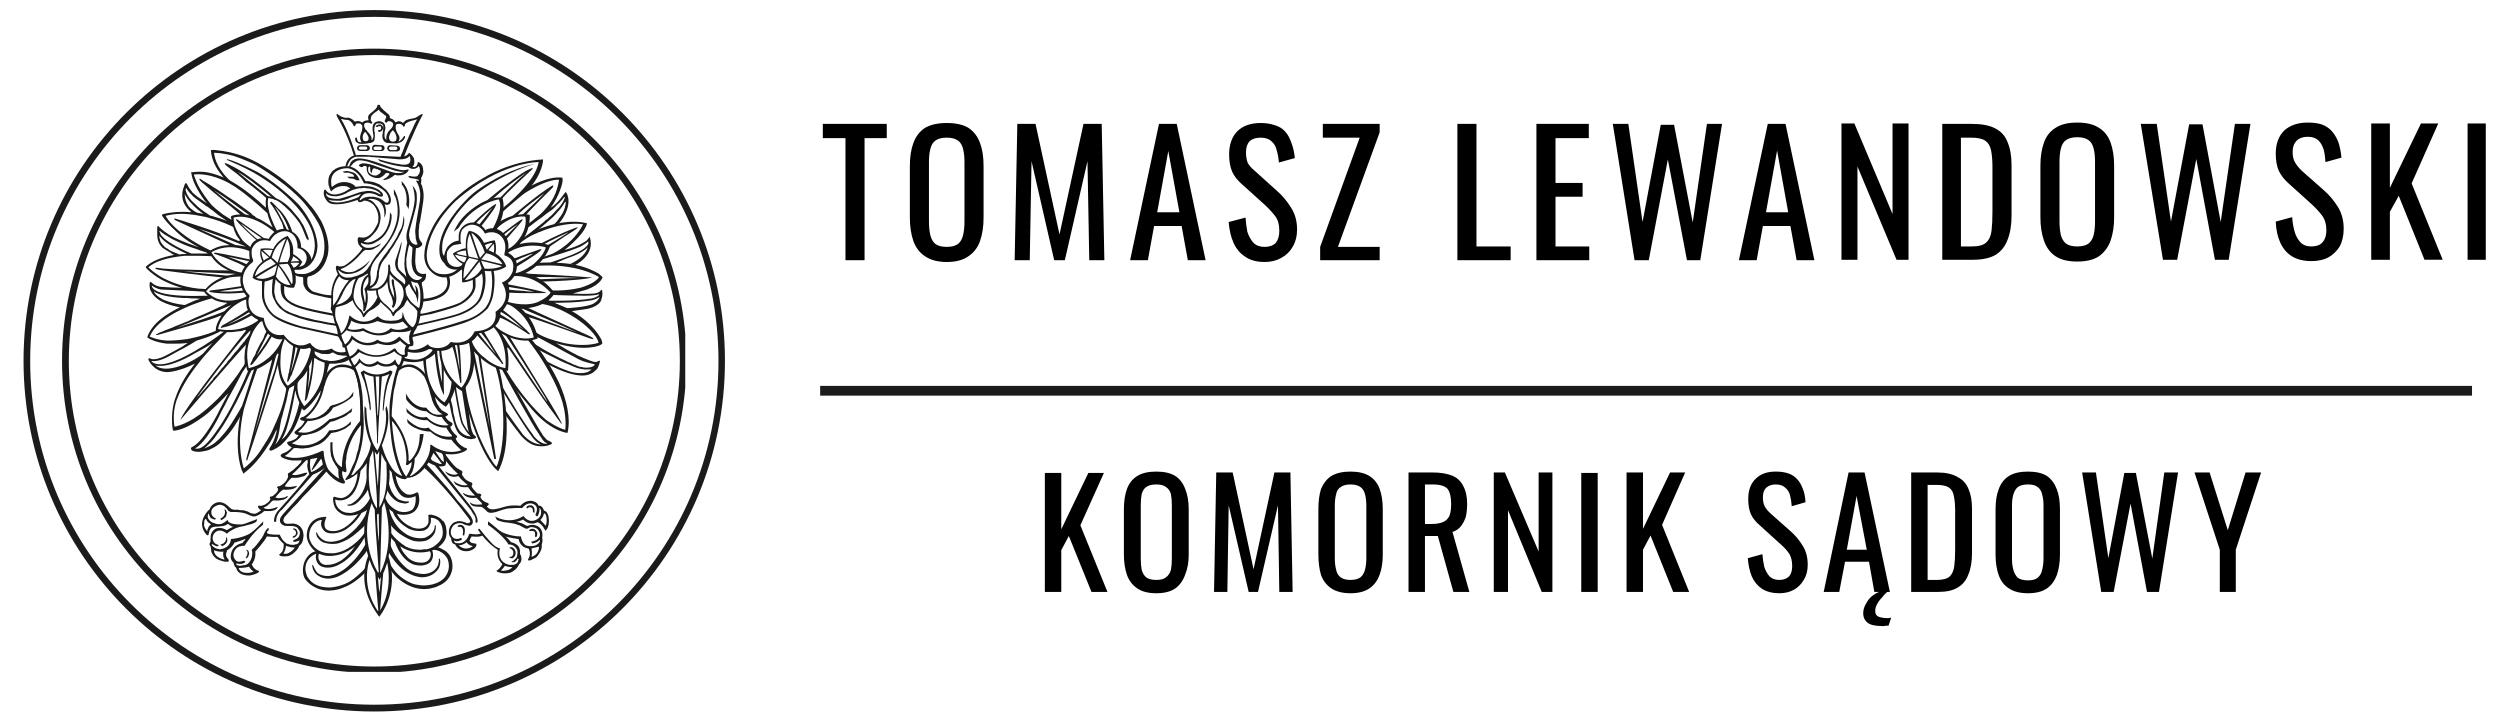
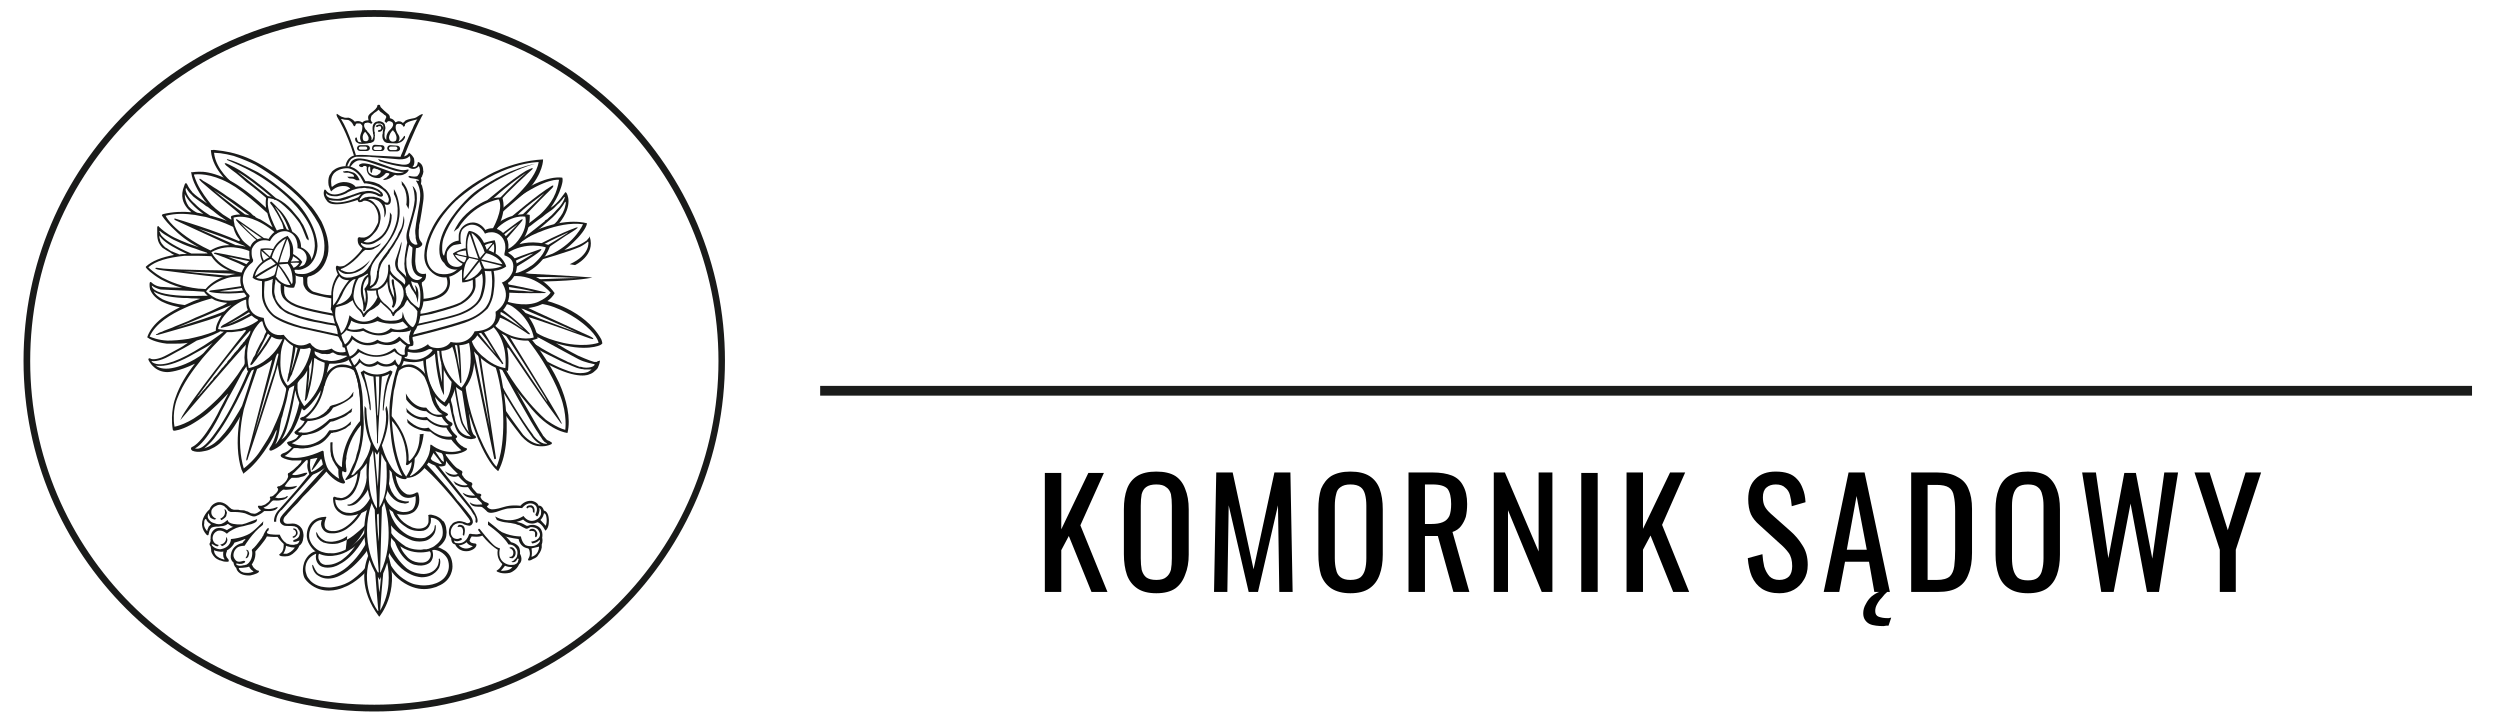
<svg xmlns="http://www.w3.org/2000/svg" version="1.2" viewBox="0 0 563 163" width="563" height="163">
  <title>logo_black_sz14_projekt</title>
  <defs>
    <clipPath id="cp1">
      <path d="m5.3 2.27h157.96v157.96h-157.96z" />
    </clipPath>
    <clipPath id="cp2">
      <path d="m84.28 2.27c-43.62 0-78.98 35.36-78.98 78.98 0 43.62 35.36 78.98 78.98 78.98 43.62 0 78.98-35.36 78.98-78.98 0-43.62-35.36-78.98-78.98-78.98z" />
    </clipPath>
    <clipPath id="cp3">
-       <path d="m13.97 10.95h140.35v140.35h-140.35z" />
-     </clipPath>
+       </clipPath>
    <clipPath id="cp4">
      <path d="m84.28 10.95c-38.83 0-70.31 31.47-70.31 70.3 0 38.83 31.48 70.3 70.31 70.3 38.82 0 70.3-31.47 70.3-70.3 0-38.83-31.48-70.3-70.3-70.3z" />
    </clipPath>
    <clipPath id="cp5">
      <path d="m120 54h15.85v17h-15.85z" />
    </clipPath>
    <clipPath id="cp6">
      <path d="m120 67h15.85v12h-15.85z" />
    </clipPath>
    <clipPath id="cp7">
      <path d="m120 75h15.85v10h-15.85z" />
    </clipPath>
    <clipPath id="cp8">
      <path d="m32.83 38h42.17v69h-42.17z" />
    </clipPath>
    <clipPath id="cp9">
      <path d="m75 23.45h21v12.55h-21z" />
    </clipPath>
  </defs>
  <style>
		.s0 { fill: none;stroke: #1a1b1a;stroke-width: 3 } 
		.s1 { fill: none;stroke: #1a1b1a;stroke-width: 2.2 } 
		.s2 { fill: #1a1b1a } 
		.s3 { fill: #000000 } 
	</style>
  <g id="Clip-Path" clip-path="url(#cp1)">
    <g>
      <g id="Clip-Path" clip-path="url(#cp2)">
        <g>
          <path class="s0" d="m84.3 2.3c-43.6 0-79 35.3-79 79 0 43.6 35.4 78.9 79 78.9 43.6 0 79-35.3 79-78.9 0-43.7-35.4-79-79-79z" />
        </g>
      </g>
    </g>
  </g>
  <g id="Clip-Path" clip-path="url(#cp3)">
    <g>
      <g id="Clip-Path" clip-path="url(#cp4)">
        <g>
          <path class="s0" d="m84.3 10.9c-38.9 0-70.3 31.5-70.3 70.4 0 38.8 31.4 70.3 70.3 70.3 38.8 0 70.3-31.5 70.3-70.3 0-38.9-31.5-70.4-70.3-70.4z" />
        </g>
      </g>
    </g>
  </g>
  <path fill-rule="evenodd" class="s1" d="m184.7 88h372" />
  <path class="s2" d="m95.1 67.9c-0.1 0-0.2-0.1-0.2-0.2 0-0.2 0.1-0.4 0.2-0.4 0.1 0 3.8-0.1 5.2-2.1q0.8-1.2 0.2-2.9c0-0.1 0.1-0.2 0.2-0.3 0.1 0 0.4 0 0.4 0.1 0.5 1.4 0.2 2.8-0.5 3.7-1.5 1.9-5.3 2.1-5.4 2.1q0 0-0.1 0z" />
  <path class="s2" d="m94.3 71.2c-0.1 0-0.2-0.1-0.2-0.2 0-0.2 0.1-0.3 0.2-0.3q1.4-0.1 2.7-0.5c1.2-0.3 2.3-0.6 3.3-0.9 1.1-0.3 2.3-0.7 3.4-1.2 0.8-0.5 2.7-1.9 2.8-3.5 0-0.6 0-1.4-0.1-1.8 0-0.2 0.1-0.3 0.3-0.3 0.1-0.1 0.3-0.1 0.3 0 0.1 0.5 0.1 1.3 0.1 1.9-0.2 2.2-2.3 3.6-3.2 4.1-1.1 0.6-2.3 0.9-3.5 1.3-1 0.3-2.1 0.6-3.2 0.9q-1.5 0.3-2.8 0.5-0.1 0-0.1 0z" />
  <path class="s2" d="m93.8 73.4c-0.1 0-0.2 0-0.2-0.1-0.1-0.2 0-0.3 0.1-0.3 0.1 0 7-1.5 9.6-2.4 1.3-0.5 2.5-1.1 3.3-1.8 0.9-0.7 1.5-1.7 1.7-2.7 0.5-1.9 0.6-3.4 0.1-5-0.1-0.2 0.2-0.3 0.3-0.4 0.1 0 0.3-0.1 0.4 0.1q0.6 2.6-0.3 5.5c-0.3 1.1-1 2.1-1.9 2.8-0.9 0.8-2.1 1.4-3.5 1.9-2.6 0.9-9.5 2.4-9.6 2.4q0 0.1 0 0z" />
  <path class="s2" d="m110.7 60.8q0 0-0.1 0c0.3 1.7 0.3 3.4 0.1 4.7-0.1 1-0.3 1.9-0.7 2.7q-0.2 0.4-0.6 1-0.3 0.4-0.9 0.9c-1.3 1.1-2.9 1.8-4.1 2.1-4.4 1.5-12 3.3-12 3.3-0.2 0.1-0.2 0.2-0.2 0.3q0 0.2 0.2 0.2 0 0 0.1 0c0 0 7.6-1.8 12.1-3.3 1.1-0.4 2.8-1.1 4.2-2.3q0.6-0.5 1-0.9 0.4-0.6 0.6-1.1c0.4-0.8 0.7-1.8 0.8-2.9 0.2-1.3 0.3-3.1-0.1-4.8q-0.1 0.1-0.4 0.1z" />
  <path fill-rule="evenodd" class="s2" d="m114 60c0 0-1.6 1.4-4.9 1 0 0-2 2.5-5 2.6 0 0-0.2-2.6 0.1-4.2 0 0-1.5-0.6-2.2-2.3 0 0 1-0.8 2.8-1.2l0.1 0.1c0 0-0.2-2.7 0.7-4 0 0 2.1 0 3.4 2.7 0.4-0.1 1.3-0.4 2.4-0.6 0 0 0.5 1.1 0.2 3 1 0.6 2 1.6 2.4 2.9zm-0.7-0.2c-1-2.3-3.9-2.8-3.9-2.8l-0.3-0.3c-1-3.2-3-4.3-3-4.3l-0.3 0.2c-1.1 2.2-0.3 5-0.3 5l0.1 0.6c-1.5 1.4-1.2 4.9-1.2 4.9 2.7 0 4.1-2.7 4.1-2.7l0.2 0.1h0.4c2.8 0.2 4.2-0.7 4.2-0.7zm-8.8-0.7c0.4-0.3 0.6-1.3 0.6-1.3-0.1-0.5-0.2-1.4-0.2-1.4-2 0.2-2.5 0.9-2.5 0.9 0.6 1.3 2.1 1.8 2.1 1.8zm4.7-3.9q0.2 0.4 0.4 1c0 0 0.7 0.2 1.6 0.7 0.1-0.6 0.2-1.5-0.1-2.2 0 0-0.7-0.1-1.9 0.5z" />
  <path class="s2" d="m113.3 59.5c-0.3 0-0.7-0.1-0.7-0.1-3.9-1-9.3-2.1-9.3-2.1-0.7-0.3-0.6-0.5-0.6-0.5l-0.5 0.3v0.3c0.4-0.1 1.2 0.2 1.2 0.2 2.6 0.5 8.5 2 8.5 2 0.9 0.2 1.3 0.4 1.3 0.4l0.3-0.2z" />
  <path class="s2" d="m110.9 54.5c0 0 0.1 0.1-0.1 0.4 0 0-1.3 1.5-2.7 3.2-1.4 1.7-2.8 3.7-3.4 4.3 0 0-0.3 0.4-0.6 0.3l0.1 0.7h0.4c0 0-0.1-0.2 0.3-0.6 0 0 4.9-6.2 6-7.6 0 0 0.4-0.4 0.6-0.4z" />
  <path class="s2" d="m106.3 52.9c0 0-0.2-0.3 0-0.5l-0.4-0.2-0.3 0.3c0 0 0.2 0.2 0.3 0.5 0 0 2.3 6.7 2.6 7.5l0.8 0.3c0 0-0.7-0.8-3-7.9z" />
  <path class="s2" d="m105.5 44.5c0 0-5.2 4.9-6.3 9.6 0 0-1 3.7 0.9 5.2v-1.7c0 0-0.4 0.1-0.5-1.1 0 0-0.2-1.9 0.5-3.4 0 0 2-6.1 9.2-10.9 0 0 5.6-3.8 11.2-5.3 0 0-5.5 0.8-12.4 5.5-0.9 0.6-1.8 1.3-2.6 2.1z" />
  <path class="s2" d="m122.3 35.9c-7.6 0.4-13.3 4.1-13.3 4.1-7.2 3.9-10.6 9.5-10.6 9.5-2.7 4.2-2.8 7.3-2.8 7.3-0.5 3.9 2.8 5.3 2.8 5.3 3 1.4 5.7-1.6 5.7-1.6l-0.8-0.2c-1.5 1.9-4 1.4-4 1.4-0.5 0-0.8-0.2-1.1-0.3-2.8-1.5-2-5.1-2-5.1 1-6.2 6.5-11.1 6.5-11.1 10-8.8 18.6-8.7 18.6-8.7-0.7 4.6-8 10.3-8 10.3l-0.2 1c0.6-0.6 5.7-4.9 5.7-4.9 3.6-3.9 3.5-7 3.5-7z" />
  <path class="s2" d="m116.4 59.6c-0.1-1.3-1-2.1-2-2.7q0.1-0.7 0.1-1.8c-0.1-1.9-1.7-3.7-3.6-3.7q-0.9 0-1.6 0.4c-0.6-1-1.7-1.7-2.8-1.7-1.7 0-3.2 1.3-3.2 3.1 0 0.3 0 0.5 0 1 0 0 0 0 0 0 0 0-1.4 0-2.5 1.4 0 0-0.5 0.6-0.8 2 0 0-0.3 1.3 0.2 1.9 0 0 0.7 1.4 2.8 1.2 0 0 0.9 0 1.3 0l0.2-1.2-0.3-0.1c0 0-0.2 0.6-1.1 0.7 0 0-1.7 0.2-2.3-1.3 0 0-0.2-0.5-0.2-1.2q0-0.4 0.1-0.9c0 0 0.5-1.1 1.5-1.5 0 0 0.9-0.2 1.7-0.3 0 0-0.2-0.3-0.2-0.7 0-0.2 0-0.6 0-0.8 0-0.7 0.1-1.4 0.6-1.9 0.5-0.5 1.2-0.9 2-0.9 1.2 0 2.4 0.9 2.9 2q0.2 0 0.3-0.1 0.5-0.2 1.2-0.2c1.8 0 3.1 1.5 3.1 3.3 0 0.4 0 0.7-0.1 1q0 0 0 0 0 0 0 0 0 0.2-0.1 0.4c0 0.1 0 0.4 0 0.5 1.2 0.4 2 1.1 2 2.5 0 0.3-0.1 0.7-0.1 1-0.4 1.2-1.3 2.2-2.4 2.6 0 0-0.1 0-0.1 0 0.1 0.1 0.2 0.4 0.3 0.5 2.1 3.9-1.7 6.1-1.7 6.1 0.6 4.5-4.7 4.4-4.7 4.4-1.6 3.5-5.4 2.4-5.4 2.4-1.2 1.7-3.4 1.4-3.8 1.3-0.6-0.1-1.2-0.4-1.3-0.8 0 0-2.3 2-4.8 1l-0.1 0.6c0 0 2.4 1 4.9-0.4 0 0 0.2-0.1 0.4-0.1 0.2 0 0.6 0.1 0.6 0.3 0 0-1.2 1.9-3.7 2.1-0.8 0-1.7-0.1-2.7-0.4l-0.4 0.6c0 0 4.2 1.5 7.4-1.6 0 0 0.2-0.3 0.4-0.6 3.1 0.2 3.7-1.3 3.7-1.3 4.5 0.5 5.6-2.6 5.6-2.6 5.5-0.9 5-4.7 5-4.7 2.7-2.3 2-5.7 1.7-6.7 1.2-0.8 2.1-2.4 2-4.1z" />
  <path class="s2" d="m119.7 37.9c-0.5 0.2-1.3 0.6-1.3 0.6-3.2 1.9-8.8 6.7-8.8 6.7l1.5-0.5c3.7-3.4 7.4-5.8 7.4-5.8-3.1 2.6-6 5.8-6 5.8l0.4 0.3c0.4-0.9 7-6.9 7-6.9 0.2-0.4-0.2-0.2-0.2-0.2z" />
-   <path class="s2" d="m111.7 45.9c-1.6 0.8-5.1 4.3-5.1 4.3l0.6 0.1c1-1.2 3.7-3.5 3.7-3.5-0.8 1.1-3 3.8-3 3.8l0.4 0.4c0.8-0.9 2.8-3.7 2.8-3.7 0.8-1.3 0.6-1.4 0.6-1.4z" />
  <path class="s2" d="m113.1 44.5c-3.2-0.3-6.9 2.3-8.9 4.5-1.4 1.6-2 3.2-2 3.2 0.4-0.4 1-0.8 1-0.8 3.6-5.7 9.1-6.5 9.1-6.5 1.3 2.2-1.5 6.9-1.5 6.9l0.9 0.1c2.7-4.4 1.4-7.4 1.4-7.4z" />
  <path class="s2" d="m124.9 66c-2.8-3.9-6.6-4.5-6.6-4.5 4.6-2.2 5.6-6.2 5.6-6.2-3.7-1.4-6.9-0.3-6.9-0.3 2.6-2.9 2.3-6.6 2.3-6.6-1.1-0.3-2.8-0.1-3.8 0.2-1.9 0.5-3.2 1.5-3.2 1.5l-0.8 1.7c3.7-3.7 6.8-3 6.8-3 0.5 2.4-1.1 4.6-1.1 4.6-1.4 2.3-3.1 2.8-3.1 2.8v0.9c4.3-2.9 8.8-1.4 8.8-1.4-0.4 1.9-2.9 3.9-2.9 3.9-3.1 2.2-4.3 1.9-4.3 1.9l-0.3 0.7c5.1-0.5 8.6 3.7 8.6 3.7-0.8 1.3-3.1 2.2-3.1 2.2-3 1.1-6.8-0.2-6.8-0.2l-0.4 0.6c1.1-0.2 2.7 1.3 2.7 1.3 3.3 2.7 3.8 6.2 3.8 6.2-2.3 0.7-5.1-0.4-5.1-0.4-2.9-1.2-3.7-2.4-3.7-2.4l-0.3 0.4c3.5 3.8 2.7 9.3 2.7 9.3-2.6-0.4-4.5-2.2-4.5-2.2-2.9-2.1-3.1-4.2-3.1-4.2l-0.6 0.5c1.5 7.3-1.7 10.3-1.7 10.3-4.8-3.7-4.5-8.6-4.5-8.6l-0.5 0.1c0.1 3.3 1.5 5.7 2.8 7.2-0.1 1-0.3 3-1.6 4.6 0 0-4.1-2-4.2-9.9l-0.6 0.2c0 0 0.1 7.8 5.1 10.7 0 0 1.3-1.2 2.2-4.5 0.9 0.7 1.5 1 1.5 1 3.7-3.8 2.5-9.1 2.5-9.1 4 4.5 7.8 4.5 7.8 4.5 0.6-5.8-1.5-8.4-1.5-8.4 5.1 2.8 8.2 1.1 8.2 1.1-0.7-4.2-3.7-6.7-3.7-6.7 6.1-0.2 7.5-3.5 7.5-3.5z" />
  <path class="s2" d="m103.9 85.9c0 0-0.1-6.3-0.5-8.4l-0.5-0.1c0 0 0.6 4.1 0.6 6.1 0 0-0.3-1.9-0.6-3.5-0.2-1.1-0.4-2-0.5-2.5l-0.8 0.3c0 0 0.6-0.4 2 8.2 0 0 0 0.3 0.2 0.3 0 0 0.1 0 0.1-0.4z" />
  <path class="s2" d="m100 82.6l-0.6-1c0 0 0.2 3.6 0.1 4.5 0 0-0.4-1.7-0.7-3.8-0.2-1.2-0.3-2.7-0.4-3.6l-0.5 0.4c0 0 0.5 7.4 2.1 9.9 0 0-0.2-5 0-6.4z" />
  <path class="s2" d="m113.2 81.6l-4.3-7q0 0 0-0.1c-0.2 0.2-0.3 0.3-0.5 0.3q-0.1 0-0.2 0 0 0 0 0c0.3 0.3 0.9 1.1 1.5 1.9 0.8 1.3 2 3.1 2 3.1-1-1.1-1.3-1.5-2.1-2.5-0.7-0.8-1.9-2.4-1.9-2.4-0.1 0.1-0.3 0.3-0.4 0.4q0 0 0 0l5.6 6.4c0 0.1 0.2 0.3 0.2 0.3q0.1 0 0.2-0.1c0.1 0 0-0.2-0.1-0.3z" />
  <path class="s2" d="m119.3 75.1c-2.3-2.5-6.3-5.5-6.3-5.5l-0.5 0.5c2.1 0.9 5.4 4.1 5.4 4.1-0.5-0.4-1.1-0.8-1.7-1.2-1.8-1.2-3.7-2.3-3.7-2.3l-0.1 0.8c1.8 0.4 6.5 3.7 6.5 3.7q0.2 0.1 0.3 0.1c0.2 0 0.1-0.2 0.1-0.2z" />
  <path class="s2" d="m122.7 65.8c-3.6-0.9-8.5-1.8-8.5-1.8l0.1 0.6c4.3 0.6 6 1.1 6 1.1-0.8 0-1.8-0.1-2.5-0.2-2-0.1-3.4-0.3-3.4-0.3v0.7c2.7 0.2 8.2 0.1 8.2 0.1 0.7 0 0.1-0.2 0.1-0.2z" />
  <path class="s2" d="m121.7 56.1c0 0-3.8 1.3-6.1 2.2l0.2 0.6c0 0 1.2-0.7 2.6-1.2 0.6-0.3 1.2-0.5 1.7-0.6 0 0-2 1.3-4.1 2.4l0.1 0.7c0 0 4.5-2.7 5.6-3.7 0-0.1 0.5-0.5 0-0.4z" />
  <path class="s2" d="m117.7 49.4c0-0.1-0.4 0.1-0.4 0.1-0.8 0.5-4.2 3.1-4.2 3.1l0.3 0.3c1.5-1.3 3.2-2.4 3.2-2.4-1.1 1.1-2.8 2.8-2.8 2.8l0.2 0.6c1-1.1 3.2-3.7 3.2-3.7 0.6-0.7 0.5-0.8 0.5-0.8z" />
  <path class="s2" d="m127.6 43.5c-0.2-0.3-0.3-0.2-0.3-0.2-0.2 0.2-1.6 2.5-3.3 3.5 1.9-2.6 2.5-5.1 2.5-5.1 0.4-1.4 0.1-1.7 0.1-1.7-3.4-0.4-7.6 2.2-7.6 2.2l-2.8 2.6c7-4.9 9.7-4.3 9.7-4.3-0.2 1.5-0.8 3-0.8 3-1.1 2.8-3.6 4.9-3.6 4.9-2.3 1.9-2.6 2-2.6 2l-0.1 0.9q0.8-0.5 1.5-1.1 0.9-0.7 1.8-1.3 0.8-0.7 1.7-1.3 0.8-0.5 1.4-1.2 0.2-0.2 0.4-0.4 0.4-0.3 0.7-0.7 0.3-0.3 0.5-0.6c0.1-0.1 0.3-0.5 0.4-0.3 0 0-0.1 0.3-0.1 0.4-0.3 0.7-0.7 1.3-1.2 1.9q-0.3 0.3-0.5 0.5-0.6 0.7-1.2 1.3-0.5 0.4-1 0.9-0.3 0.1-0.5 0.3 0 0 0 0.1c-3.2 2.6-5 3.9-5 3.9l-0.5 0.9 1.8-1.2 2-1.5c1.5-1.2 3.5-3 3.5-3 0.4-0.4 0.8-0.8 1.2-1.3q0.5-0.5 0.9-1.1 0.3-0.4 0.5-0.8c0.1-0.1 0.2-0.4 0.3-0.2 0 0 0 0.2 0 0.3q0 0.2-0.1 0.5c-0.1 0.6-0.3 1.1-0.6 1.7q-0.4 0.7-0.9 1.3c-0.2 0.4-0.5 0.7-0.8 1q-0.2 0.1-0.3 0.3 0 0-0.1 0.1 0 0 0 0l1.3-0.4c3.4-4.2 1.7-6.8 1.7-6.8z" />
  <path class="s2" d="m124.6 41.8c-0.1-0.1-0.4 0.1-0.4 0.1-3.3 2-9 6.9-9 6.9l1.3-0.3c1-1.3 6.1-5 6.1-5-1.3 1.4-5 4.9-5 4.9l0.7 0.2c0.9-1.2 6.1-6.3 6.1-6.3 0.3-0.4 0.2-0.5 0.2-0.5z" />
  <path class="s2" d="m132.7 53.4q0 0 0 0 0 0.1-0.1 0.2 0 0-0.1 0.1-0.1 0.1-0.1 0.2-0.1 0-0.2 0.1 0 0 0 0.1c-0.7 0.5-2 1.4-5.1 2.2 0 0 1-0.7 2-1.7 1.4-1.3 2.9-3.1 3.1-4.3 0 0-4.4-1.5-11.6 1.6l-2 1.7c0 0 6.9-3.9 12.7-3.1 0 0-1.7 4-6.8 6.6-0.7 0.3-1.4 0.5-2.2 0.8l-0.2 0.5c0 0 5.4-1.5 8.5-2.8 0 0 1-0.5 1.7-1.1 0 0 0.1-0.2 0.2 0 0 0 0.5 2.9-4.2 5l1.2 0.2c0 0 4.7-2.2 3.3-6.4q0 0 0 0c0 0 0 0-0.1 0q0 0.1 0 0.1z" />
  <path class="s2" d="m130.1 51.3c0-0.2-0.5 0-0.5 0-3.8 1.4-7.9 3.6-7.9 3.6l0.8 0.1c1.2-0.7 5.3-2.6 5.3-2.6 0.2-0.1 0.1 0 0.1 0-1.3 0.9-4.7 2.9-4.7 2.9l0.4 0.4c0.6-0.5 2.4-1.6 3.8-2.6 1.2-0.7 2.2-1.4 2.2-1.4 0.5-0.4 0.5-0.4 0.5-0.4z" />
  <g id="Clip-Path" clip-path="url(#cp5)">
    <g>
-       <path class="s2" d="m135.5 65.3c-0.1-0.1-0.2 0.1-0.2 0.1-0.4 0.6-1.5 0.7-1.5 0.7-2.2 0.2-4.8 0-4.8 0 1.1-0.3 3.2-0.9 3.2-0.9 3.2-1.2 3.5-2.8 3.5-2.8q-0.4-0.4-0.9-0.8c-1.2-0.7-2.7-1.3-4.1-1.7-1.9-0.5-3.8-0.7-5.4-0.7 1.1-0.5 1.9-0.9 3.7-1.5 2.6-1 3.6-2.2 3.6-2.2l0.1-1.1c-0.4 1.6-2.7 2.6-6.1 3.8-1.1 0.4-2 0.7-2.6 0.9-1.6 0-2.8 0.1-2.8 0.1l-0.9 0.7c9.7-0.8 14.6 2.5 14.6 2.5-0.9 1.5-4.2 2.4-4.2 2.4-3.4 0.8-6.4 0.6-6.4 0.6l0.1 1c0.5 0.1 7.3 0.2 7.3 0.2 2.3 0 3-0.3 3-0.3 0.1 0 0.2 0 0.2 0 0.1 0 0 0.1 0 0.1-0.3 0.5-1.6 0.8-1.6 0.8-4 0.7-9.8 0.5-9.8 0.5l0.5 0.5c0.5 0 2.7 0 4.8-0.1 2-0.1 3.9-0.4 3.9-0.4 1.3-0.1 2.1-0.7 2.1-0.7q0.2-0.1 0.2-0.1c0 0.1 0 0.1 0 0.1-0.4 0.9-1.4 1.4-1.4 1.4-1.5 0.8-5.9 1-5.9 1-1.6-0.6-4.4-1.9-4.4-1.9l-0.5 0.4 5.5 2.3c1.2-0.3 3.1-0.5 3.1-0.5 3.3-0.4 3.9-1.9 3.9-1.9 0.6-1.5 0.3-2.3 0.3-2.3 0-0.1 0-0.2-0.1-0.2z" />
-     </g>
+       </g>
  </g>
  <path class="s2" d="m118.3 61.6l2.1 0.8c3.8-0.1 10 0.2 10 0.2-1.6 0-9.2 0.3-9.2 0.3l0.1 0.2 0.9 0.3c8.7-0.2 11.2-0.9 11.2-0.9-3.1-0.3-15.1-0.9-15.1-0.9z" />
  <g id="Clip-Path" clip-path="url(#cp6)">
    <g>
      <path class="s2" d="m135.6 77.1c0-0.2-0.2-0.7-0.2-0.7-3.8-6.8-12.5-8.7-12.5-8.7l-1.3 0.7c4.2 0.4 8.7 3.7 8.7 3.7 4.3 3.1 4.5 5.1 4.5 5.1-3.6 1.1-8 0-8 0-5.1-1.2-6.4-2.6-6.4-2.6 0 0-0.4 0.7 0.4 1.2 0.8 0.4 4.1 1.4 4.1 1.4 7.1 2.2 10.3 0.5 10.3 0.5 0.5-0.3 0.5-0.4 0.4-0.6z" />
    </g>
  </g>
  <path class="s2" d="m132.8 75.7c-12.1-5.5-14.2-6.5-14.2-6.5h-1.7c10.2 4.3 13.1 5.7 13.1 5.7-3.3-1.2-11.9-4.5-11.9-4.5l0.8 1c0.9 0.1 13.9 4.8 13.9 4.8 1 0.3 0.8 0.1 0.8 0.1 0.1-0.2-0.8-0.6-0.8-0.6z" />
  <g id="Clip-Path" clip-path="url(#cp7)">
    <g>
      <path class="s2" d="m135.1 81.3q-0.1-0.1-0.1-0.1-0.1 0-0.1 0.1-0.1 0-0.2 0-0.1 0.1-0.2 0.1-0.1 0.1-0.1 0.1c-0.3 0-0.6 0-0.6 0-0.9-0.2-3.6-1.4-3.6-1.4-4.5-2.3-5.4-3.2-5.4-3.2l-0.1-0.1-3.7-1.1c-0.3 0.1 0.4 0.3 1 0.7 2.5 1.4 8.3 4.5 8.3 4.5 1.3 0.7 3.5 1.1 3.5 1.1 0 0 0.1 0 0.1 0.1 0 0 0 0.1 0 0.1-0.3 0.4-0.9 0.5-0.9 0.5q-0.5 0.1-1 0.1-0.6 0-1.2-0.2-0.2 0-0.3 0-0.5-0.2-1-0.4-0.6-0.2-1.1-0.5-0.1 0-0.3-0.1-0.3-0.1-0.6-0.3c-5-2.3-7.3-4-7.3-4l1.2 1.5c1 0.6 3.5 1.8 3.5 1.8 0.8 0.4 1.9 1 3 1.4q0.4 0.2 0.9 0.4 0.5 0.2 1 0.4 0.1 0 0.3 0.1 0.4 0.1 0.8 0.2 0.3 0 0.7 0.1 0.1 0 0.3 0 0.5 0 1 0 0.1 0 0.2 0c0.2-0.1 0.1 0 0.1 0-0.4 0.4-0.9 0.6-0.9 0.6-2.2 0.7-4.7-0.4-4.7-0.4-2.3-0.8-4.6-2.1-4.6-2.1l0.5 0.8c6.8 3.6 9.2 2.2 9.2 2.2q0.7-0.2 1.2-0.7 0.4-0.3 0.7-0.7c0.2-0.5 0.4-0.9 0.5-1.5 0 0 0-0.1 0-0.1z" />
    </g>
  </g>
  <path class="s2" d="m125.9 86.2c-2.5-5.3-6.2-9.8-6.2-9.8l-0.8 0.2c5.3 6.7 7.3 12.6 7.3 12.6 1.6 4.2 1.1 7.6 1.1 7.6-2-0.5-4.4-2.3-4.4-2.3-5.5-4.9-9.1-11.4-9.1-11.4l-0.6 0.2c1.9 3.4 4.1 5.8 5.7 7.8 4.7 6.1 8.9 6.4 8.9 6.4 0.8-3.3-0.2-7.5-1.9-11.3z" />
  <path class="s2" d="m126.5 95.3c-0.9-1.9-4.3-7.4-7.2-12.1-2.5-4-4.6-7.5-4.6-7.5l-0.9-0.3c2.7 3.9 8.9 14 8.9 14 0.6 1.1 0.5 1.1 0.5 1.1-1.1-1.6-6.5-9.7-6.5-9.7-1-1.4-3.9-5.9-3.9-5.9h-0.2l1.3 3.4c0.3-0.2 0.7 0.2 0.7 0.2 3.5 5.2 6.6 9.7 6.6 9.7 0.4 0.7 5.1 7.1 5.1 7.1 0.3 0.3 0.2 0 0.2 0z" />
  <path class="s2" d="m112.4 82.9l-0.8-0.3c1.3 4.2 1.6 8.6 1.6 8.6 0.7 10.1-1.4 13.9-1.4 13.9-2-2.1-4.2-7.6-4.2-7.6-2.5-6.5-2.8-10.8-2.8-10.8l-0.7 1c4.1 16.2 8.1 18.4 8.1 18.4 4.2-7.7 0.2-23.2 0.2-23.2z" />
  <path class="s2" d="m111.5 103.4c-0.1 0-0.2 0-0.2-0.1l-5.2-24.7c0-0.2 0.1-0.4 0.2-0.4 0.1 0 0.3 0.1 0.3 0.2l3.7 18-2.6-16.4c0-0.1 0.1-0.2 0.2-0.2 0.1 0 0.3 0.3 0.3 0.4l3.5 23c0 0.1-0.1 0.2-0.2 0.2q0 0 0 0z" />
  <path class="s2" d="m124.3 99.7q0 0 0 0c-0.1-0.1-0.2-0.1-0.3-0.2q-0.2-0.1-0.3-0.2-0.4-0.1-0.6-0.3-0.4-0.4-0.8-0.9-0.1-0.1-0.1-0.2 0 0 0 0c-1.3-1.8-8.3-14.5-8.4-14.6 0-0.1-0.7-0.5-0.8-0.5-0.1 0.1-0.1 0.2 0 0.3 0.3 0.6 7 12.9 8.4 14.7q0.1 0.3 0.4 0.6c0.2 0.4 0.5 0.8 0.8 1.1q0.3 0.2 0.5 0.3 0.1 0 0.1 0.1 0 0 0 0c-0.2 0.1-0.4 0-0.5 0q-0.1 0-0.2 0-0.2-0.1-0.5-0.2-0.4-0.2-0.8-0.5-0.5-0.4-1-1-0.1-0.1-0.1-0.2 0 0 0 0c-2.5-3.2-6.9-10.7-6.9-10.8-0.1-0.1-0.2-0.1-0.3 0-0.1 0-0.1 0.2-0.1 0.3 0.1 0 4.5 7.5 6.9 10.7 0.1 0.2 0.9 1.3 2.1 1.9-1.4-0.1-2.7-0.8-4-2.2-0.1-0.1-2.9-3.9-4.1-5.7-0.1-0.1 0 0.5-0.1 0.5-0.1 0.1-0.1 0.2-0.1 0.3 1.3 1.9 3.9 5.2 3.9 5.2q0 0 0 0c2 2.2 3.5 2.3 4.6 2.3q0.1 0 0.1 0c1.3 0 2.1-0.5 2.1-0.5 0.1-0.1 0.1-0.2 0.1-0.3z" />
  <path class="s2" d="m107.2 98.4q0 0 0 0c0-0.1-0.3-0.3-0.5-0.5-0.1-0.1-0.6-0.7-0.9-3.4-0.2-1.6-0.5-3.7-0.5-3.7-0.2-0.5-0.2-0.7-0.2-0.7l-0.4-2.3c-0.1-0.1-0.2-0.2-0.3-0.2q-0.1 0-0.2 0c-0.1 0-0.2 0.1-0.2 0.2l1 6.4c0 0 0.2 1.1 0.3 2 0.3 1.6 0.6 2 0.8 2.1-0.2 0-0.8-0.1-1.1-0.2-1.3-0.6-1.9-1.3-2.5-3.4-0.1-0.6-0.2-1.1-0.4-1.7-0.1-0.7-0.1-1.2-0.3-1.9l-0.2-0.7c-0.1-0.3-0.1-1-0.3-1.2 0-0.1-0.2 0.4-0.3 0.4-0.1 0.1-0.2 0.2-0.1 0.3q0.2 0.4 0.2 0.8l0.1 0.1q0.2 1 0.4 2 0.2 1 0.5 2c0.3 1.1 0.6 2 1.1 2.7 0.6 0.7 1.3 1.1 2.1 1.3 0.2 0 0.6 0.1 0.7 0.1q0.3 0 0.6-0.1 0.1 0 0.2 0 0.1-0.1 0.2-0.1 0.1 0 0.1-0.1 0.1 0 0.1-0.1 0 0 0-0.1z" />
  <path class="s2" d="m106.3 98.1c0 0 0.1 0.3 0.1 0.3-1-0.2-2.3-2.7-2.4-2.9-0.6-1.1-1.7-8.4-1.8-8.7 0-0.1 0.1-0.2 0.2-0.2 0.1 0 0.2 0 0.2 0.1 0.4 2.7 1.3 7.8 1.7 8.6q0 0 0 0c0.3 0.6 1.2 2.3 1.9 2.4 0.1 0 0-0.1 0 0 0 0.1 0.2 0.4 0.1 0.4z" />
  <path class="s2" d="m61.9 45q-0.1 0-0.1-0.1c-4.2-3.5-6.5-5.2-8.3-6.2 2.8 2.3 7 5.6 7.1 5.7 0.1 0.1-0.2 0.1-0.3 0.2 0 0.1-0.2 0.1-0.2 0.1q-0.4-0.3-0.7-0.6-0.9-0.7-1.7-1.4-1.1-0.9-2.2-1.7-1.1-1-2.2-1.9-1.1-0.8-2.2-1.7c-0.2-0.1-0.5-0.5-0.5-0.6 0.1-0.1 0.3 0 0.4 0 0 0 1 0.4 2.9 1.5 1.7 1.1 4.5 3 8.2 6.3 0 0.1 0.1 0.2 0 0.3q-0.1 0.1-0.2 0.1z" />
  <path class="s2" d="m65.5 52.3c-0.1 0-0.2-0.1-0.3-0.1-1.1-3.3-2.4-4.8-3.3-5.6 1.4 2.1 2.6 4.9 2.7 5.1 0 0.1-0.4 0.2-0.4 0.2-0.1 0-0.2 0-0.3-0.1-0.1-0.5-0.1-0.8-0.4-1.6-0.5-1-1-2-1.6-2.9q-0.2-0.4-0.5-0.8-0.1-0.2-0.3-0.4c-0.1-0.2-0.4-0.4-0.2-0.6q0.1-0.1 0.2-0.1c0 0 0.6 0.5 1.5 1.5 0.9 0.8 2.3 2.4 3.3 5.5 0 0-0.3-0.2-0.4-0.2q0 0.1 0 0.1z" />
  <path class="s2" d="m57.9 54.2q-0.1 0-0.1-0.1c-0.2-0.1-3.8-3.4-4.6-4.5 0-0.1-0.1-0.2 0-0.2 0-0.1 0.1 0 0.2 0 0 0 2.9 2 6 4.2 0.1 0.1 0.1 0.2 0.1 0.3-0.1 0-0.2 0-0.2 0-2.1-1.4-4-2.8-5.1-3.6 1.3 1.5 3.7 3.6 3.8 3.6 0 0 0 0.2 0 0.2q-0.1 0.1-0.1 0.1z" />
  <path class="s2" d="m55.5 60.1q-0.1 0-0.2 0c-2.1-1.2-6.8-2.9-6.9-2.9-0.1 0-0.3-0.1-0.2-0.2 0-0.1 0.3-0.1 0.4-0.1 0.8 0.1 7.7 1.5 8 1.6 0.1 0 0.2 0.1 0.2 0.3 0 0.1-0.2 0.2-0.3 0.1-1.4-0.3-3.5-0.7-5.2-1.1 1.5 0.6 3.3 1.2 4.4 1.8 0.1 0.1 0 0.3 0 0.4q-0.1 0.1-0.2 0.1z" />
  <path class="s2" d="m52.1 60.9c-1.9 0-11.3-0.1-15.2-0.4-1-0.1-1.6-0.2-1.6-0.2-0.1 0-0.3 0-0.3 0.1-0.1 0.1 0.1 0.1 0.2 0.2 0.2 0.1 0.8 0.2 1.5 0.3 2.4 0.3 7.5 1 14.5 1.7q0.1-0.3 0.4-0.4 0-0.1-0.1-0.1c-3.4-0.3-7.8-0.7-10.2-1 4.5 0.2 12 0.6 12.3 0.6 0.1 0-1-0.4-1-0.4q-0.3-0.1-0.5-0.4z" />
  <path class="s2" d="m60.9 75.3q0 0 0 0.1c0 0-1.5 2.6-3.1 4.7 0.8-1.6 1.9-3.7 2.7-5.3q-0.3-0.1-0.4-0.3-0.2 0.3-0.4 0.7-0.2 0.4-0.3 0.8-0.2 0.4-0.4 0.8-0.3 0.4-0.5 0.8-0.2 0.4-0.4 0.8-0.2 0.4-0.4 0.8-0.1 0.4-0.3 0.8-0.2 0.3-0.4 0.6-0.1 0.3-0.2 0.5-0.1 0.3-0.3 0.6 0 0.1-0.1 0.2c0 0.1 0 0.2 0 0.3 0.1 0.2 0.6-0.3 0.7-0.5 0.3-0.4 0.7-0.8 1-1.3q0.6-0.7 1.1-1.5 0.9-1.2 1.7-2.6 0.2-0.3 0.4-0.7-0.2-0.1-0.4-0.3z" />
  <path class="s2" d="m56.7 70.8q-0.1-0.2-0.2-0.3c-0.2 0.1-3.2 1.8-5.3 2.6 1.4-0.7 4-2.2 5.2-3-0.1-0.1-0.3-0.3-0.4-0.4-2 1.4-5.7 3.5-5.8 3.5-0.3 0.2-0.5 0.4-0.5 0.6 0 0.1 0.7-0.1 0.7-0.1 2.7-0.5 6.3-2.7 6.5-2.8q-0.1-0.1-0.2-0.1z" />
  <path class="s2" d="m51.4 66.1c-2.5 0-3.9-0.3-3.9-0.3-0.1 0-0.4-0.1-0.4-0.2 0-0.1 0.3-0.2 0.4-0.2 1.9-0.2 7.1-1 7.1-1 0.2-0.1 0.3 0 0.3 0.2 0 0.1-0.1 0.2-0.2 0.2 0 0-3 0.5-5.3 0.8 1.4 0.1 3.4 0.1 5.7-0.2 0.1 0 0.2 0.1 0.2 0.2 0.1 0.1 0 0.3-0.2 0.3-1.3 0.1-2.6 0.2-3.7 0.2z" />
  <path class="s2" d="m74.8 66.5c-0.8 0-1.6-0.1-2.4-0.3-0.3-0.1-1.2-0.3-1.8-0.5-0.3-0.1-0.6-0.4-0.8-0.6-0.2-0.2-0.4-0.5-0.5-0.8 0-0.2-0.1-0.4-0.1-0.6 0-0.3 0-0.7 0-1q0.1-0.2 0.1-0.3c0.1-0.1 0.2-0.1 0.3-0.2q0.1 0 0.1 0 0.2 0 0.4-0.1 0.3-0.1 0.7-0.3 0.1-0.1 0.3-0.2c2.2-1.3 2.6-4 2.7-4.1q0.4-1.8-0.1-4-0.4-1.7-1.3-3.6c-1.2-2.1-2.4-3.6-2.5-3.6-1.8-2.2-3.9-4-5.7-5.5q-2.3-1.8-4.9-3.4-1.8-1.1-3.7-1.9c-1.2-0.5-2.5-0.9-3.8-1.2-1-0.2-2.1-0.4-3.2-0.5q-0.4-0.1-0.9 0h-0.2v0.2c0.2 2.3 1.4 4.2 2.4 5.4 0.4 0.6 0.8 1.1 1.2 1.4q0 0 0.1-0.1 0.3 0.3 0.5 0.5 0 0 0.1 0 0.4 0 0.7 0.3 0-0.2-0.1-0.3c0 0-3.8-2.9-4.2-6.8 0 0 1.3 0.1 1.4 0.1q1.5 0.2 3 0.6 1.5 0.5 2.9 1.1 1 0.4 2 0.9c0.2 0.1 8.1 4.7 11.8 9.6 0 0 1.3 1.6 2.4 3.6 1 1.9 1.7 4.3 1.2 7 0 0-0.4 2.3-2.3 3.6-1.1 0.6-1.7 0.9-3 0.8-0.3 0-0.6 0-0.7-0.1q-0.1 0-0.1 0c-0.4-0.1-1-0.7-1-0.6-0.1 0.1 0.4 0.8 0.9 1.1 0.5 0.2 1.1 0.3 1.5 0.3 0.1 0 0.1 1.3 0.1 1.3 0 0.1 0 0.5 0.3 1 0.2 0.5 0.9 1.3 2 1.6 0 0 2.1 0.6 4.1 0.9 0 0 0-0.1 0.1-0.1 0.1 0 0.2-0.1 0.2-0.2 0-0.1-0.1-0.4-0.2-0.4z" />
  <path fill-rule="evenodd" class="s2" d="m76.3 75.8c-3.8-0.8-8.5-1.9-8.6-1.9-4.6-1.2-6.2-2.6-6.3-2.7-2.3-2-2.4-4.4-2.4-4.6 0-0.9 0-2.9 0-3.3-1.3-0.1-2-0.6-2-0.7h-0.1v-0.1c0.3-1.8 1.4-2.9 2.2-3.6-0.8-1.6-0.4-2.7-0.4-2.8v-0.1h0.1c1.3-0.2 2.4 0 2.7 0.1 0.5-1 1.1-1.6 1.6-2 0.8-0.7 1.5-0.9 1.5-0.9l0.2-0.1 0.1 0.2c1.2 1.5 1.2 2.9 1.1 3.9 0.3 0.2 1.3 0.7 2 1.7l0.1 0.1-0.1 0.1c0 0-0.5 1.3-1.7 1.7 0.2 0.6 0.3 1.1 0.3 1.7 0 0.6 0 0.7 0 1.1 0 0-0.1 0.5-0.3 1 0 0.2-0.3 0.2-0.4 0.2-0.8 0-1.3-0.1-1.9-0.4 0 0.1 0 0.2 0 0.3q0 0.3 0 0.5 0 0.2 0 0.4 0 0.5 0.2 1c0.4 0.9 1.2 1.4 2.1 1.8 0 0 1.4 0.9 8.7 2.2q0 0.3 0 0.5 0 0 0 0c-7.2-1.3-8.6-2.1-9-2.3q-0.5-0.2-1-0.6-0.1-0.1-0.3-0.2c-0.4-0.3-0.7-0.6-1-1q0-0.1-0.1-0.2-0.2-0.4-0.3-0.9-0.1-0.6-0.1-1.2 0-0.2 0-0.3 0-0.1 0-0.2c0-0.1 0.1-0.2 0-0.2-0.1-0.1-0.4-0.4-0.6-0.5-0.2-0.2-0.4-0.4-0.5-0.6 0 0-0.1 0.2-0.1 0.3q0 0.2 0 0.3-0.2 0.8-0.2 1.6c-0.1 0.6 0 1.1 0.2 1.7q0 0.2 0.1 0.5c0.4 0.9 1 1.5 1.1 1.6 0.4 0.5 0.9 0.9 1.4 1.1 0.5 0.3 1 0.5 1.6 0.7q0.7 0.2 1.4 0.5 1 0.3 2 0.5 1.3 0.4 2.7 0.6 1.7 0.4 3.4 0.6-0.1 0.3 0.1 0.5-0.1 0-0.1 0-0.2 0-0.4-0.1-1.7-0.2-3.3-0.6-1.3-0.2-2.6-0.5-1-0.3-2.1-0.6-0.9-0.3-1.8-0.7-0.7-0.2-1.3-0.6c-0.3-0.2-0.8-0.6-1.2-0.9-0.4-0.5-0.7-0.8-1-1.4-0.3-0.6-0.6-1.1-0.7-1.8-0.1-0.6 0-1.3 0-1.9q0-0.5 0.1-0.9 0-0.2 0-0.3c0-0.1 0.1-0.3 0.1-0.3-0.8 0.3-1.2 0.5-1.9 0.6 0 0.3-0.2 2.3-0.1 3.2 0 0 0 2.4 2.2 4.3 0 0 1.6 1.3 6.2 2.6 0.1 0 4.6 1 8.3 1.8q0 0.3 0.1 0.5zm-10.9-11.6c-1.1-2-2-3.4-2.7-4.3-0.4 1.4-0.5 2.2-0.5 2.2q-0.1 0.1-0.1 0.1c0 0 0.3 0.5 0.8 1 0.7 0.6 1.5 1 2.5 1zm-0.6-4.8c-1.1 0.1-1.7 0.1-2 0.2 0.8 0.9 1.8 2.2 2.9 4.4 0.1-0.1 0.2-0.3 0.2-0.7 0-2.4-0.8-3.5-1.1-3.9zm0.7-0.5c0.5 0 1.1-0.1 1.9-0.1-0.4-0.5-0.9-0.8-1.4-1.1-0.1 0.6-0.3 0.9-0.5 1.2zm-0.1 0.3c0.2 0.3 0.6 0.8 0.7 1.1 0.7-0.2 1.1-0.8 1.3-1.1-0.8-0.1-1.5 0-2 0zm-2.5-0.1c0.2 0 0.7-0.1 1.9-0.1 0.1-0.3 0.4-0.8 0.5-1.5 0-0.3 0-0.9 0-1.2 0-0.9-0.2-1.7-0.6-2.5-0.7 1.8-1.4 3.7-1.8 5.3zm-1.7-1.1c0.2 0.2 0.7 0.5 1.3 1.2 0.5-1.6 1.1-3.6 1.9-5.5-0.3 0.2-0.7 0.4-1.1 0.8-0.7 0.5-1.6 1.6-2.1 3.5zm-2-1.7c0.3 0.3 0.9 0.9 1.6 1.5q0.3-0.8 0.6-1.5c-0.4 0-1.2-0.1-2.2 0zm0.2 2.4c0.5-0.4 0.9-0.6 1.2-0.7-0.7-0.6-1.4-1.2-1.7-1.5 0 0.4 0 1.2 0.5 2.2zm-2 3.5c1.4-1 3.8-2.3 4.7-2.8-0.6-0.6-0.9-0.9-1.1-1.1-0.2 0.1-0.8 0.3-1.6 0.9q-1.6 1.2-2 3zm1.8 0.6c0.9-0.1 1.5-0.3 2.5-0.8 0 0 0.3-0.2 0.7-2.3-0.9 0.5-3.3 1.9-4.7 2.8 0.2 0.2 0.8 0.3 1.5 0.3z" />
  <path class="s2" d="m67.3 46.1c0 0-4.6-4.7-9.4-7.4 0 0-4.5-2.3-6.5-2.8 0 0-0.3-0.1-0.3 0 0 0.1 0 0.1 0.2 0.2 0 0 4.4 1.8 7.2 3.6 0 0 12.3 7.3 12.4 15.6 0 0 0 5.3-4 4.8l-0.7 0.5c0 0 1 0.5 2.4-0.2 0 0 0.5-0.2 1-0.6 0.8-0.7 1.8-2.1 1.9-4.3 0 0 0.2-4.2-4.2-9.4z" />
  <g id="Clip-Path" clip-path="url(#cp8)">
    <g>
      <path fill-rule="evenodd" class="s2" d="m72.2 88.1q0 0 0-0.1c0.1-0.3-1.4 2.7-3.5 4.3 0 0-0.1 0.1-0.2 0.1q0 0 0 0-0.2 0-0.2-0.1c0 0-0.2-0.1-0.3-0.4-0.8 3.1-2.1 5.2-2.1 5.2q0 0 0 0c-0.9 1.4-1.9 2.5-2.7 3.2-1.2 0.9-2.1 1.2-2.2 1.2q0 0 0 0c-0.1 0-0.2-0.1-0.3-0.1-0.1-0.2 0-0.5 0.1-0.6 1-1.4 1.6-3.8 1.5-3.9 0-0.2-0.1 0.1-0.2 0.2-0.9 2.1-1.5 2.9-2.7 4.7-2.4 3.4-4.3 4.6-4.4 4.7l-0.2 0.2-0.1-0.3q-0.1-0.1-0.1-0.2-0.1-0.2-0.2-0.4c-1-3-1-6.7-0.7-9.4 0.1-0.8 0.2-1.9 0.4-2.6-0.7 1.2-1.8 3.2-3.4 4.8-1 1.1-1.4 1.5-2.4 2.1q-0.6 0.3-1.2 0.6c-0.5 0.2-1.1 0.3-1.7 0.4-0.6 0.1-1.4 0.1-2.1-0.2-0.1-0.1-0.3-0.3-0.3-0.4 0-0.3 0.2-0.5 0.4-0.5 2.7-1.4 6.1-8.3 6.1-8.4q0 0 0 0c0.8-1.5 1.1-2.1 1.9-3.6-0.1 0-1.7 1.9-4.2 4.1-1.7 1.5-3.6 2.6-4.3 3-2.2 1.2-3.6 1.3-3.7 1.3q0 0 0 0c-0.1 0-0.3-0.1-0.3-0.3-0.6-3.8 0.5-6.9 0.6-7.1 1-2.9 2.5-5.3 4.4-7.7-3.7 1.8-5.9 1.9-6.2 1.9-1.4 0-2.5-0.6-3.1-1.2-0.8-0.7-1.2-1.6-1.2-1.6q0-0.1 0.1-0.3 0.1 0 0.3 0c0.2 0.2 1 0.4 2.6-0.2 0.8-0.3 1.8-0.9 3.3-1.7 1.2-0.6 1.9-1.1 2.6-1.6-1.1 0.2-2.3 0.2-3.3 0.2q-0.7 0-1.4 0c-2.7-0.3-4.2-1.2-4.2-1.3 0 0-0.2 0-0.2-0.1 0-0.1 0-0.2 0-0.2q0.8-2.2 3.2-4.1 1.7-1.3 4.1-2.5c-2.8-0.5-4-1.3-4.1-1.3-1.7-0.9-2.3-2-2.6-2.7-0.2-0.9-0.1-1.4-0.1-1.5 0.1-0.1 0.1-0.2 0.2-0.2 0.1 0 0.2 0.1 0.2 0.1 0.9 0.9 2.1 1 2.2 1q0 0 0 0c1.3 0.1 2.9 0.2 4.7 0.2-2.1-0.5-3.6-1.3-4.8-1.9-2.2-1.3-3.3-2.5-3.3-2.6-0.1-0.1-0.1-0.2 0-0.3 1.3-1.2 3.5-2.1 6.4-2.6-0.1 0.1-0.4-0.2-0.5-0.2q-0.2-0.1-0.4-0.3c-0.6-0.3-1.2-0.7-1.8-1.1q-0.6-0.6-0.9-1.3c-0.2-0.5-0.3-1.1-0.3-1.7q0-0.8 0-1.6c0-0.1 0.1-0.3 0.2-0.3 0.1 0 0.2 0.1 0.2 0.2 0.1 0 0.6 0.7 2.2 1.7 0.8 0.5 1.6 0.9 2.8 1.4 0.9 0.4 2.2 0.9 4 1.5-2.7-1.4-4.2-2.6-6.2-4.6-1.5-1.5-2.1-2.5-2.1-2.5q-0.1-0.1 0-0.2c0-0.1 0.2-0.2 0.3-0.2 2.1-0.5 4.3-0.6 6.3-0.4-0.3-0.3-0.7-0.6-1-1-0.8-1-1.6-2.6-0.6-5q0-0.1 0.1-0.3c0.1-0.1 0.2-0.3 0.3-0.3 0.1 0.1 0.2 0.3 0.3 0.4 0.2 0.5 0.5 0.9 0.8 1.3q0.2 0.2 0.3 0.4c0.4 0.4 0.9 0.8 1.3 1.1q0.6 0.4 1.3 0.9 0.3 0.2 0.7 0.5-0.2-0.3-0.5-0.6c-1.6-2.2-2.8-4.5-3-6.1l-0.1-0.3h0.2c0.1 0 1.1-0.2 2.6-0.1 1.3 0.1 3.7 0.7 6.2 2.1 0.2 0.1 3.3 1.7 7.9 6-0.1-0.9-0.1-1.8 0.1-2.5 0-0.1 0.1-0.1 0.2-0.1 0 0 1.4-0.1 3.2 1.1q1.6 1 3 2.8c0.5 0.6 1.1 1.2 1.5 2q0.2 0.3 0.4 0.6 0.3 0.6 0.5 1.1 0.3 0.7 0.5 1.3 0.1 0.3 0.2 0.6 0 0.2 0 0.3c0 0 0 0.1 0 0.1 0 0-0.1 0-0.1 0q-0.1 0-0.1-0.1c-0.3-0.2-0.4-0.5-0.5-0.8q-0.1-0.2-0.2-0.5-0.2-0.5-0.4-1-0.3-0.7-0.7-1.4c-1.6-2.3-3.2-3.7-4.3-4.6-1.3-1-2.4-1-2.8-1.1-0.2 0.9-0.1 2 0.2 3q0 0 0 0.1c0.6 2.2 1.9 4.5 1.9 4.5 0.1 0.1 0 0.2-0.1 0.3 0 0.1-0.2 0.1-0.3 0-2.1-1.8-3.9-2.7-5.3-3.2-2.3-0.8-3.7-0.4-4.2-0.3 0 0.6 0.1 1.1 0.2 1.5q0 0.1 0 0.2c0.5 1.4 1.2 2.6 1.8 3.4 1 1.1 2 1.5 1.9 1.8 0 0.1 0.1 0.2 0.1 0.3-0.1 0.1-0.2 0.4-0.3 0.4 0 0-1.3-0.6-3-0.8-1.7-0.3-3.8-0.1-5.7 1 1.1 2.1 3.1 3.3 4.7 4 1.2 0.5 2.2 0.6 2.2 0.6 0.1 0.1 0.1 0.3 0.1 0.4 0 0.1-0.3 0.1-0.2 0.2 0.4 0.5-1.5 0.1-3.2 0.6-1.5 0.5-3.4 1.3-4.8 3 0.3 0.3 1 1 2.3 1.6 1.8 0.7 4 0.7 6.3-0.2 0.4-0.2 0.7-0.3 0.7-0.4 0.1 0 0.3 0.1 0.3 0.2 0.1 0.1-0.1 0.4-0.2 0.5-0.2 0.1-0.1 0.1-0.3 0.2-0.5-0.1-1.8 0.7-2.8 1.4-0.7 0.5-1.5 1.3-2.2 2.2-0.6 0.8-1.2 1.8-1.4 3 0.5 0.1 1.6 0.3 3.1 0.2 1.7-0.1 4.1-0.6 6.4-2.5q0 0 0 0 0.3 0.2 0.5 0.2-0.1 0.1-0.2 0.2c-0.4 0.4-1.3 1.3-2 2.7-0.7 1.5-1.6 3.7-1.1 6.8 0 0 0 0.1 0 0.1 0.1 0.4 0.1 0.7 0.2 1.1 0.4-0.1 1.6-0.3 2.8-1.1 0.6-0.3 1.1-0.8 1.8-1.3 1.1-1 2.3-2.4 3.2-4.6q0 0 0 0 0.2 0.1 0.4 0.1 0 0 0.1-0.1 0 0.1 0 0.1 0 0-0.1 0.1c-0.1 0.4-0.9 1.9-1 3.9-0.1 2-0.3 4.5 1.4 6.7 0.1 0.3 0.5 0 0.6-0.1 0.5-0.4 1.1-0.9 1.8-1.7 1.2-1.3 2.6-3.6 3.1-6.7 0-0.1 0.3-0.1 0.5-0.1 0.1 0 0.2 0.2 0.1 0.3q0 0 0 0 0.2 0.1 0.2 0.2c0 0.3-0.3 6-1.3 9.5-0.2 0.6-0.3 1.5-0.6 1.9 0 0-0.2 0.3-0.3 0.3q0 0 0 0c-0.1-0.1-0.1-0.4 0-0.5 0 0 0.2-2.1 0.4-4.5 0-0.7 0.1-1.1 0.1-1.9-0.4 0.8-0.8 1.3-1.3 1.8-0.2 0.1-0.9 0.9-0.9 1.2-0.2 2.8 1 4.3 1.5 5.1 2.2-1.9 3.4-4.3 4-6.1 0.7-2.2 0.6-4 0.6-4 0-0.2 0.4-0.2 0.5-0.2 0.2 0 0.8 0.2 0.8 0.3 0 0.1-0.4 0.3-0.8 2.6q-0.1 0.2-0.2 0.4c0 0.2-1.2 3.5-1.2 3.6zm-2.9-0.4c0.2-0.8 0.5-2.4 0.6-3.1 0.3-1.4 0.3-2.4 0.4-3.8-0.2 0.8-0.4 1-0.7 1.7 0.1 0.9 0 1.6 0 2.3-0.1 0.8-0.2 2.1-0.3 2.9zm-7.2-7.3c-0.2 0.6-4.8 17.3-4.8 17.3 1.3-4 3.2-10.4 4.6-14.5 0.4-1.5 0.6-2.6 0.8-3.3q0 0 0 0c0-0.1 0-0.3-0.1-0.3 0 0-0.2-0.1-0.5 0.8zm-17.9 9.3q0.1-0.1 0.1-0.2 0.1 0 0.2-0.1 0-0.1 0.1-0.2 0.1 0 0.2-0.1 0.1-0.1 0.1-0.2 0.1-0.1 0.2-0.2 0.2-0.2 0.3-0.3 0.1-0.1 0.2-0.3 0.1-0.1 0.3-0.3 0.1-0.2 0.3-0.3 0.1-0.2 0.3-0.4 0.1-0.2 0.3-0.3 0.1-0.2 0.3-0.4 0.2-0.2 0.3-0.4 0.2-0.2 0.4-0.4 0.2-0.2 0.3-0.5 0.2-0.2 0.4-0.4 0.2-0.2 0.4-0.4 0.1-0.2 0.3-0.4 0.2-0.2 0.4-0.5 0.2-0.2 0.3-0.4 0.2-0.2 0.4-0.4 0.2-0.3 0.4-0.5 0.2-0.2 0.4-0.4 0.1-0.3 0.3-0.5 0.2-0.2 0.4-0.4 0.2-0.2 0.3-0.4 0.2-0.3 0.4-0.5 0.2-0.2 0.3-0.4 0.2-0.2 0.4-0.4 0.1-0.2 0.3-0.3 0.1-0.2 0.3-0.4 0.1-0.2 0.3-0.4 0.1-0.1 0.2-0.3 0.2-0.1 0.3-0.3 0.1-0.1 0.2-0.3 0.2-0.1 0.3-0.3 0.1-0.1 0.2-0.3 0.2-0.2 0.3-0.4c0.3-0.3 0.5-0.7 0.7-1.1 0-0.2 0.1-0.3 0.1-0.5q-0.1 0-0.1 0c-3.3 3.2-12.1 15.2-12.1 15.2zm0.5-17.9c-1.4 0.6-3.9 1.6-4.9 2 3.4-1.1 8.7-2.8 10.7-3.7q0.7-0.7 1.6-1.4c-1.2 0.5-4.2 1.7-7.4 3.1zm0-20.3c4 1.8 8.4 3.7 8.4 3.7q0 0 0 0 0.1 0 0.2 0c0.8 0.1 1.4 0.2 1.9 0.3 0.1 0 0-0.1-0.1-0.1-2.7-1.2-6.7-2.7-10.4-3.9zm2.9-5.4c0.7 0.7 1.2 1.1 1.6 1.4q0.5 0.4 1 0.8 1 0.6 1.9 1.2 0-0.3-0.1-0.6 0-0.2 0.2-0.3c0 0 0.7-0.3 1.9-0.3-0.8-0.8-5.8-4.7-8.7-7.3-0.2-0.2-0.6-0.6-0.5-0.7 0.1-0.1 0.3 0 0.4 0.1q0 0 0 0 0.2 0.1 0.4 0.3 0.4 0.2 0.7 0.4 0.5 0.3 1 0.6 0.7 0.5 1.4 0.9 0.7 0.5 1.5 1 0.8 0.6 1.6 1.1 0.8 0.5 1.6 1.1 0.7 0.5 1.5 1.1 0.7 0.5 1.4 1 0.3 0.3 0.6 0.6 0.2 0.1 0.4 0.2c0.1 0.1 0.2 0.3 0.3 0.3 0.3 0.2 0.6 0.3 0.9 0.4q0.7 0.4 1.3 0.8 0.8 0.5 1.5 1c-0.4-0.8-0.9-1.9-1.2-3.2-2.5-2.3-5.1-4.5-7.2-5.9-0.8-0.5-1.3-0.8-1.5-0.9q0 0 0 0c-4.1-2.2-7-2-7.8-1.9q0 0.1 0 0.2 0 0 0 0 0.3 0.9 0.7 1.8c0.9 1.9 2.3 3.7 3.2 4.8zm8.6 2.4c-2.4-1.7-5.5-4.1-8.1-5.7 2.9 2.4 7.1 5.5 7.1 5.5q0.1 0 0.1 0 0.4 0.1 0.9 0.2zm-14.4-5.7c0.2 1 1 2.2 2.1 3.1 1.3 1.4 3.1 2.4 3.5 2.7q0.1 0 0.2 0c1.4 0.4 2.7 0.8 3.6 1.2q-0.1-0.1-0.2-0.1-0.8-0.6-1.6-1.1-0.7-0.5-1.4-1.1-0.6-0.4-1.2-0.9-0.2-0.1-0.4-0.2-0.6-0.5-1.2-0.9-0.5-0.4-1.1-0.8-0.6-0.4-1-0.9c-0.6-0.5-1-1.2-1.2-1.5q-0.1 0.2-0.1 0.5zm2.6 5.1q0.7 0.1 1.4 0.3c-0.8-0.6-1.8-1.4-2.6-2.3-0.7-0.7-1.2-1.4-1.6-2.2q0 1.5 0.9 2.8c0.6 0.7 1.6 1.3 1.9 1.4zm3 8.5c1.5-0.9 2.9-1.2 4.3-1.2-2.7-1.2-10.4-4.8-12.2-5.6-0.1-0.1-0.3-0.2-0.3-0.3 0.1-0.1 0.3-0.1 0.5 0 0.1 0 9.3 2.8 14.1 5 0.2 0 0.2-0.2 0.2-0.3-0.7-0.8-1-1.3-1.5-2.9-0.4-0.2-2.4-1.2-5-1.9-0.9-0.3-1.3-0.4-2.6-0.6-0.1 0-0.9-0.2-1-0.2-2.1-0.3-4.3-0.4-6.6 0.2 0.2 0.4 0.7 1.2 1.7 2.2 1.4 1.4 3.9 3.5 8.4 5.6zm-11.5-4.3q0 0.1 0.1 0.2 0 0.1 0.1 0.2 0 0.2 0.1 0.3 0.1 0.2 0.2 0.3 0.2 0.2 0.4 0.4c0.8 0.8 2.8 2.1 6.3 3.6 0.1 0 1.3 0 1.5 0q0.8 0 1.6 0 0.2-0.1 0.3 0c0 0 0.2-0.1 0.3 0q-0.1-0.1-0.1-0.1-0.1 0-0.1-0.1-0.3-0.1-0.6-0.2-1-0.3-2-0.7-1-0.3-2-0.7-0.8-0.3-1.6-0.7-0.7-0.3-1.3-0.6-0.6-0.3-1.2-0.7c-1.3-0.7-1.9-1.3-1.9-1.3-0.1 0-0.1 0.1-0.1 0.1zm4 5q0.2 0.1 0.3 0.1 0.1 0.1 0.1 0.1c0 0 0.1 0 0.1 0 0.5-0.1 1.1-0.1 1.7-0.1-2.5-1.2-4.6-2.3-5.7-3.5-0.2-0.2-0.4-0.5-0.6-0.7 0.1 0.1 0.1 0.3 0.1 0.4q0 0.1 0 0.1 0 0.2 0.1 0.3 0 0.2 0.1 0.4 0 0.1 0 0.1c0.2 0.4 0.4 0.7 0.7 1q0.1 0.1 0.2 0.2 0.1 0.1 0.2 0.2 0.4 0.2 0.8 0.5 0.3 0.2 0.6 0.4 0.1 0 0.1 0 0.1 0 0.2 0.1 0.5 0.2 1 0.4zm-4.1-4.1q0 0 0 0 0 0 0 0zm8.9 12c0.7 0 1.3 0.1 1.6 0.1 1.4-1.7 3.4-2.6 4.9-3 0.8-0.2 1.5-0.4 2-0.4-0.5-0.2-1.1-0.4-1.7-0.8-1.3-0.6-2.8-1.5-3.9-3.2-0.3 0-1.6-0.1-3.2-0.1-0.8 0-2 0-2.8 0-3.9 0.4-6.6 1.2-8.2 2.6 0.4 0.4 1.4 1.3 3.1 2.3 1.7 0.9 4.5 2.1 8.2 2.5zm-3.6 1.6c2.4 0.1 4.7 0 5.7 0-0.6-0.5-0.8-0.8-0.8-0.9q0 0 0 0c-0.6 0-2.2-0.2-3.3-0.2-1.6-0.1-4.8-0.2-6.5-0.3 0 0-1.1-0.2-2-0.9q0 0.1 0 0.2 0 0 0 0c0.4 1.2 2.8 1.9 6.9 2.1zm0.5 2.1c1.7-0.8 2.4-1.1 3.5-1.4-0.6-0.1-1-0.1-1.9-0.1-0.8-0.1-1.3-0.1-2.1-0.1-3.2-0.2-5.4-0.7-6.5-1.5 0.4 0.8 1 1.2 2 1.8q0 0 0 0c0 0 0.8 0.4 2.3 0.8q1.1 0.3 2.7 0.5zm0.9 7.6c1.8-0.4 3.8-0.8 6.1-1.8q0-0.1 0-0.2c0-1.1 0.7-2.3 1.3-3.3-3.3 1.4-10.2 3.2-13.2 4.1q-0.8 0.2-1.1 0.3c-0.1 0-0.5 0.1-0.5 0 0-0.1 0.2-0.2 0.3-0.2q0.1-0.1 0.3-0.2 0.4-0.2 0.8-0.3 0.2-0.1 0.4-0.2 0.6-0.2 1.3-0.5 0.6-0.2 1.2-0.5 0.7-0.3 1.5-0.6 0.7-0.3 1.5-0.6 0.8-0.4 1.7-0.8 0.8-0.3 1.7-0.7 0.9-0.4 1.8-0.8 0.8-0.4 1.7-0.8c0.5-0.2 1.2-0.5 1.6-0.8q0.2-0.1 0.3-0.2-1.5-0.1-2.8-0.6-0.4-0.2-0.7-0.4c-0.5 0.1-3.4 0.9-6.2 2.2-2.9 1.3-6.5 3.4-7.8 6.4 0.5 0.2 1.9 0.8 4 0.9 1.3 0 2.8-0.1 4.8-0.4zm1.3 2.8c3-1.7 5.7-3.7 6.6-4.4q-0.5 0-0.8-0.1c-0.1 0-0.2 0.2-0.3 0.2-1.8 0.9-3.3 1.4-5 1.9-0.8 0.5-2.6 1.6-4.4 2.5-1.3 0.7-2.4 1.4-3.3 1.7-1 0.4-2 0.5-2.5 0.4q0.1 0.1 0.1 0.2c1.5 1.2 4.8 0.4 9.6-2.4zm1.2 1.1c0.4-0.3 0.9-0.7 1.1-1 0.8-0.9 1.1-1.3 1.8-2-1.2 0.9-2.3 1.4-3.9 2.3-3.4 2-6 2.9-7.9 2.9-0.4 0-0.8 0-1.1-0.1 1 0.8 2.5 0.9 4.2 0.5 0 0 2.7-0.5 5.8-2.6zm9.5 2.7q0.1-0.2 0.3-0.4c0.1-0.2 0.3-0.5 0.3-0.7q0-0.3 0-0.5-0.1-0.8 0-1.5 0-0.8 0.2-1.5 0-0.4 0.1-0.7c-3.9 4.2-14.7 16.9-14.7 16.9 0 0-0.1 0-0.1 0 0 0 0.1-0.1 0.1-0.1 1.1-2.9 14.6-19.8 14.6-19.8 0.2-0.2 0-0.2-0.1-0.3-0.2 0-0.4 0.1-0.6 0.2q-0.4 0.1-0.8 0.1c-0.5 0.1-1 0.1-1.6 0.2q-0.6 0-1 0 0 0-0.1 0c0 0-1.7 1.7-3.2 3.3-1.3 1.4-2.4 2.7-2.4 2.7-2.1 2.6-4.3 5.6-5.6 9q0 0 0 0c0 0-1.2 2.8-0.6 6.3 0.5-0.1 1.7-0.4 3.2-1.2 1.4-0.7 3.3-2 5.7-4.3 1-0.9 2-2 3.1-3.3 0.1-0.2 1.9-2.3 3.2-4.4zm-5.9 14.4c2.2-3 4.7-7.6 7.3-13.8-0.1 0.1-0.2 0-0.2-0.1q-0.2-0.5-0.2-0.9-0.4 0.6-0.9 1.3c-0.8 1.5-2 3.8-3.3 6.1-0.4 0.9-0.9 1.8-1.4 2.7-0.1 0.3-3.2 6.9-6 8.4 0.1 0 0.5 0.1 0.9 0 0.8-0.2 1.9-1 3.8-3.7zm5.9-5.9c0.8-2.2 1.9-5.8 2.7-8.2q-0.2 0.1-0.5 0.2c-0.5 0.7-1.3 2.8-1.9 4-2.1 4.4-4.1 8-5.9 10.4-1 1.5-1.5 1.9-2.9 3.2 0.7-0.3 1.5-0.6 2.3-1.2 0.3-0.3 1-0.8 1.3-1.2 1.6-1.7 2.4-3 3.2-4.3 0.8-1.3 1.3-2.1 1.7-2.9zm8.2 2.4c0.8-1.9 1.3-3.7 1.7-5.8 0.1-0.3 0-0.6 0-0.6-0.9-1.1-1.4-2.2-1.6-3.7q-0.2-0.8-0.2-1.6c-1.6 5.6-6.4 20.1-6.7 20.9 0 0.1-0.2 0.7-0.3 0.7q0 0-0.1 0c-0.2-0.1 0.4-1.9 0.4-2l5.4-20.7c-1.7 1.4-3.4 2.1-3.4 2.1 0 0-1.9 5.4-3 9.1-0.2 0.9-0.5 2.3-0.7 4.3-0.3 2.5-0.2 6.1 0.7 9 1-0.8 2.6-2.2 3.8-4.1 1.2-1.9 2.1-3.1 3-5.3 0.3-0.6 0.8-1.8 1-2.3zm2.5-1.7c0.4-2 0.8-3.7 1-4.7 0-0.4 0.1-0.5 0.1-0.6-0.5 0.3-0.9 0.4-1.2 0.7 0 0.2 0 0.2-0.2 0.7-0.2 1.4-0.6 2.9-1.1 4.6-0.1 0.4-0.2 1-0.4 1.4-0.4 1.6-0.5 4.1-1.4 5.9 1.6-1.6 2.5-5 3.2-8zm2.2-1.4c-0.3-0.7-0.7-1.7-0.9-2.8-0.2 1.2-0.5 3-0.9 4.7-0.8 3.3-1.2 4.9-2.2 6.4 0.9-0.6 1.2-1.1 2.1-2.6 0.1-0.2 1.2-2.5 1.9-5.7z" />
    </g>
  </g>
  <path class="s2" d="m67.6 78.1c-0.1-0.1-0.5-0.2-0.5-0.1 0 0.1-0.8 3.7-1.7 6 0.5-1.9 1.1-4.8 1.2-6.2 0-0.1-0.1-0.2-0.2-0.2-0.1 0-0.3 0-0.3 0.1q0 0 0 0.1h-0.1c0 0 0 1.3-0.9 5.9q0 0.2-0.1 0.3 0 0.2-0.1 0.4 0 0.1 0 0.3-0.1 0.1-0.1 0.3 0 0.1 0 0.2-0.1 0.1-0.1 0.2 0 0.1 0 0.3-0.1 0.1 0 0.2 0 0.1 0.1 0.1c0.1 0 0.2-0.3 0.3-0.4 0.1-0.2 0.2-0.5 0.3-0.7 0.1-0.2 0.3-0.5 0.4-0.7q0-0.2 0.1-0.4 0.1-0.2 0.2-0.5c0.7-2 1.6-4.8 1.6-5 0.1-0.1 0-0.2-0.1-0.2z" />
  <path class="s2" d="m78.2 80.2c0 0-2.7 1.9-5.7 0.7 0 0-1.4-0.5-1.8-1.6 0 0-0.1 1.4-0.1 1.4 0 0 0.1-0.1 0.1-0.1q0.1 0 0.3 0.1 0.3 0.1 0.5 0.3 0.2 0.1 0.4 0.2 0.4 0.2 0.7 0.3 0.4 0.2 0.8 0.2 0.4 0.1 0.8 0.2 0.5 0 1 0 0.1 0 0.2 0c0 0 2.7-0.2 3.2-1z" />
  <path class="s2" d="m78 79.2c-2.2 0.6-3.3-0.7-3.3-0.7-3.5 1.3-4.8-1.2-4.8-1.2-0.1-0.1-0.3 0-0.3 0-3.3 1.8-5.7-1.9-5.7-1.9-4.1 0.7-4.5-3.8-4.5-3.8-4.1-0.6-3.4-4.3-3.4-4.3 0-0.2 0.1-0.4 0.2-0.5 0-0.2 0-0.3-0.1-0.4q-0.1-0.1-0.2-0.2c-1-0.9-1.2-2.7-1.2-2.7-0.3-2.7 2-4.3 2-4.3 0.3-0.2 0.3-0.5 0.3-0.5 0-0.1 0-0.2 0-0.2-0.5-0.8-0.3-2.4-0.3-2.4 1.3-2.9 4.1-1.8 4.1-1.8 1.4-2.7 3.8-2.2 3.8-2.2 2.7 0.6 2.4 3.8 2.4 3.8 1.7 0.2 2 1.7 2 1.7 0.2 0.8-0.1 1.4-0.4 1.9-0.4 0.5-1.4 0.6-1.6 0.7 0 0 0.1 0 0.5 0.1 1.3 0.3 2.7-1.6 2.7-1.6-0.3-2.3-2.4-3-2.4-3 0-2.5-1.8-3.4-1.8-3.4-3.6-2.3-5.5 1.5-5.5 1.5-1.7-0.5-2.7 0.2-2.7 0.2-2.4 1.1-1.5 4.6-1.5 4.6-4.4 4.3-0.8 8-0.8 8-0.2 1.2 0.1 2.7 0.1 2.7 0.6 1.9 2.3 2.6 2.3 2.6 0.3 0.1 0.2 0.5 0.2 0.5l0.3 0.1c0.5-0.2 0.7-0.1 0.7-0.1 0.3 1.5 1.1 2.6 1.1 2.6 2.2 2.2 3.8 1.2 3.8 1.2 3 3.5 5.7 2.1 5.7 2.1 0.2 0.3 1 0.7 1 0.7q0.5 0.3 1 0.4 0.4 0.2 0.8 0.3 0.3 0 0.7 0 0.4 0.1 0.9 0 0.2 0 0.3-0.1 0.2-0.1 0.4-0.2 0.1 0 0.3 0c0.1 0.1 0.2 0.2 0.3 0.2q0.3 0.2 0.6 0.3 0.3 0.1 0.7 0.1 0.4 0.1 0.7 0.1 0.3 0 0.6 0 0.1 0 0.2 0 0 0 0.1 0z" />
  <path class="s2" d="m101.6 95.1c-1-0.5-1.2-1.1-1.3-1.3 0.5-0.2 0.6-0.4 0.6-0.4q0-0.2-0.2-0.3-0.1-0.1-0.3-0.2-0.1 0-0.2-0.1-0.4-0.2-0.8-0.5-0.2-0.3-0.5-0.6 0-0.1 0-0.1c-0.9-1.1-1-2.7-1-2.7l-2-4.5c-1.5-2.1-3.3-2.3-3.3-2.3-1.5-0.2-2.6 0.6-2.6 0.6l-0.2 0.8c3.1-2.6 5.8 1.4 5.8 1.4 0.3 0.6 0.5 1.2 0.7 1.7q0.4 1 0.6 2.1c0.2 0.5 0.3 1 0.4 1.4q0.1 0.3 0.2 0.5c0.1 0.3 0.3 0.7 0.5 1q0.3 0.5 0.6 0.9c0.3 0.3 0.5 0.5 0.9 0.7q0.1 0.1 0.2 0.1c-1.1 0.2-1.7 0.1-2.3-0.2-0.9-0.5-1.4-1.3-1.4-1.3-3 0.2-4.6-3.2-4.6-3.2 0 0.5 0.1 1.4 0.1 1.4 2.1 2.8 4.5 2.6 4.5 2.6 1.2 1.1 2.7 1.3 2.7 1.3q0.5 0 0.8 0c0.5 1 1.4 1.7 1.4 1.7q0.1 0 0.1 0.1c0 0.1-0.6 0.1-0.6 0.1-2.7 0.1-4.3-1.9-4.3-1.9-2.8 0.6-4.7-2.1-4.7-2.1 0.2 0.3 0.2 1 0.2 1 2.3 2.2 4.6 1.8 4.6 1.8 1.8 1.7 3.8 1.7 3.8 1.7 1.9 0.1 1.9-0.8 1.9-0.8 0-0.3-0.3-0.4-0.3-0.4z" />
  <path class="s2" d="m102.7 98c-1.4-1.3-1.3-2-1.3-2l-0.9 0.2c0.2 0.7 1.2 1.8 1.2 1.8q0.1 0.1 0.1 0.2c0 0-0.1 0.1-0.1 0.1-3.2 0.4-5.2-2-5.2-2-2.4 0.8-4.9-2-4.9-2 0.1 0.1 0.2 0.9 0.2 0.9 2 2 5.1 2 5.1 2 1.5 1.3 2.8 1.6 2.8 1.6 2.2 0.6 3.1-0.2 3.1-0.2 0.4-0.3-0.1-0.6-0.1-0.6z" />
  <path class="s2" d="m104.9 100.9q-0.2-0.1-0.5-0.2-0.1-0.1-0.2-0.2-0.1 0-0.1 0c-1.4-0.9-1.6-2.1-1.6-2.1l-0.9 0.5c0.5 0.9 2.3 2.5 2.3 2.5-3.8 1.3-6.7-1.2-6.7-1.2-0.3-0.2-0.3 0.1-0.3 0.1 0 1.5-0.5 2.5-0.5 2.5-1.4 3.2-3.9 4.4-3.9 4.4-0.3 0.1-0.1-0.2-0.1-0.2q0.1-0.2 0.3-0.5 0.2-0.3 0.3-0.7c0.4-1.2 0.4-2.6 0.4-2.6 1.7-1.7 2-5.5 2-5.5-0.1 0-0.9 0.1-0.9 0.1 0.1 0.4 0 0.6 0 0.6-0.1 3.8-2.3 5.4-2.3 5.4-0.2 0.1-0.2-0.3-0.2-0.3 0.2-2.8-1.3-5.9-1.3-5.9-1.2-2.4-2.6-4-2.6-4l-0.1 0.9c4 4.1 3.5 9.5 3.5 9.5 0 0.3-0.1 0.5-0.1 0.5 0.1 0.5 0.6 0.1 0.6 0.1 0.3-0.2 0.7-0.6 0.7-0.6 0.1 1.4-1.1 3.1-1.1 3.1-0.3 0.4-0.1 0.5-0.1 0.5 4.1 0.2 6.3-6.1 6.3-6.1 4.6 1.9 7.2-0.1 7.2-0.1q0.2-0.2 0.2-0.3-0.1-0.1-0.2-0.2 0 0-0.1 0z" />
  <path class="s2" d="m100.3 102c0 0 0.4 1.7 0 2.8 0 0-1.2 0.9-3.9-0.7 0 0 0.5-1.2 0.5-1.2 0 0.1 0.1 0.3 0.1 0.4 0.2 0.3 0.4 0.5 0.7 0.6 0.5 0.3 1 0.4 1.4 0.6q0.1 0 0.3 0c0 0 0.2 0 0.2 0.1 0 0-1.7-2.4-2.4-3l0.6-0.5q0.2 0.4 0.4 0.8 0.2 0.3 0.5 0.7c0.1 0.2 0.3 0.5 0.5 0.7 0.1 0.2 0.2 0.3 0.4 0.5q0.1 0.1 0.2 0.1 0.1 0.1 0.2 0.1c0-0.1-0.1-0.4-0.1-0.6q0-0.5-0.2-1-0.1-0.1-0.2-0.3 0 0-0.1-0.1c0 0 0-0.1-0.1-0.1 0 0 1 0.1 1 0.1z" />
  <path class="s2" d="m105.9 113.9c0 0-5.4-6.8-7.4-9.3q-0.1 0.2-0.4 0.2-0.1 0-0.3-0.1 0 0.1 0.1 0.1c1.7 2.1 7.6 9.4 7.7 9.5q0.2 0.2 0.4 0.5 0.2 0.3 0.3 0.5 0.2 0.3 0.3 0.5 0.2 0.2 0.3 0.4 0 0.2 0.1 0.3 0.1 0.2 0.1 0.3 0 0.1 0 0.2 0 0.1 0 0.2c0 0.1-0.1 0.4 0.1 0.5 0.2 0.1 0.3-0.1 0.3-0.1 0-0.1 0.5-0.9-1.6-3.7z" />
  <path class="s2" d="m103 118.7l0.3-0.5c0 0 0.5-0.1 1 0.2 0.3 0.3 0.6 0.8 0.2 2.3 0 0-0.2-0.2-0.3-0.3 0 0 0.3-1.1-0.2-1.6-0.2-0.2-0.5-0.2-1-0.1z" />
  <path class="s2" d="m110 113.4c0-0.1-0.1-0.1-0.1-0.1q-0.1 0-0.2-0.1-0.4-0.1-0.7-0.3-0.3-0.2-0.5-0.4 0-0.1-0.1-0.2c0 0-0.2-0.2-0.2-0.5 0.1-0.1 0.2-0.2 0.2-0.3q0-0.1-0.1-0.2-0.1-0.1-0.2-0.1c-0.2-0.1-0.4 0-0.6-0.1-0.2-0.1-0.3-0.3-0.5-0.5-0.6-0.6-0.8-1-0.8-1.2q0.1-0.1 0.1-0.1c0.1-0.2 0.1-0.4 0-0.5q0 0 0 0c-0.1-0.2-0.3-0.2-0.5-0.3q-0.2 0-0.4-0.2-0.3-0.1-0.5-0.3-0.2-0.2-0.4-0.4-0.1-0.1-0.1-0.2-0.2-0.2-0.3-0.4c-0.1-0.2-0.1-0.3 0-0.5q0.1-0.2 0-0.3-0.1-0.2-0.2-0.2-0.1-0.1-0.2-0.1-0.3-0.2-0.6-0.4-0.1 0-0.1 0c-1.2-0.9-2.8-3.3-2.8-3.3l0.2 1.5c0.8 1.3 2.7 3 2.7 3-1.2 0.7-2.9-0.6-2.9-0.6 0.6 1.1 1.5 1.2 1.5 1.2q0.7 0.2 1.5-0.1 0 0 0 0c0.8 1 2.1 2 2.1 2-1.5 0.5-3.2-0.9-3.2-0.9 0.2 0.4 0.5 0.8 0.5 0.8 0.4 0.2 0.7 0.4 1.1 0.5 0.7 0.2 1.3 0.1 1.7 0.1 0.7 1.1 1.6 1.9 1.6 1.9-1.8 0.1-2.5-0.5-2.5-0.5-0.4-0.2-0.3-0.1-0.3-0.1 0.6 1.2 2.2 1.2 3.1 1.1q0.1 0.1 0.2 0.2 0.2 0.2 0.4 0.4 0.2 0.2 0.4 0.4 0.1 0.1 0.2 0.2 0 0.1 0 0.2c0.1 0 0.1 0 0.1 0.1-0.1 0-0.2 0-0.3 0 0 0-1.6 0.3-2.5-0.5 0 0 0.1 1 1.7 1 0 0 2.3 0.2 2.5-0.4 0.1-0.1 0.1-0.2 0-0.3z" />
  <path class="s2" d="m117.1 124.7c0.1-1.1-0.3-1.6-0.3-1.6-0.6-0.8-1.7-1-1.7-1-1.6-2-5.2-4.7-5.2-4.7v0.8c3.6 2.5 4.6 4.4 4.6 4.4 0.8 0 1.3 0.3 1.6 0.7 0.3 0.3 0.4 0.7 0.4 0.7 0.1 0.5 0 1-0.1 1.4q-0.2 0.4-0.6 0.7 0 0.1-0.1 0.1c-0.1 0.1-0.2 0.2-0.3 0.2 0 0-0.2 0-0.2 0.1 0.1 0.1 0.2 0.1 0.2 0.1q0.1 0 0.2 0 0.2 0 0.4-0.1c0.2-0.1 0.4-0.4 0.5-0.6 0.1 0 0.1-0.1 0.1-0.2 0.1 0 0.1 0.2 0.2 0.2q0 0.2-0.1 0.3c0 0.4-0.2 0.6-0.5 0.8q-0.1 0-0.2 0.1-0.2 0.1-0.5 0.1c-0.7 0.1-1.2-0.1-1.2-0.1-2.6-0.9-1.7-3.6-1.7-3.6-0.5-0.1-1.1-0.5-1.1-0.5-1.1-0.8-3.5-3.9-3.5-3.9-0.4-0.1-0.3 0.3-0.3 0.3 2.3 3.3 4.4 4.4 4.4 4.4-0.3 1.6 0.5 2.6 0.5 2.6 0.7 1.1 1.8 1.3 2.6 1.3 0.7 0 1.2-0.3 1.2-0.3 1.8-0.9 0.7-2.7 0.7-2.7z" />
  <path class="s2" d="m115.5 127.4c0 0-0.2 1-1.8 1.1 0 0-0.6 0.1-0.9 0 0 0 0.9-0.9 1-1.3l-0.6-0.3q0 0 0 0c-0.1 0.2-0.4 1-1.2 1.5 0 0-0.3 0.1-0.1 0.3 0 0 1.1 0.7 2.9 0.3 0 0 0.4-0.1 0.8-0.4 0.5-0.3 1.1-0.9 1.3-1.6z" />
  <path class="s2" d="m114.8 123.3c0 0 0.5-0.3 1 0.3 0.1 0.1 0.2 0.3 0.3 0.6 0 0 0.2 0.9-0.5 1.4 0 0-0.1 0.2-0.4 0.1-0.1 0-0.3 0-0.4-0.1-0.1-0.1-0.2-0.2-0.1-0.2 0 0 1 0.2 0.9-1.1 0 0-0.1-0.6-0.7-0.8 0 0-0.3-0.1-0.1-0.2z" />
  <path fill-rule="evenodd" class="s2" d="m122.8 119.5c0 0-0.6-1.4-1.7-1.9-0.3 0.1-0.7 0.3-1.1 0.3 0 0-1.1 0.2-2.2-0.9 0 0-2.7 1.5-5.9 0.1l-0.4-0.8c0 0 3.1 2 6.4-0.1 0 0 0.9 1.5 2.5 1 0 0 1.1-0.3 1.4-1.3 0 0 0.3-1.3-0.4-1.5q0.1 0.2 0.1 0.5c0 0-0.1 0.7-0.3 1.1-0.1 0.2-0.2 0.4-0.4 0.2 0 0-0.3-0.2-0.2-0.4 0 0 0.9-1.5-0.3-2.2 0 0-1.3-0.9-2.7 0.8 0 0.1-0.2 0-0.2 0-0.9 0-1.9 0-2.8 0.1-0.5 0-0.9 0.2-1.4 0.3q-0.8 0.3-1.5 0.5c-0.8 0.2-1.7 0.4-2.2-0.3 0 0-0.8-0.8-1.3-1-0.5-0.1 1.4-0.2 1.4-0.2 0 0 0 0.7 1.1 0.9q0.1 0 0.2 0c0.5 0 0.9-0.1 1.4-0.2 0.8-0.2 1.6-0.5 2.4-0.6 0.8-0.1 1.7-0.1 2.5 0 0 0 1-1.3 2.6-1.1 0 0 0.7 0.1 1.2 0.6q0.2 0.2 0.3 0.5c0.3-0.1 0.9 0.1 1.2 1.1 0.3 0 1 0.4 1.1 1.9 0 0 0.2 2-0.8 2.6zm0.2-3.3c0 0-0.1-0.6-0.5-0.6-0.1 0.5-0.3 1-0.8 1.5 0.5 0.5 0.8 0.9 1.2 1.3 0 0 0.4-0.9 0.1-2.2z" />
  <path fill-rule="evenodd" class="s2" d="m122 122.8q0 0.1 0 0.2 0 0.1 0 0.3-0.1 0.6-0.4 1.1-0.2 0.3-0.4 0.6-0.1 0.2-0.2 0.3c-0.3 0.3-0.7 0.5-1 0.6-0.3 0.2-0.7 0.4-1 0.3-0.2-0.1 0-0.4 0-0.4 0.6-0.9 0.2-1.9 0.2-1.9-0.1-0.4-0.3-0.4-0.3-0.4-1.9-0.3-2.1-2.1-2.1-2.1-1.6-0.2-3.1-0.6-3.1-0.6l-1.5-1.4c2.5 1.5 5.1 1.4 5.1 1.4 0.3 1.6 1.1 2 1.1 2 0.5 0.2 0.9 0.2 1.2 0.2 1.3 0 1.8-0.8 1.8-0.8 0.1-0.1 0.3-0.4 0.1-0.6-0.1-0.1-0.2 0.1-0.2 0.2q-0.1 0.1-0.3 0.2-0.3 0.2-0.7 0.3c-0.1 0-0.3 0.1-0.4 0.1l-0.3-0.4c2.3-0.4 2-1.8 2-1.8q-0.1-0.4-0.3-0.7c-0.2-0.4-0.6-0.6-1-0.7q-0.4-0.1-0.8-0.1c-0.2 0.1-0.4 0.2-0.6 0.3-0.2 0.1-0.4 0.1-0.6 0-0.2-0.1-0.4-0.2-0.6-0.3q-0.3-0.2-0.7-0.4-0.5-0.1-0.9-0.3-0.5-0.1-1-0.2-0.4-0.1-0.8-0.2-0.1 0-0.2 0l2.2-0.2c0 0 0.1 0.1 0.1 0.1q0.1 0 0.2 0.1c0.6 0.1 1.1 0.3 1.6 0.6 0.2 0.1 0.4 0.3 0.7 0.2 1-0.4 1.7-0.1 1.7-0.1 2 0.6 1.5 2.8 1.5 2.8 0.2 0.9-0.1 1.5-0.1 1.5 0 0 0 0.1 0 0.2zm-0.6 0.3c0 0-0.8 0.2-1.7 0.4 0 0 0.2 1 0 1.9 0 0 1.6-0.3 1.7-2.3z" />
  <path class="s2" d="m120.1 119.1c-0.7-0.1-0.9 0.3-0.9 0.3-0.1 0.2 0.2 0.2 0.2 0.2 0.3-0.1 0.6 0 0.6 0 0.3 0 0.5 0.2 0.5 0.5q0 0.2 0 0.3c0 0.1 0 0.2 0 0.4 0 0.1 0.1 0.2 0.2 0.2 0.1-0.1 0.2-0.2 0.2-0.3 0.1-0.2 0.1-0.5 0.1-0.7q-0.1-0.1-0.1-0.2-0.1-0.2-0.2-0.3c-0.2-0.3-0.6-0.4-0.6-0.4z" />
  <path fill-rule="evenodd" class="s2" d="m105.9 121.4c-0.1 0.1-0.2 0.4-0.1 0.5 0.1 0.1 0.2 0.2 0.3 0.3 0.3 0.1 0.6 0.2 0.9 0.2 0.3 0 0.3 0.3 0.3 0.3-0.1 1.1-1.8 1.4-1.8 1.4-2.3 0.3-3-1.5-3-1.5-0.8-0.1-0.9-1-0.9-1.4q-0.6-0.6-0.5-1.6c0-0.6 0.3-1 0.3-1.1q0 0 0 0c0.2-0.2 0.4-0.5 0.6-0.7 0.2-0.1 0.5-0.3 0.7-0.3q0.6-0.3 1.6 0 0.2 0.1 0.4 0.1c0.3 0.2 0.6 0.3 0.8 0.2 0.1 0 0.3-0.1 0.4-0.3 0-0.2-0.1-0.4-0.3-0.7-5.6-7.5-10.1-11.6-10.2-11.5-0.1 0-0.2 0-0.2-0.1 0.4-0.1 0.8-1 0.8-1 0 0 0 0.2 0 0.3 0.1 0 2.2 2.4 4.8 5.4 0.7 0.8 1.7 2.1 2.3 2.9 0.1 0 0.6 0.7 1 1.1 1.1 1.3 1.3 1.6 2 2.5 0 0 0.1 0.3 0.2 0.4 0.1 0.2 0.2 0.5 0.2 0.8-0.1 0.4-0.3 0.7-0.7 0.8-0.4 0-1-0.2-1.3-0.3q-0.2-0.1-0.3-0.2-0.8-0.2-1.3 0-0.4 0.1-0.6 0.3c-0.2 0.1-0.4 0.4-0.5 0.6-0.1 0.1-0.8 1.5 0.4 2.4 0.1 0 0.7 0.4 1.4 0 0.2-0.1 0.3 0 0.4 0.1 0 0.1 0 0.3-0.1 0.3-0.4 0.2-0.7 0.3-1 0.3q-0.4 0-0.6-0.2c-0.1 0.6 0.5 0.6 0.5 0.6 2.2 0.4 2.8-1.9 2.8-1.9 0.1-0.2 0.2-0.2 0.4-0.2 0.3 0.1 0.6 0.1 0.9 0.1 0.4 0.1 0.8 0 1.2-0.1 0 0 0.3-0.1 0.3-0.1l0.3 0.4c-0.5 0.6-2.5 0.3-2.5 0.3q0 0.1-0.1 0.2-0.2 0.2-0.2 0.4zm-0.8 0.7c0 0-0.8 0.7-1.8 0.7 0 0 1.3 1.5 3.2 0.2 0 0-1.1-0.2-1.4-0.9z" />
  <path class="s2" d="m118.7 114q0 0 0 0c0.1-0.1 0.4-0.2 0.6-0.2q0.2 0 0.4 0c0 0 1 0.3 0.6 1.8l-0.3-0.4c0 0 0-0.1 0-0.1q0-0.1 0-0.2c0-0.2-0.1-0.4-0.2-0.5-0.2-0.2-0.6-0.2-0.8-0.1-0.1 0.1-0.1 0.1-0.2 0.2-0.1 0-0.2-0.1-0.2-0.1-0.1-0.1 0-0.3 0.1-0.4z" />
  <path class="s2" d="m79 95.5q0-0.1 0-0.2 0-0.2 0.1-0.4c-0.1 0-0.6 0.5-0.7 0.6-1.8 1.6-4.1 1.4-4.2 1.4q-0.1 0.1-0.1 0.1c-0.4 0.6-0.8 1.2-1.3 1.6-1.4 1.2-3.1 1.8-4.8 1.7-1.1 0-1.8-0.3-2.3-0.5 1.2-0.4 2.4-1.8 2.5-2 0.1-0.1-0.1-0.2-0.2-0.3-0.1-0.1-0.3-0.1-0.3 0q-0.2 0.2-0.4 0.4c-0.2 0.3-0.4 0.7-0.7 0.9q-0.3 0.2-0.6 0.3-0.4 0.2-0.8 0.3c-0.2 0-0.3 0.1-0.5 0.2-0.2 0.1 0.2 0.6 0.3 0.7 0.4 0.3 0.8 0.5 1.2 0.6q0.4 0 0.8 0 0.5 0.1 0.9 0.1 0.2 0 0.4 0 0.5-0.1 0.9-0.1 0.7-0.1 1.5-0.4 0.6-0.2 1.1-0.4c1.2-0.6 1.8-1.3 2.8-2.6 0 0 0.2 0 0.2 0q0.2 0 0.3-0.1 0.3 0 0.7-0.1 1-0.3 2-0.8c0.4-0.3 0.7-0.6 1.1-0.8q0.1-0.1 0.1-0.2z" />
  <path class="s2" d="m62.2 117.5c0-0.2-0.1-1.4 1.1-2.6q0.1 0 0.1 0l3.8-4.3 3.4-3.9c-0.2 0-0.6-0.1-0.7-0.2l-3.1 3.8-3.8 4.3c-1.3 1.2-1.3 2.5-1.3 2.9 0 0 0.5 0 0.5 0z" />
  <path class="s2" d="m79.3 92.1q0-0.1 0-0.1 0 0 0-0.1c-0.1 0.1-0.2 0.3-0.3 0.3-1.9 1.8-4.8 2.2-4.8 2.2q-0.1 0-0.1 0.1c-2 1.9-3.8 2.7-5 2.9-0.8 0.1-1.6 0-2-0.1 1.1-0.9 1.9-2.1 2.2-2.5q0.2 0 0.4 0c0 0 3.9-0.2 5.3-3 0 0 3-1 4.5-2.6l0.1-1c0 0.1-0.1 0.1-0.1 0.1q0 0.1-0.1 0.2-0.2 0.3-0.4 0.6-0.4 0.5-0.9 0.8-0.7 0.5-1.5 0.8-0.9 0.4-1.9 0.6-0.1 0.1-0.2 0.1c-0.2 0.1-0.3 0.3-0.4 0.5q-0.1 0.2-0.3 0.3-0.1 0.2-0.3 0.4-0.3 0.3-0.7 0.6-0.5 0.3-1 0.6-0.6 0.3-1.3 0.4c-0.5 0.1-1 0.1-1.5 0 0 0-0.1 0-0.2 0 0 0 3.3-2.2 4.2-7.2q0-0.1 0.1-0.1c0 0 0.6-3.3 2.8-4.1 0 0 2.3-0.6 4 0.8 0 0-0.2-0.8-0.5-1.3q0 0-0.1 0-0.1 0-0.1 0c0 0.1 0 0.1 0 0.1q0 0.1-0.1 0.1c0 0-3.2-1.6-5.5 1.5 0 0-1.2 2.3-1.5 4.7 0 0-1.1 3.4-3.5 5q-0.2 0.2-0.5 0.2c-0.2 0.1-0.6 0.2-0.5 0.5q0.1 0.2 0.4 0.3 0.3 0.1 0.6 0.1c-0.1 0.3-0.3 0.7-0.9 1.3-0.4 0.3-1 0.8-1.3 1.1q-0.1 0.1-0.1 0.2c0.1 0.3 0.3 0.4 0.5 0.5q0.3 0.1 0.7 0.1c0.2 0 0.5 0 0.8 0 0.3 0 1-0.1 1.2-0.2 1.3-0.2 2.9-0.7 4.9-2.8q0.3-0.1 0.6-0.1 0.9-0.3 1.7-0.7 0.6-0.2 1.1-0.5c0.3-0.2 0.6-0.4 0.8-0.6 0.2-0.1 0.5-0.2 0.6-0.4q0-0.3 0.1-0.6z" />
  <path fill-rule="evenodd" class="s2" d="m81.6 95.4q0 0.1-0.1 0.1c-2.4 2.7-3.2 5.5-3.5 7.3q0 0.2 0 0.5-0.2 0.7-0.1 1.4 0 0.5 0.1 0.9c0 0.2 0.1 0.6-0.1 0.7-0.1 0.1-0.4 0-0.5-0.1 0 0-0.3-0.1-0.3-0.1-0.2 0.8 0.2 1.6 0.2 1.6q0.1 0.3 0.3 0.6c0.1 0.2 0.2 0.4 0 0.5q-0.1 0.1-0.3 0.1c-1.8-0.3-3.5-2.3-3.8-2.7q-0.3 0.4-0.6 0.7-0.5 0.5-1 1.1-0.5 0.6-1.1 1.2-0.7 0.7-1.3 1.4-0.6 0.6-1.3 1.3-0.6 0.7-1.2 1.4-0.6 0.6-1.2 1.2-0.4 0.5-0.9 1c-0.2 0.3-0.5 0.6-0.8 0.9-0.2 0.3-0.4 0.8-0.2 1.1 0.3 0.7 1.4 0.4 2 0.4 0.6 0 1.1 0.2 1.6 0.6 0.1 0.1 0.3 0.3 0.5 0.6 0.1 0.2 0.5 1.1 0.3 2q-0.1 1.3-0.9 1.8 0 0 0 0c-0.1 0.3-0.4 0.9-1 1.4-0.7 0.7-1.3 1-2.2 1-0.2 0-0.7 0-1-0.1-0.1 0-0.2-0.1-0.3-0.2-0.1-0.1 0-0.2 0.1-0.2q0.1-0.1 0.1-0.1 0.1-0.1 0.2-0.2c0.3-0.2 0.4-0.6 0.5-0.9q0.1-0.5 0.1-1.1 0 0 0 0 0.2-0.2 0.2-0.4c0.3 0.2 0.5 0.4 0.8 0.4 0.4 0.2 0.8 0.2 1.2 0.2q0.2 0 0.4-0.1 0.4 0 0.7-0.3c0.1-0.2 0.2-0.4 0.3-0.6-0.1 0.1-0.2 0.1-0.3 0.1-0.4 0.1-0.8 0.4-1.2 0.1-0.1-0.1 0.1-0.2 0.2-0.3q0 0 0 0c0.9-0.3 1.2-0.7 1.3-1.3 0.1-0.3 0-0.6-0.1-0.9q0 0 0 0 0 0-0.1 0c-0.1-0.3-0.3-0.5-0.3-0.5q0 0 0 0-0.1-0.2-0.3-0.2-0.3-0.2-0.6-0.2c-0.7-0.1-1.4 0-2-0.1q-0.7-0.2-1-0.8c-0.3-0.9 0.5-1.6 0.8-2 0.5-0.6 0 0 0 0l9.3-10.3q0 0 0 0c-0.3 0.3-0.8 0.6-1.1 0.8-1 0.6-2 0.9-2 0.9q0 0 0 0c-0.1 0-0.3 0-0.3 0-0.1-0.2-0.3-0.5-0.3-0.7q-0.3-0.7-0.3-1.5 0-0.3 0.1-0.6 0-0.2 0-0.3c0-0.1 0-0.3-0.1-0.3-0.2 0-0.3 0.1-0.4 0.2q-0.6 0.6-1.2 1.3c-1.3 1.3-1.5 1.5-1.8 1.7 0 0 0.1 0.6 2.8-0.3 0.2 0 0.5-0.1 0.6 0 0 0.1-0.1 0.3-0.2 0.3-0.3 0.4-0.7 0.5-1.2 0.6q-0.5 0.2-1 0.2-0.4 0-0.8 0-0.1 0-0.3 0c-0.6 0.4-1.6 1.9-1.6 1.9 0.9 0.4 2.8-0.1 2.8-0.1-0.4 1-2.7 0.9-2.7 0.9q-0.3-0.1-0.5 0c-1.1 0.8-1.7 1.8-1.7 1.8 0 0 0.3 0 0.3 0q0.2 0.1 0.3 0.1c0.5 0 1.1-0.1 1.6-0.2q0.1-0.1 0.3-0.2c0 0 0.1 0 0.1-0.1 0.1 0 0.2 0 0.2 0.1 0 0 0 0.1-0.1 0.2q-0.1 0.1-0.2 0.2c-0.3 0.2-0.7 0.4-1.1 0.4q-0.7 0.2-1.5 0.1-0.2 0-0.4 0c-0.4 0.2-0.7 0.7-1.1 1q-0.3 0.3-0.6 0.4c-0.1 0.1-0.3 0.1-0.4 0.2 0 0-0.1 0-0.1 0 0.1 0.1 0.2 0.1 0.3 0.2q0.2 0.1 0.4 0.1c0.5 0.1 1 0 1.5-0.1q0.3-0.1 0.6-0.2c0 0 0.2-0.1 0.3-0.1q0.1 0 0.1 0c0.1 0.1-0.1 0.3-0.1 0.3q-0.3 0.3-0.6 0.4c-0.3 0.1-0.7 0.2-1 0.2q-0.6 0-1.1 0-0.3 0-0.6-0.1c-0.4-0.1-0.9-0.4-1-0.9-0.1-0.3 0.3-0.2 0.5-0.2q0.1 0 0.3 0 0.3-0.1 0.6-0.2 0.3-0.1 0.5-0.3c0.3-0.2 0.6-0.4 0.8-0.8 0 0 0.1-0.2 0.1-0.3q0 0 0 0c-0.1-0.1-0.2-0.2-0.1-0.3 0-0.2 0.2-0.2 0.4-0.2 0.3-0.1 0.5-0.3 0.8-0.6q0.2-0.1 0.3-0.3 0.3-0.3 0.3-0.6 0 0 0.1-0.1 0 0-0.1 0 0-0.1 0-0.2-0.1 0-0.1-0.1 0 0-0.1-0.1 0-0.1 0-0.1 0.1-0.1 0.1-0.1c0.1-0.1 0.3-0.1 0.4-0.1q0.1 0 0.2-0.1 0.2-0.1 0.4-0.2 0 0 0.1-0.1c1-0.7 1.3-1.6 1.3-1.9-0.1-0.2-0.1-0.5 0-0.6q0-0.1 0.2-0.1c0.1-0.1 0.3-0.2 0.4-0.3 0.5-0.3 0.8-0.6 1.2-1q0.4-0.3 0.7-0.7 0.2-0.1 0.3-0.3 0.1-0.1 0.1-0.2c0 0 0.1-0.1 0.1-0.2 0 0 0 0 0-0.1 0-0.1-0.4 0-0.5 0q-0.8 0-1.6 0c-1.6-0.2-2.3-0.7-2.3-0.7-0.2-0.1-0.3-0.3-0.3-0.4 0-0.1 0.1-0.3 0.5-0.5 1.4-0.4 2.2-1.6 2.2-1.6 0.1-0.1 0.2-0.1 0.3-0.1 0.1 0.1 0.2 0.3 0.1 0.4-0.1 0-1 1.2-2.2 1.9 0.3 0.1 0.9 0.3 1.7 0.4 1.4 0.1 3.6-0.1 6.8-1.6q0.1 0 0.2 0.1 0.1 0 0.1 0.2c0 0 0 1.2 0.5 2.7q0.2 0.7 0.6 1.3c1.3 1.5 2.4 2 2.4 2-0.2-0.5-0.2-1.4-0.2-1.4q0-0.2 0-0.4 0-0.1 0-0.3-0.1-0.1-0.2-0.3c0-0.1-0.3-0.5-0.4-0.6q-0.2-0.3-0.3-0.5-0.2-0.3-0.4-0.7-0.1-0.4-0.3-0.8-0.1-0.3-0.1-0.7-0.1-0.4-0.1-0.7 0-0.3 0-0.6 0-0.3 0-0.5 0-0.2 0-0.4 0-0.1 0-0.2c0 0 0.1-0.1 0.1-0.1h0.4c-0.3 4.8 2.1 5.6 2.1 5.6 0-5.6 3.5-9.7 4.1-10.4 0.1-1.8 0.2-7.9-1.4-11.5-0.1-0.1 0-0.2 0.1-0.3 0.1 0 0.3 0 0.3 0.1 0.8 1.8 1.3 4.5 1.5 7.8 0.1 2.5 0 4.5 0 4.5zm-8.9 9.2c-0.1-0.6-0.2-1-0.4-1.3-0.6 0.9-2 2.8-2.1 2.6-0.1-0.1 0.7-1.7 1.3-2.8-0.5 0.1-1 0.2-1.6 0.3-0.1 0.6-0.2 2 0.2 2.9 0.3-0.1 1.3-0.4 2.6-1.7zm-6.3 18.7q-0.1 0-0.2 0-0.6 0-1.2-0.2 0 0 0 0c0 0-0.2 0-0.6-0.2 0 0.4-0.2 1.2-0.6 1.8 0.3 0 0.6 0 0.8 0 0.5-0.2 1.2-0.5 1.8-1.4z" />
  <path class="s2" d="m50.7 114.7c-0.3 0-0.1 0.2-0.1 0.2 0.4 1.4-1 1.9-1 1.9l0.2 0.3c0 0.1 0.3-0.1 0.3-0.1 0.3-0.2 0.6-0.4 0.8-0.7q0.1-0.2 0.1-0.4 0.1-0.2 0.1-0.5-0.1-0.3-0.3-0.6-0.1 0-0.1-0.1z" />
  <path class="s2" d="m50.9 120.9c0 0 0.1 0.4-0.1 0.9-0.2 0.4-0.6 0.8-1.2 0.8l0.4 0.4c0 0 0.6-0.2 0.9-0.6 0.3-0.4 0.5-1 0-1.5z" />
  <path fill-rule="evenodd" class="s2" d="m47.6 115.1c-0.2 1.3 1.1 1.7 1.1 1.7 0 0-0.1 0.1-0.1 0.1q-0.1 0-0.2 0.1-0.2 0-0.4-0.1-0.3-0.1-0.6-0.3c-0.2-0.3-0.3-0.6-0.4-1q0 0 0 0-0.1 0.1-0.1 0.2c-0.1 0.1-0.1 0.3-0.1 0.4-0.1 0.5 0.3 0.9 0.6 1.2q0.2 0.2 0.5 0.3 0.5 0.2 0.9 0.3 0.5 0.1 1 0 0.5-0.2 0.8-0.4 0.3-0.2 0.5-0.4c0 0 0.2-0.1 0.2-0.1 0 1 2.4 1 2.4 1q0.4 0 0.8 0 0.9-0.2 1.8-0.6 0.5-0.2 1.1-0.4 0.1 0 0.2-0.1 0 0 0.1 0c0-0.1 0.2-0.1 0.2 0 0 0 0 0.2-0.1 0.3q0 0.1-0.1 0.2c-0.1 0.1-0.3 0.2-0.5 0.3-0.4 0.2-0.8 0.3-1.3 0.4-0.3 0.1-0.7 0.2-1.1 0.3q-0.8 0.1-1.6 0.4c-0.5 0.2-1 0.5-1.5 0.8q-0.3 0.2-0.6 0.5c-1.2-1.1-2.2-0.6-2.2-0.6-1.2 0.6-1 1.8-1 1.8 0.2 1.2 1.3 1.3 1.3 1.3 0 0 0 0.1 0 0.2-0.1 0.1-0.2 0.2-0.4 0.1-0.1 0-0.2 0-0.3-0.1q-0.2-0.1-0.4-0.2-0.4-0.3-0.6-0.7 0-0.2 0-0.3c-0.4-2.1 1.2-2.7 1.2-2.7 1.2-0.4 2.4 0.4 2.4 0.4 0.3-0.3 1.5-0.8 1.5-0.8-0.1 0-0.2 0-0.3 0q-0.1-0.1-0.2-0.1-0.3-0.2-0.6-0.4c-0.1-0.1-0.1-0.1-0.2-0.1-0.1 0-0.2 0.1-0.3 0.2-0.4 0.2-0.8 0.3-1.2 0.3-0.4 0.1-0.8 0.1-1.2 0.1-0.3 0-0.6 0.1-0.9 0.2-0.3 0.2-0.5 0.6-0.6 1q0 0.2-0.1 0.4 0 0.1 0 0.1c-0.1 0.5-0.5 0.1-0.5 0.1-1.1-1.2-1-2.4-1-2.4 0-1.6 1.4-3.1 1.7-3.3 0.5-1.4 1.9-1.6 1.9-1.6 1.4-0.2 2.5 1.1 2.5 1.1q0.2 0.2 0.5 0.4c0.1 0.1 0.4 0.1 0.6 0.2q0.5 0 1 0 0.3 0.1 0.6 0.1c0.4 0 0.8 0 1.1 0.2 0.2 0 0.4 0.1 0.6 0.2q0.3 0.2 0.6 0.3c0.2 0 0.5 0.1 0.7 0.1 0.4 0 0.8-0.3 1.1-0.5q0.2-0.1 0.4-0.3c0 0 0.1-0.1 0.1-0.1 0 0 0.7 0.2 0.7 0.2-1 1-2.2 1.3-2.2 1.3q-0.2 0-0.4 0c-0.4-0.1-0.6-0.2-1.1-0.4-0.2-0.1-0.5-0.2-0.7-0.3-0.8-0.2-1.6-0.3-2.4-0.3q-0.4 0-0.8 0c-0.2 0-0.4-0.2-0.6-0.3q-0.1-0.2-0.2-0.3-0.2-0.3-0.5-0.5-0.2-0.3-0.6-0.4-0.7-0.3-1.4 0.1c-0.5 0.2-1 0.6-1.1 1.2zm-1 2.2q0-0.1-0.1-0.3c-0.1 0-0.1-0.2-0.2-0.1-0.1 0-0.2 0.1-0.2 0.2q-0.1 0.2-0.1 0.4 0 0.2 0 0.3-0.1 0.4 0 0.7 0.1 0.4 0.4 0.8 0 0.1 0.1 0.1c0 0.1 0.1 0.2 0.2 0.2 0-0.1 0-0.2 0-0.2q0-0.2 0.1-0.3 0.1-0.3 0.2-0.5 0.2-0.2 0.4-0.4c0.2-0.1-0.1-0.3-0.1-0.3-0.3-0.1-0.5-0.4-0.7-0.6z" />
  <path fill-rule="evenodd" class="s2" d="m64.4 122.3l-0.4 0.3c-1-0.9-1.5-1.7-1.5-1.7-0.8 0.1-2.4-0.1-2.4-0.1-0.4 1-2.6 3.4-2.6 3.4 0.2 1.7-0.8 2.9-0.8 2.9 0 0 0.1 0.2 0.1 0.2q0.1 0.1 0.1 0.2c0.2 0.4 0.6 0.7 0.9 0.9q0.1 0 0.3 0.1c0.1 0 0.2 0 0.2 0.1 0 0.1 0 0.1 0 0.2-0.4 0.5-2 0.8-2 0.8-2.9 0.1-3.1-1.7-3.1-1.7-0.6-0.5-0.6-1.2-0.6-1.2-0.9-0.7-0.6-1.8-0.6-1.8 0.3-2.3 2.6-2.6 2.6-2.6 0.1-0.3 0.7-0.8 0.7-0.8l-0.2-0.1c-0.5 0.3-2.3 0.8-2.3 0.8-0.5 1.1-1.6 1.7-1.6 1.7-0.1 0-0.1 0.1-0.1 0.1q0 0.1 0 0.2-0.1 0.1-0.1 0.2c-0.2 0.5-0.1 1 0.3 1.4 0.1 0.1 0.2 0.2 0.2 0.4 0.1 0.1 0 0.3-0.2 0.3q-0.2 0-0.4 0-0.6 0-1.3-0.3-0.2 0-0.3-0.1c-0.5-0.2-0.9-0.5-1.1-0.8q-0.2-0.2-0.3-0.4-0.2-0.3-0.3-0.6c-0.1-0.3 0-0.6-0.1-0.8q0-0.3-0.1-0.5c-0.3-0.3-0.2-0.6-0.2-0.6 0.4-0.6 0.2-1 0.2-1l0.1-0.1 0.5 1.3c-0.6-0.2-0.2 0.3-0.2 0.3 0.7 0.8 1.8 0.8 1.8 0.8 2.5-0.4 2.4-2.3 2.4-2.3 2.3-0.2 3.8-1 3.8-1 1.1-0.4 3.5-3 3.5-3l-0.1 0.8c-2.4 1.8-4.1 4.7-4.1 4.7-0.9 0-1.5 0.3-1.5 0.3-0.9 0.6-1.1 1.5-1 2.1 0.1 0.5 0.5 0.9 0.5 0.9 0.5 0.6 1.7 0.1 1.7 0.1 0.1 0 0.3 0 0.4 0.1 0.1 0.1-0.1 0.2-0.1 0.3q-0.1 0.1-0.2 0.1c-0.3 0.2-0.7 0.2-1 0.2-0.2 0-0.4-0.1-0.6-0.1-0.1 0-0.1 0.1-0.1 0.1q0 0.1 0 0.1c0.1 0.1 0.2 0.2 0.3 0.2 0.4 0.2 0.9 0.1 1.3 0q0.3 0 0.5-0.1 0.2 0 0.3-0.1c1.4-0.9 1.2-2.8 1.2-2.8 0-0.2-0.2-0.4 0-0.6q0.5-0.4 0.9-0.9 0.4-0.5 0.7-0.9 0.3-0.4 0.6-0.8 0.1-0.3 0.3-0.5 0-0.1 0.1-0.3c0.8-1.6 1.1-1.4 1.1-1.4v0.5c-0.6 0.4-0.3 0.7-0.3 0.7 0.5 0.4 2.8 0.3 2.8 0.3 0.5 1.3 1.4 1.9 1.4 1.9zm0 0q0 0 0 0zm-13.9 3.5c-0.4-0.5-0.2-1.6-0.2-1.6-0.7 0.2-1.9-0.2-1.9-0.2-0.3-0.2-0.2 0-0.2 0 0 0.5 0.3 1 0.7 1.3 0.6 0.5 1.5 0.7 1.5 0.7 0.3 0.1 0.1-0.2 0.1-0.2zm5.6 1.8c-0.8 0.3-2.2 0.3-2.2 0.3-0.2 0-0.1 0.2-0.1 0.2 0.3 0.6 0.9 0.9 1.6 0.9 0.8 0.1 1.5-0.2 1.5-0.2 0.3 0 0.1-0.2 0.1-0.2-0.6-0.3-0.9-1-0.9-1zm0 0q0 0 0 0 0 0 0 0z" />
  <path class="s2" d="m56.1 124.6q0-0.1 0-0.1-0.1-0.3-0.2-0.5-0.1-0.1-0.2-0.1 0 0-0.1-0.1c0 0-0.2 0-0.1 0.1q0 0.1 0.1 0.2 0 0 0.1 0.1 0.1 0.3 0 0.6-0.1 0.4-0.3 0.7c0 0-0.1 0.1-0.1 0.2q0.1 0 0.1 0 0.1 0 0.1 0c0.3-0.1 0.5-0.4 0.5-0.7q0.1-0.1 0.1-0.3 0 0 0-0.1z" />
  <path class="s2" d="m66.1 121.1q-0.1 0-0.2-0.1c0-0.1 0-0.2 0.1-0.2 0.2-0.1 0.4-0.2 0.5-0.3 0.2-0.3 0.2-0.6 0.1-0.8q-0.1-0.3-0.4-0.4c-0.1 0-0.2-0.1-0.2-0.2 0-0.1 0.1-0.1 0.2-0.1 0.3 0 0.6 0.2 0.7 0.5 0.2 0.4 0.2 0.9-0.2 1.2-0.1 0.2-0.3 0.3-0.5 0.4q-0.1 0-0.1 0z" />
  <path class="s2" d="m94.2 111.1c0-0.2-0.1-0.2-0.2-0.2-0.1 0-0.2 0-0.2 0-1.3 0.8-2.2 0.4-2.2 0.4-2.3-1.1-2.5-4.3-2.5-4.3l-0.9-0.8c0.4 3.8 2.1 5.3 2.1 5.3 1.3 1.2 3.1 0.3 3.1 0.3 0.2-0.1 0.2 0 0.2 0 0.2 2.3-0.8 3-0.8 3-0.5 0.3-1 0.5-1.6 0.5-0.9 0.1-1.7-0.3-1.7-0.3-2-0.9-2.7-2.7-2.7-2.7l0.2 1.9c0.6 0.5 1.8 1.3 1.8 1.3 0.9 0.4 1.9 0.5 2.6 0.4 1.2-0.1 1.9-0.7 1.9-0.7 1.8-1.6 0.9-4.1 0.9-4.1z" />
  <path class="s2" d="m91.9 112.9c-0.6 0.1-1.2-0.1-1.8-0.3q-0.4-0.1-0.7-0.4-0.3-0.3-0.6-0.6-0.2-0.3-0.4-0.6-0.3-0.4-0.4-0.8-0.2-0.4-0.3-0.9-0.1-0.3-0.2-0.6 0-0.1 0-0.3 0 0-0.1 0l-0.3 1.7c0.5 1.5 1.7 2.4 1.7 2.4 0.5 0.4 1.1 0.7 1.7 0.8q0.3 0 0.6 0.1c0.2 0 0.4 0 0.6-0.1 0.2 0 0.4-0.1 0.4-0.3 0-0.1-0.1-0.1-0.2-0.1q0 0 0 0z" />
  <path class="s2" d="m83.4 112.1c-1 2-2.4 2.8-2.4 2.8-0.5 0.2-1 0.4-1.4 0.5-0.6 0.2-1 0.1-1 0.1-0.9 0-1.5-0.3-1.9-0.6-1.3-0.9-1.2-2.4-1.2-2.4 2.1 0.7 3.5-0.8 3.5-0.8 2-1.8 2.2-5.9 2.2-5.9l-0.7 0.3c0.1 1.8-0.7 3.5-0.7 3.5-1 2.1-2.3 2.4-2.3 2.4-0.4 0.2-0.8 0.2-1.1 0.1-0.5 0-0.9-0.2-0.9-0.2-0.5-0.2-0.5 0.4-0.5 0.4 0 1.1 0.4 1.9 0.4 1.9 0.3 0.6 0.7 1 1.2 1.3 0.8 0.6 1.7 0.6 1.7 0.6 2.4 0.2 4.6-1.4 4.6-1.4l0.8-1.8z" />
  <path class="s2" d="m82.6 107.6c0 0-0.2 2.8-2 4.7 0 0-1 1.1-1.9 1.3 0 0-0.5 0-0.5 0.1 0 0 0 0.2 0.4 0.2 0 0 1.2 0.1 2.2-1 0 0 1.7-1.6 2.2-3z" />
  <path class="s2" d="m99.7 117.3c-0.3-0.4-0.7-0.7-1.1-0.9q-0.2-0.1-0.4-0.2-0.6-0.2-1.1-0.3-0.1 0-0.2 0c-0.1 0-0.3 0-0.4 0.1-0.1 0-0.1 0.2 0 0.3q0 0.3 0 0.6 0 0.3 0 0.5 0 0.3-0.1 0.5c-0.6 1.5-2.7 1.1-2.7 1.1-0.5-0.1-0.9-0.2-1.2-0.4-2.5-1.1-3.2-3.1-3.2-3.1l-0.9-0.6c0.4 2.2 2.9 3.7 2.9 3.7 0.6 0.5 1.5 0.8 2.1 0.9 1.1 0.2 2 0 2 0 0.7-0.2 1.2-0.7 1.4-1.3 0.4-0.7 0.2-1.6 0.2-1.6 1.1 0 1.8 0.7 1.8 0.7 1.1 1.1 0.9 2.9 0.9 2.9 0 0.6-0.3 1.2-0.7 1.7-0.3 0.4-0.8 0.8-1.2 1.1-0.4 0.3-0.9 0.4-1.3 0.6q-0.2 0-0.4 0.1c-0.2 0-0.5 0-0.7 0q-0.4 0.1-0.7 0.1-0.7 0-1.4-0.1-0.6-0.1-1.2-0.3c-0.2-0.1-0.4-0.2-0.7-0.3-2.6-1.7-3.5-3.3-3.5-3.3l-0.1 1c4.1 5.3 9.4 3.2 9.4 3.2 3.1-1.2 3.3-3.3 3.3-3.3 0.1-0.6 0.1-1 0-1.5 0-0.6-0.3-1.4-0.6-1.8-0.1 0-0.1-0.1-0.2-0.1z" />
  <path class="s2" d="m98.1 118.3c-0.1-0.2-0.2 0.1-0.2 0.1 0 0.5-0.2 1-0.2 1-0.6 1.2-2 1.7-2 1.7-2.3 0.5-4.2-0.8-4.2-0.8-3.3-2-3.9-5.8-3.9-5.8l-0.4-0.2 0.5 3.4c0.5 1.2 2.3 2.5 2.3 2.5 1 0.7 2 1.2 2.8 1.5 1.3 0.4 2.3 0.2 2.3 0.2 2-0.1 2.8-1.9 2.8-1.9 0.4-1.1 0.2-1.7 0.2-1.7z" />
-   <path class="s2" d="m78.2 120.7c0 0-1.2 1.1-3.4 1.3-0.4 0-0.8 0-1.3-0.1 0 0-1.5-0.4-2.1-1.9 0-0.1 0-0.1-0.1-0.1-0.1-0.1-0.1 0.1-0.1 0.1 0 0.3 0.1 0.6 0.2 0.9q0.2 0.3 0.4 0.5 0.2 0.2 0.4 0.4 0.3 0.2 0.7 0.4 0 0 0.1 0c0 0 1.3 0.5 3 0.2 0 0 1.8-0.4 3.6-1.8 0 0 1.9-1.5 2.9-2.6l0.4-3.6c0 0-0.7 3.3-4.7 6.3z" />
+   <path class="s2" d="m78.2 120.7c0 0-1.2 1.1-3.4 1.3-0.4 0-0.8 0-1.3-0.1 0 0-1.5-0.4-2.1-1.9 0-0.1 0-0.1-0.1-0.1-0.1-0.1-0.1 0.1-0.1 0.1 0 0.3 0.1 0.6 0.2 0.9q0.2 0.3 0.4 0.5 0.2 0.2 0.4 0.4 0.3 0.2 0.7 0.4 0 0 0.1 0c0 0 1.3 0.5 3 0.2 0 0 1.8-0.4 3.6-1.8 0 0 1.9-1.5 2.9-2.6c0 0-0.7 3.3-4.7 6.3z" />
  <path class="s2" d="m82.2 119.8c-1 1.8-3.1 3.2-3.1 3.2-2 1.5-4 1.6-4 1.6-0.9 0-1.6 0-2.2-0.2-1.4-0.3-2.2-1.3-2.2-1.3-0.5-0.5-0.8-1.1-1-1.7-0.3-1.3 0.3-2.5 0.3-2.5 1-1.9 2.5-1.8 2.5-1.8-0.7 1.6 0.7 2.6 0.7 2.6 0.4 0.3 0.9 0.4 1.3 0.4 1.9 0.2 3.6-1 3.6-1 2.7-1.9 3.5-4 3.5-4l-0.8 0.5c-2.9 4.2-5.6 4-5.6 4-1.7 0.1-2-0.8-2-0.8-0.4-0.9 0.3-2.3 0.3-2.3 0-0.2-0.4-0.1-0.4-0.1-4 0.2-4 3.9-4 3.9-0.2 1.9 1.5 3.5 1.5 3.5 2.6 2.6 6.7 0.8 6.7 0.8 3.1-1.3 5-3.8 5-3.8z" />
  <path class="s2" d="m101.9 127.6c0-1-0.2-1.7-0.5-2.3-0.5-0.9-1.2-1.3-1.2-1.3-1.3-0.8-2-0.9-2-0.9l-1.6 0.9c0.7 0.4 0.3 1.5 0.3 1.5-0.5 1.3-1.9 1.2-1.9 1.2-2.3 0.1-3.4-1.4-3.4-1.4-1.5-1.6-1.5-2.6-1.5-2.6l-1.3-1c1.7 5 4.6 5.5 4.6 5.5 2.4 0.6 3.5-0.6 3.5-0.6 1.1-1.2 0.4-2.7 0.4-2.7l0.2-0.1c2.4 0.1 3.3 2.1 3.3 2.1 1 2.7-0.9 4.4-0.9 4.4-2 1.9-5.2 1.5-5.2 1.5-0.8-0.1-1.4-0.2-1.9-0.4-1.6-0.6-2.8-1.7-2.8-1.7-1.5-1.3-2.4-3.1-2.4-3.1l0.4 1.8c1.8 2.8 4.9 3.8 4.9 3.8 1.9 0.7 3.7 0.5 4.9 0.1 0.5-0.1 0.8-0.3 0.8-0.3 3.4-1.3 3.3-4.4 3.3-4.4z" />
  <path class="s2" d="m99 125.8c-0.2-0.1-0.2 0.2-0.2 0.2 0.1 0.3 0 0.5 0 0.5-0.2 2.1-2.3 2.6-2.3 2.6-0.7 0.2-1.3 0.2-1.9 0.1-1.9-0.2-3.1-1.3-3.1-1.3-3-2.6-3.7-5.6-3.7-5.6l-0.4 1.8c0.9 1.8 2.3 3.2 2.3 3.2 0.9 1 2 1.7 2.9 2.1 1.3 0.6 2.4 0.6 2.4 0.6 2.9 0 3.9-2.2 3.9-2.2 0.5-1.4 0.1-2 0.1-2z" />
  <path class="s2" d="m79.3 130.6c-2.2 1.6-5 1.7-5 1.7-0.9 0-1.4-0.1-2-0.2-2-0.5-2.7-1.7-2.7-1.7-0.3-0.3-0.5-0.7-0.6-1.1-0.5-1.3 0-2.5 0-2.5 0.6-1.6 2.2-2.1 2.2-2.1-0.4 1.9 0.9 2.7 0.9 2.7 0.6 0.4 1.5 0.5 2.2 0.4 1.2-0.1 2.1-0.7 2.1-0.7 3.5-1.7 5.8-6.3 5.8-6.3l-2 1.8c-1.4 2.4-3.5 3.7-3.5 3.7-1.7 1-2.9 0.9-2.9 0.9-0.6 0.1-1.2-0.1-1.6-0.5-0.1-0.2-0.4-0.5-0.5-1q0-0.2 0-0.5 0-0.3 0.2-0.6 0-0.1 0.1-0.1l-0.6-0.4c-2.1 0.2-2.9 2.6-2.9 2.6-0.7 2.1 0.1 3.5 0.1 3.5 1.2 1.9 3.4 2.5 3.4 2.5 2.9 0.9 5.6-0.5 5.6-0.5 2.5-0.9 4.9-3.5 4.9-3.5v-1.1c-1.2 1.6-3.2 3-3.2 3z" />
  <path class="s2" d="m82.5 122.2c0 0-1.4 2.9-4 5.2 0 0-1.3 1.3-3.2 2-0.3 0.1-0.7 0.2-1.1 0.3 0 0-1.4 0.2-2.6-0.6 0 0-0.5-0.4-1-1.6 0 0-0.1-0.3-0.2-0.3 0 0-0.2-0.1 0 0.7 0 0 0.3 1.2 1.2 1.7 0 0 0.9 0.7 2.2 0.7 0.4 0 0.6 0 1.1-0.1 0 0 2.4-0.3 5.5-3.5 0 0 1.9-1.9 2.4-3z" />
  <path fill-rule="evenodd" class="s2" d="m88.4 83.7q-0.1 0.3-0.2 0.6-0.3 0.5-0.5 1.1c-0.2 0.7-0.5 1.3-0.6 2-0.4 1.5-0.6 3.9-0.7 4.7 0 0.1 0 0.3-0.1 0.4-0.1 0-0.1-0.2-0.1-0.3 0 0 0.1-5.3 1.5-8 0 0-0.7 0.4-1.7 0.6-0.5 6.6-0.9 12.6-0.9 15 0 0.1-0.2 0-0.2 0q0-0.6 0-1.7c-0.1-3.9-0.7-11.8-0.8-13.3-0.7-0.1-1.4-0.3-2-0.7l-0.1-0.1c0 0.2 0.1 0.5 0.1 0.7q0.2 0.7 0.4 1.4 0.2 0.9 0.4 1.8c0.2 0.9 0.4 1.8 0.5 2.7q0.1 0.7 0.1 1.5c0 0 0 0.3-0.1 0.3-0.1 0-0.1-0.1-0.1-0.2-0.1-0.2-0.1-0.5-0.1-0.8q0-0.2-0.1-0.5-0.1-0.6-0.2-1.3-0.1-0.8-0.3-1.6-0.3-1-0.5-1.9-0.4-1-0.8-2c0 0 0-0.3-0.1-0.3 0 0 0.4-0.1 0.7-0.4 0 0 2.7 2.1 6 0zm-3 1.1q-0.2 0-0.4 0-0.2 0-0.4 0c0.1 1.9 0.4 8.8 0.4 8.8l0.1-0.1c0.3-3.5 0.3-7.6 0.3-8.7z" />
  <path class="s2" d="m93.2 73.8c0 0-0.6-0.3-0.6-0.3q-0.7-0.6-1.2-1.4c-0.3-0.3-0.5-1-0.7-1.9-0.1 0.6-0.1 1.2-0.2 1.4-0.5 0.4-1.1 0.6-1.8 0.6q-0.7 0.1-1.4 0-0.7 0-1.3-0.3c0 0-1-0.6-0.9-0.7 0 0-3.1 2.9-6.4-0.2 0 0-0.6 3.6-2.2 4.2l0.1 0.4c0 0 1.9-1 2.5-3.4 0 0 2.3 1.7 5.9 0.1 0 0 3.1 1.3 5.7 0.1 0 0 1.2 1.2 1.9 2 0.6 0.9 0.6-0.6 0.6-0.6z" />
  <path class="s2" d="m92.1 73.6q-0.1 0-0.1 0c0 0-1.9 1.3-4 0.3 0 0-2.2 2.6-6.2 0 0 0-2.8 0.9-3.6-0.1l-0.3 0.5c0 0 1.7 0.9 3.9 0.2 0 0 3.4 2.2 6.5 0.2 0 0 3.2 0.4 4.3-0.4q0.1 0 0.1 0c-0.3-0.1-0.5-0.4-0.6-0.7z" />
  <path class="s2" d="m89.9 75.8c-2.5 2.5-4.9 0.7-4.9 0.7-3.1 2.1-5.8-1-5.8-1-0.6 1.7-1.7 2.2-1.7 2.2l-0.1 0.1 0.3 0.4c1-0.5 1.7-1.8 1.7-1.8 2.8 2.4 5.7 0.9 5.7 0.9 3.4 1.2 5-0.6 5-0.6 0.5 0.6 1.6 1.3 1.6 1.3l0.5-0.3c-1.1-0.7-2.3-1.9-2.3-1.9z" />
  <path class="s2" d="m89.1 78.6q0 0 0 0c-0.1-0.1-0.2-0.2-0.3-0.1q-0.1 0-0.2 0.1c-4.2 3.2-8-0.1-8-0.1-0.7 1.5-2.1 1.9-2.1 1.9l0.2 0.5c1-0.3 2.2-1.6 2.2-1.6 4.5 2.5 7.9-0.2 7.9-0.2 0.5 0.7 1.7 1.2 1.7 1.2l0.1-0.1v-0.3q-0.5-0.1-0.9-0.5-0.3-0.2-0.4-0.5c-0.1-0.1-0.1-0.2-0.2-0.3z" />
  <path class="s2" d="m89 80.9c-1.6 2.3-4 0.4-4 0.4-2.6 2-4.1-0.6-4.1-0.6-0.3 1.1-1.3 1.7-1.3 1.7l0.2 0.5c0.5-0.4 1.3-1.3 1.3-1.3 1.9 2 4 0.4 4 0.4 1.8 1.2 3.8 0.1 3.8 0.1 0.3 0.3 0.7 0.7 0.7 0.7l0.4-0.5c-0.7-0.2-1-1.4-1-1.4z" />
  <path class="s2" d="m91.9 39.8c0 0 0.3-0.1 0.3-0.2 0 0 0.8 0.3 1.7 0.1 0 0 0.2-0.1 0.2-0.2 0.4-0.4 0.6-1 0.4-1.6q0-0.2-0.2-0.5c0 0-0.9 1.3-2.4 0.2 0 0-2.3 0.1-6.4-1.3 0 0-0.2-0.3-0.4-0.5 0 0 2.7 0.9 5 1.2 0 0 2.2 0.5 2.3-0.8 0 0 0.1-0.6-0.2-1.1 0 0-0.4 1.1-3.3 0.7 0 0-3.6-0.3-4.7-0.4q-0.5 0-1-0.1-0.9 0-1.8 0c-0.4 0-0.8 0-1.2 0-0.5 0.1-0.8 0.3-1.1 0.5q-0.4 0.4-0.6 0.9-0.1 0.2-0.2 0.4c0 0-0.1 0.4-0.1 0.4h-0.4c0 0 0.1-1.8 1.7-2.4 0 0 0.6-0.4 4.2-0.1 0 0 3.8 0.2 6.1 0.3 0 0 1.8 0.2 2.3-0.9 0 0 0.6 0.3 1.1 1.2 0 0 0.4 1.3-0.3 2 0 0 1.1 0.3 1.2-1.1 0 0 0.3-0.1 0.8 0.5 0.3 0.4 0.4 0.9 0.4 1.4q0.1 0.2 0 0.5c0 0.2-0.1 0.4-0.2 0.6q0 0.2-0.1 0.3c0 0-0.2 0.3-0.2 0.3 0 0 0.2 0.3 0 1.3 0 0 0.1 0.1 0.1 0.2q0.2 0.2 0.2 0.5 0.3 1 0.3 2 0 0.7-0.1 1.3-0.3 2.2-0.7 4.4-0.1 0.5-0.2 0.9 0 0.6-0.1 1.1c0 0.9-0.1 1.8 0.4 2.5 0.2 0.2 0.3 0.4 0.4 0.6 0 0 0.1 0.5-0.9 0.9 0 0-0.9 0.3-1.5-0.2 0 0-0.7-0.5-1-1.1 0 0-0.4-1 0-2.5 0 0 0.7-2.4 1-3.5 0 0 0.6-2.1 0.7-3.5 0 0 0-1.5-0.3-2.4 0 0-0.1-0.5-0.2-0.7 0 0 0.5 0.2 0.9 1.5 0 0 0.3 2-0.3 3.9 0 0-0.7 2.7-1.2 4.4 0 0-0.2 0.8-0.2 1.4q0.1 0.2 0.1 0.5c0.1 0.5 0.4 1.1 0.9 1.3q0.2 0.2 0.5 0.2c0.1 0 0.4 0 0.4-0.1 0-0.1 0-0.2-0.1-0.3q-0.1-0.2-0.1-0.3-0.1-0.4-0.2-0.8 0-0.2 0-0.4-0.1-0.6-0.1-1.3 0.1-0.8 0.2-1.6 0.2-1.2 0.4-2.4 0.2-1.2 0.4-2.3 0.1-0.5 0.1-1c0 0 0.3-1.9-0.8-3.7-0.1 0-0.1-0.1-0.1-0.1-0.1-0.2 0.2-0.1 0.3-0.1 0 0 0.3 0.1 0.3 0 0.1-0.2-0.2-0.3-0.3-0.3-0.6-0.2-1.1-0.2-1.6-0.3-0.2-0.1-0.4-0.2-0.5-0.3z" />
  <path fill-rule="evenodd" class="s2" d="m92 38.4c-0.1 0.1-0.2 0.3-0.3 0.4-0.2 0.2-0.5 0.4-0.8 0.5-0.4 0.2-0.9 0.2-1.4 0.2q-0.2 0-0.4-0.1c-0.1 0-0.2 0-0.2 0-1.7 1.4-2.7 1.1-2.7 1.1 0.1 0 0.4-0.3 0.4-0.3q0.2-0.1 0.4-0.2 0.3-0.3 0.6-0.6c0-0.1 0.1-0.2 0.1-0.3-0.1-0.1-0.2-0.1-0.3-0.1-0.5-0.2-0.7 0.2-0.7 0.2-0.6 0.7-1.3 0.9-1.3 0.9-1.5 0.1-2.3-0.7-2.3-0.7-0.7-0.8-0.5-1.7-0.5-1.7 0-0.3-0.4-0.4-0.7-0.3-0.1 0-0.1 0.1-0.2 0.2-0.3 0.1-0.6 0-0.8-0.2-0.3-0.4 0.7-0.6 0.7-0.6 0.9-0.1 2.4 0.4 2.4 0.4 1 0.4 3.8 1.4 3.8 1.4 2.1 0.8 3.2 0.1 3.2 0.1-1.1 0.1-2.5-0.4-2.5-0.4-1.3-0.4-5.1-1.7-5.1-1.7-1.3-0.5-2.5-0.5-2.5-0.5-1.2 0.1-2 1.5-2 1.5h-0.3c0.2-0.9 0.6-1.3 0.6-1.3 0.8-0.8 2.1-0.6 2.1-0.6 1.7 0.1 4.8 1.3 4.8 1.3 2.8 1.1 4.3 1.3 4.3 1.3 0.6 0.1 1.3-0.1 1.3-0.1 0.2-0.1 0.4 0 0.3 0.2zm-6.3 0q-0.4-0.1-0.7-0.3-0.2 0-0.4-0.1c-0.2-0.1-0.3-0.1-0.4-0.1-0.2 0.1-0.3 0.2-0.3 0.3q-0.1 0.2-0.1 0.4c0 0.1 0 0.2-0.1 0.3-0.1 0.1-0.1 0-0.2-0.1q-0.1-0.2-0.1-0.5-0.1-0.3 0-0.5c0-0.1-0.1-0.3-0.2-0.3-0.3 0-0.3 0.5-0.3 0.7q0 0 0 0c0 0.3 0.1 0.6 0.3 0.8q0.3 0.2 0.6 0.4 0.2 0.1 0.4 0.1c0.4 0.1 0.8 0 1.1-0.3q0.1-0.1 0.3-0.2c0-0.1 0.3-0.5 0.1-0.6z" />
  <path fill-rule="evenodd" class="s2" d="m87.2 52.1q-0.3 0.6-0.8 1.1-0.7 0.8-1.7 1.3c-0.9 0.6-1.9 0.7-2.9 0.4q-0.2-0.1-0.4-0.2 0 0 0 0c-0.2 0.1-0.1 0.3 0 0.4q0 0.1 0.1 0.1 0.2 0.3 0.5 0.4 0.1 0.1 0.2 0.1 0.1 0 0.3 0.1 0.4 0 0.8 0 0.3 0 0.6-0.1 0.3-0.1 0.6-0.2 0.2-0.1 0.4-0.2 0.3-0.2 0.7-0.4c0 0 0.3-0.1 0.3-0.2 0 0-0.1 0.1-0.1 0.1q-0.1 0.2-0.2 0.3c-0.3 0.4-0.8 0.6-1.2 0.8q-0.1 0.1-0.3 0.2c-0.3 0.1-0.6 0.2-0.9 0.2q-0.2 0-0.4 0-0.5 0-1-0.3-0.3-0.1-0.6-0.4-0.2-0.2-0.4-0.5c-0.4-0.8-0.2-1.5-0.2-1.5 0.1-0.1 0.2-0.2 0.3-0.2 0.3 0.1 0.7 0.1 1.1 0.1 1.3-0.2 2.2-1.5 2.6-2.3 0.2-0.4 0.4-0.7 0.5-1 0.1-0.2 0.1-0.6 0.1-0.9 0.1-1-0.3-2.2-1-3.1-0.5-0.5-1.4-1.1-2.3-1q-0.2 0.1-0.3 0.2-0.2 0.1-0.4 0.1-0.3 0.1-0.5-0.1c-0.1-0.1-0.2-0.3-0.1-0.4-0.9 0.3-2.9 1-4.7 1-0.6 0-1.4 0-1.9-0.4q-0.3-0.2-0.4-0.4c-0.4-0.5-0.7-1.1-0.7-1.7q0-0.3 0.1-0.6 0-0.1 0.1-0.2 0.2 0 0.3 0.1c0 0.1 0.6 1 2 1 0.7 0 1.5-0.3 2.2-0.6q0.3-0.2 0.5-0.3 0.4-0.3 0.8-0.4c-0.3-0.4-0.9-0.6-1.3-0.6-1.2-0.1-2.3 0.4-3 1.2 0 0-0.1-0.1-0.1-0.1q-0.2-0.4-0.3-0.7-0.1-0.3-0.2-0.6c-0.1-0.7-0.1-1.5 0.2-2.2 0.2-0.3 0.4-0.6 0.6-0.9 0.2-0.2 0.5-0.4 0.8-0.6 0.9-0.5 2.1-0.7 3.2-0.5q0.3 0.1 0.6 0.2c1.3 0.5 2.3 1.9 2.9 3.1 0.1 0 0.2 0 0.2 0q0.2 0 0.5 0c0.6 0.1 1.3 0.2 1.9 0.5q0.3 0.1 0.5 0.2 0.6 0.4 1.1 0.9 0.2 0.1 0.4 0.3c0 0 1.4 1.4 1.1 2.7 0 0-0.1 1.1-1.4 0.6 0 0 0.8 1.8-0.1 3 0 0 0.5-2.5-1.2-3.7 0 0-1-0.7-2.2-0.5q0 0-0.2 0.1c0.6 0.1 1.2 0.5 1.6 1.1 0.9 0.9 1.3 2.2 1.2 3.3q-0.1 0.9-0.4 1.7-0.2 0.3-0.3 0.6-0.3 0.5-0.8 1-0.4 0.5-0.9 0.9-0.4 0.3-0.8 0.5-0.1 0.1-0.3 0.2-0.1 0.1-0.2 0.1c0 0-0.1 0.1-0.1 0.1 1.7 0.9 4.1-1.4 4.1-1.4 2.1-2.2 1.8-5.2 1.8-5.2l0.4 0.6c0.1 2.1-1 3.7-1 3.7zm-13.3-7.7q0.2 0.1 0.4 0.2c0.5 0.1 1 0.2 1.6 0.2 0.2 0 0.5 0 0.8-0.1 0.4-0.1 0.7-0.2 1-0.3q0.2 0 0.3-0.1 0.4-0.1 0.7-0.2 0.3-0.1 0.6-0.2 0.1-0.1 0.3-0.1 0.2-0.1 0.5-0.2 1-0.4 1.9-0.5 0.1 0 0.1 0c0.1 0 0.3-0.1 0.6-0.1q0.2 0 0.4 0c1.1 0 2.2 0.6 2.3 0.7q0.3 0.1 0.4 0.1c-0.3-0.4-0.7-0.7-1.1-0.9-0.7-0.3-1.4-0.5-2.1-0.5q-0.3-0.1-0.6-0.1-0.5 0.1-1.1 0.1-0.6 0.1-1.2 0.3c-0.5 0.1-0.9 0.4-1.4 0.6q-0.2 0.2-0.5 0.3c-0.6 0.3-1.3 0.5-1.9 0.6q-0.3 0-0.5 0c-1 0-1.7-0.3-2-0.7q0 0.2 0.1 0.5c0.1 0.1 0.2 0.3 0.4 0.4zm7.4-0.7q-0.5 0.1-1 0.3-0.3 0.1-0.6 0.2-0.1 0.1-0.3 0.1-0.2 0.1-0.5 0.2-0.4 0.2-0.7 0.3-0.2 0-0.3 0.1c-0.3 0.1-0.7 0.2-1.1 0.3q-0.4 0-0.8 0-0.1 0-0.2 0c-0.5 0-1.1 0-1.7-0.2q-0.1 0-0.2-0.1 0.1 0.1 0.1 0.1 0.4 0.4 1 0.5 0.5 0.1 0.9 0.1c2 0 4.4-1 4.8-1.2q0.3-0.4 0.6-0.7zm1.3 0.7q0.3-0.1 0.7-0.1 0.4 0 0.7 0 0.3 0 0.5 0.1 0.9 0.1 1.7 0.7c0.1 0.1 0.3 0.2 0.5 0.4q0.1 0.1 0.3 0.1c0.3 0.1 0.5 0 0.5-0.3 0.1-0.2 0.1-0.5 0-0.7q-0.1-0.3-0.2-0.6-0.1-0.2-0.3-0.5-0.3-0.4-0.7-0.7-0.2-0.2-0.6-0.4-0.7-0.5-1.5-0.7-0.8-0.3-1.7-0.4-0.1 0-0.3 0c0 0-0.2 0-0.2 0-0.2-0.4-0.9-1.6-0.9-1.6-1.3-1.7-2.7-1.8-2.7-1.8-1.6-0.1-2.7 0.7-2.7 0.7-0.3 0.2-0.6 0.5-0.7 0.7-0.4 0.6-0.5 1.4-0.4 2.1 0 0.1 0 0.9 0.3 0.6 1.3-1.1 2.6-1 2.6-1 1.7 0 2.5 0.9 2.6 1.1q0.3-0.1 0.7-0.1 0.6-0.1 1.2-0.1 1 0 1.9 0.2 0.3 0.1 0.5 0.2c0.5 0.2 1 0.4 1.3 0.8 0.2 0.1 0.4 0.3 0.5 0.6 0 0 0.1 0.3 0 0.4-0.1 0.1-0.2 0.2-0.4 0.2q-0.2 0-0.7-0.2 0 0 0 0c0-0.1-1-0.6-2-0.6-0.9 0-1.5 0.3-1.9 1.1q0 0-0.1 0 0 0.2-0.1 0.3c0 0 0 0.2 0 0.2 0.2 0 0.3-0.1 0.4-0.2q0.1-0.1 0.3-0.2 0.2-0.1 0.4-0.2 0.2-0.1 0.5-0.1zm-1.6 0.7q0 0 0 0 0 0 0 0z" />
  <path fill-rule="evenodd" class="s2" d="m95.7 63q-0.3 0.4-0.7 0.6 0 0.2 0 0.5c0 0 1 3.5-0.2 5.8-0.1 0.1-0.1 0.2-0.1 0.2q0 0.2 0 0.3c0 0.6-0.1 1.3-0.3 1.9q-0.1 0.6-0.4 1.1-0.2 0.4-0.3 0.7c-0.2 0.2-0.3 0.4-0.4 0.6q-0.1 0.2-0.2 0.5-0.2 0.4-0.2 0.9c0 0.3 0.1 0.6 0.2 0.9q0 0.1 0 0.3c0 0.2 0 0.4-0.1 0.5-0.2 0.2-0.4 0.1-0.7 0.2-0.2 0-0.2 0.2-0.3 0.4q-0.2 0.5-0.2 1c0 0.2 0.1 0.6-0.1 0.8-0.1 0.2-0.3 0.2-0.5 0.2 0 0-0.1 0.2-0.1 0.2q-0.2 1.1-0.8 2.1-0.1 0.2-0.2 0.4-0.1 0.1-0.1 0.1-0.3 0.5-0.4 1.1c-0.2 0.4-0.3 1-0.4 1.5q-0.2 1.1-0.5 2.2-0.2 1.4-0.3 2.7-0.2 1.6-0.2 3.1c0 0 0.3 9.7 3.3 13.6 0 0 0.4 0.6-0.5 0.5 0 0-1.6 0-3.3-2.1 0.2 2.5-0.3 4.5-0.9 6.3 1.8 5.4 1.5 9.9 0.7 13.2 2.6 8.1-2.1 13.6-2.1 13.6-4.7-6.2-3.4-11.4-2.5-13.7-2-6.5 0-11.3 0.5-12.6-1-3.1-0.9-6.7-0.8-8.3-1 1.5-2.5 3-4.6 3.8-0.1 0-0.1 0-0.2 0-0.1-0.1 0.1-0.4 0.2-0.5q0.2-0.3 0.5-0.7 0.2-0.3 0.3-0.6 0.2-0.4 0.3-0.7 0.2-0.4 0.4-0.9 0.3-0.5 0.5-1.1 0.2-0.6 0.3-1.2 0.2-0.6 0.4-1.3 0.1-0.7 0.3-1.5 0.1-0.9 0.2-1.7c0-0.6 0.1-1.3 0.1-1.9 0 0-0.1-0.9-0.1-1.5q0 0 0 0c0-0.7 0.3-7.2-1.5-11.1 0 0-0.4-0.9-0.4-0.9 0 0 0 0.1 0 0-0.4-0.8-1-1.7-1.3-2.6-0.1-0.3-0.2-0.6-0.2-0.9 0-0.2-0.1-0.5-0.2-0.7-0.1-0.1-0.3 0-0.4-0.1-0.1-0.1-0.1-0.3-0.1-0.5 0-0.4-0.2-0.7-0.5-1.1q-0.2-0.5-0.5-0.9c-0.1-0.1 0-0.3 0-0.3q-0.1-0.4-0.1-0.7c-0.1-0.5-0.2-0.9-0.4-1.4q-0.1-0.3-0.3-0.9c-0.1-0.4-0.2-0.9-0.3-1.3 0 0-0.1-0.9-0.5-1.4q-0.1-0.1 0-0.2c0.1-0.3 0.1-1.8 0.1-2.7-0.1-2.8 1.2-4.6 1.5-5-0.2-0.4-0.3-0.7-0.3-0.7-0.3-0.8-0.1-1.1-0.1-1.1 0.1-0.3 0.4-0.1 0.4-0.1 0.6 0.3 1.5-0.1 1.5-0.1 1.8-1.1 3.3-2.9 3.3-2.9 0.8-0.9 0.7-1.1 0.7-1.1 0 0 1.5 0.5 1 0.4-0.5 0-1.1 0.7-1.1 0.7-2.7 3.2-4.8 3.7-4.8 3.7 0 0 0.1 0.1 0.1 0.2q0.1 0.1 0.3 0.1 0.3 0.2 0.7 0.3c0.6 0.2 1.1 0.1 1.7 0q0.4-0.1 0.7-0.3c2-0.9 3.2-2.4 3.2-2.4-2 3.5-5.2 3.2-5.2 3.2-1.1 0.1-2.1-1-2.1-1 0.5 2.2 2.5 1.8 2.5 1.8q0.1 0 0.2 0 0.4 0 0.9-0.2 0.5-0.1 1-0.3 0.3-0.2 0.7-0.3 0.2-0.1 0.5-0.3c0.5-0.4 0.9-0.8 1.2-1.4q0.2-0.2 0.3-0.4c0.4-0.8 0.9-1.5 1.4-2.2q0.4-0.4 0.7-0.8c0.5-0.7 1.2-1.4 1.7-2.1 1.8-2.6 2.2-5.1 2.2-5.1 0.6-3.8-0.7-5.7-0.7-5.7v-1.1c1.3 2 1.3 5 1.3 5 0 3.3-1.7 5.8-1.7 5.8q-0.2 0.4-0.5 0.8c-0.6 0.9-1.2 1.8-1.9 2.6-0.3 0.3-0.5 0.6-0.7 0.9-0.4 0.4-0.7 0.8-1 1.3q-0.2 0.3-0.3 0.5-0.2 0.4-0.3 0.8-0.1 0.3-0.1 0.5-0.1 0.3-0.1 0.7 0 0.1 0 0.3 0.1 0.4 0.1 0.9 0 0.6-0.1 1.3-0.1 0.1-0.1 0.3c0 0 0 0.1 0 0.1q0.2 0 0.4-0.2c0.3-0.1 0.5-0.4 0.6-0.6 0.2-0.3 0.3-0.6 0.4-0.9q0.1-0.3 0.1-0.5c0.1-0.4 0.1-0.8 0.1-1.1q0.1-0.1 0.1-0.2c0.1-0.5 0.2-1 0.3-1.4q0.2-0.5 0.5-0.9 0.3-0.5 0.6-0.9c0.2-0.3 0.9-1.1 0.9-1.2q0.1-0.1 0.1-0.2 0.4-0.4 0.7-0.9 0.4-0.6 0.7-1.1 0.3-0.5 0.6-1 0.2-0.5 0.4-0.9 0.3-0.6 0.6-1.1 0.2-0.6 0.3-1.1 0.1-0.8 0.2-1.5c0-0.1 0-0.2-0.1-0.4 0.7 1.7-0.3 3.6-0.3 3.6q0 0.1 0 0.1-0.3 0.6-0.6 1.2-0.3 0.6-0.7 1.2-0.3 0.6-0.7 1.2-0.4 0.5-0.7 1-0.1 0.2-0.2 0.4-0.3 0.3-0.5 0.7-0.2 0.2-0.4 0.5c-0.5 0.6-0.9 1.2-1.1 2q-0.2 0.4-0.2 0.8c-0.1 0.4-0.1 0.9-0.1 1.4q-0.1 0.5-0.3 1c-0.1 0.2-0.2 0.4-0.3 0.6q-0.4 0.4-0.9 0.7-0.2 0.2-0.5 0.3 0 0 0 0c0.5 0 1.1 0 1.7-0.1 0.1-0.1 0.7-0.3 1.3-1q1.3-1.5 1.1-4.1c0-0.1 0-0.2 0.2-0.2q0.2-0.1 0.2 0.2c0.1 0.3 0.1 0.7 0.1 1.1 0.2 0.5 0.6 1 1.1 1.4 0.2 0.2 0.6 0.5 0.6 0.5 0.5 0.4 1.1 0.7 1.5 1.3 0 0 0.5-0.8-0.2-1.6 0 0-1.1-1.1-1.5-1.6 0 0-0.7-1.1-0.3-2.4q0.6-1.7 1.1-3.4 0.1-0.3 0.2-0.7c0.1 0.6-0.1 1.2-0.2 1.8-0.2 0.9-0.6 1.8-0.6 2.8-0.1 0.5 0 1.1 0.2 1.6 0.3 0.4 0.7 0.7 1.1 1.1q0.4 0.3 0.6 0.8c0-0.2-0.1-0.6-0.1-0.9-0.2-0.5-0.3-1.1-0.3-1.7q-0.1-0.5 0-1c0-1 0.2-2.1 0.4-3.2q0.1-0.7 0.3-1.3l0.4 0.5c-0.3 0.8-0.7 3.4-0.7 3.4 0 1 0 1.8 0.2 2.4 0.3 1.7 1.5 2.2 1.5 2.2 1.3 0.6 1.9-0.5 1.9-0.5-2.7-0.2-2.4-3.9-2.4-3.9 0.2-2.2 0.2-3.1 0.2-3.1l0.8 0.3c-0.1 0.4-0.2 3.1-0.2 3.1 0 0.5 0.1 1 0.2 1.5 0.1 0.7 0.6 1.3 1.4 1.4 0.1 0 0.8 0 0.8-0.1 0.2 0.7-0.2 1.4-0.2 1.4zm-4.9-14.7q0 0 0 0 0 0 0 0zm-4.3 20c0.2 0.1 1.5 1.2 2 2.1q0.1-0.1 0.2-0.2 0.1-0.2 0.3-0.4 0.1-0.1 0.3-0.2 0.1-0.1 0.2-0.2 0.3-0.3 0.6-0.7 0.2-0.3 0.3-0.7 0.2-0.3 0.3-0.7 0.2-0.5 0.2-0.9c0-0.5 0-1-0.2-1.5-0.2-0.7-0.7-1.1-1.3-1.6-0.7-0.5-1.2-1-1.6-1.6q-0.1 0.5-0.1 1.1c0 0.9 0 1.8 0.4 2.7q0.1 0.3 0.2 0.6 0.3 0.5 0.5 1 0 0.1 0 0.2c0-0.7-0.1-1.3-0.2-2q-0.1-0.2-0.1-0.4c-0.1-0.5-0.3-1.1-0.3-1.7 0-0.2 0.1-0.3 0.3-0.3 0.1 0 0.2 0.1 0.2 0.3 0 0.5 0.1 1.1 0.2 1.6q0.1 0.2 0.1 0.4c0.3 1.4 0.5 2.8-0.3 4q-0.1 0.1-0.2 0.1-0.1 0-0.1-0.1c-0.1 0-0.2-0.2-0.1-0.3 0.3-0.4 0.2-1.1 0-1.6q-0.1-0.5-0.4-1-0.1-0.3-0.3-0.7c-0.2-0.7-0.3-1.5-0.4-2.2q-0.2 0.5-0.5 0.8c-0.7 0.8-1.4 1-1.6 1.1 0 0.4 0 1.8 1.4 3zm-5.7-5.7c-0.3 0.4-1 1.5-1.2 4 0 0.1 0 1.6 1.5 3q0 0 0.1 0c0 0 0.4 0.4 0.7 1.1 0.2-0.3 0.6-0.8 1.1-1.1 0.5-0.4 1.5-1.4 2-2.7-0.3-0.6-0.3-1.2-0.3-1.5-0.8 0.1-1.6 0.1-2.1 0 0.7 2.4-0.4 4.5-0.4 4.6q-0.1 0.1-0.2 0.1-0.1 0-0.1 0c-0.1-0.1-0.2-0.2-0.1-0.3 0.2-1.2-0.4-3-0.4-3q0 0 0 0c-0.4-1.9 0.1-3.2 0.5-4 0.3-0.5 0.7-0.8 1-1q-0.1-0.2-0.1-0.2-1.1 0.7-2 1zm2.1-0.3c-0.2 0.2-0.4 0.5-0.6 0.8q-0.9 1.5-0.4 3.6c0 0.1 0.2 0.8 0.3 1.6 0.2-0.8 0.3-1.9-0.1-3.1q-0.1-0.1 0-0.2 0.1-0.1 0.1-0.1c0.4-0.5 0.7-1.1 0.7-1.1 0.1-0.5 0.1-1.1 0-1.5zm-5.9 4.2c-0.1 0.1-0.6 1.3-1.3 2.2q0.5-0.2 1-0.3c0.7-0.3 2-1 2.5-2.4 0.2-1.6 0.6-2.6 0.9-3.2q-0.3 0.1-0.6 0.2c-0.5 0.3-1.6 1.3-2.5 3.5zm-0.5-0.2c0.8-1.6 1.6-2.6 2.1-3.2q-0.1 0-0.1 0c-1.1 0-1.7-0.4-2.1-0.9-0.4 0.5-1.5 2.1-1.4 4.6 0 0.2 0 1.2 0 2 0.6-0.6 1.3-1.9 1.5-2.5zm8.4 48.2c0.1-3-0.7-10.9-0.9-13.1-0.1 0.4-0.4 1-0.7 1.7-1 7.8 1.2 10.9 1.6 11.4zm0.5-12.9c-0.2 0.3-0.3 0.6-0.5 0.8 0 0-0.2-0.2-0.5-0.7 0.3 3.8 0.7 7.9 0.7 7.9 0.1-1.6 0.3-6.8 0.3-8zm-0.3 14.3q-0.1-0.1-0.2-0.2c0 3 0.4 6.3 0.4 6.3 0.1-1.6 0-4.9 0-6.4q-0.2 0.3-0.2 0.3zm0 13h0.2c-0.6-7.7-0.9-12.4-0.9-14.1q-0.4-0.7-0.7-1.5c-3 8.8 1.4 15.6 1.4 15.6zm0.1 8.7c-0.2-2-0.6-7.4-0.7-8.6q-0.8-1.5-1.3-2.9c-2 6.5 1.9 11.5 1.9 11.5zm0.6-7.7c-0.2 0.4-0.3 0.7-0.3 0.7q-0.2-0.4-0.4-0.7c0.1 1.3 0.3 3.5 0.3 3.5 0.2-0.8 0.3-2.5 0.4-3.5zm1.4-3.2c-0.3 0.9-0.6 1.8-0.9 2.4-0.2 1.9-0.6 6.9-0.7 8.4 2.4-4 2.1-8.4 1.6-10.8zm-0.7-13.6q-0.2 0.7-0.5 1.2c-0.1 2.3-0.3 12.3-0.4 14.6h0.1c3.3-6.9 1.2-14.7 0.8-15.8zm0.5-8.9q-0.6-0.8-1.1-2c-0.3 6.7-0.5 10.8-0.5 12.1 2.1-3 1.7-8.3 1.6-10.1zm7-34.1q-0.1-0.2-0.2-0.3-0.2-0.3-0.5-0.6-0.1-0.1-0.3-0.3-0.2-0.2-0.5-0.4-0.3-0.3-0.5-0.6-0.1-0.1-0.2-0.3c-0.1 0-0.1-0.1-0.1-0.1q0 0 0 0-0.1 0.1-0.1 0.2-0.1 0.2-0.3 0.5-0.1 0.3-0.3 0.6-0.2 0.3-0.5 0.5-0.3 0.3-0.7 0.6-0.2 0.1-0.3 0.2-0.2 0.2-0.4 0.4-0.2 0.2-0.3 0.5-0.1 0.2-0.2 0.2c-0.3 0-0.2-0.3-0.3-0.4q-0.1-0.2-0.2-0.3-0.1-0.2-0.1-0.3-0.4-0.4-0.8-0.8-0.4-0.4-0.9-0.8 0.1 0 0 0-0.3-0.3-0.6-0.6 0 0.1-0.1 0.2-0.2 0.4-0.6 0.7-0.1 0.1-0.3 0.2-0.3 0.3-0.7 0.5-0.3 0.2-0.6 0.3-0.6 0.4-1 1-0.2 0.2-0.3 0.4-0.1 0.1-0.2 0.1 0 0-0.1 0-0.1 0-0.1-0.2c-0.2-0.7-0.7-1.2-0.8-1.3-0.9-0.8-1.3-1.7-1.5-2.3-0.2 0.2-0.4 0.3-0.6 0.4-0.5 0.4-1 0.6-1.7 0.8-0.5 0.1-1 0.3-1.4 0.4q0 0.1-0.1 0.1c-0.1 0.5-0.3 1.8 0.2 3.1 0 0 0.9 1.8 1.1 3.2 0 0 0.1 0.6 0.8 2 0 0 0.4 0.2 0.4 0.7 0 0 0.6 2.4 1.8 4.2 0 0 1.6 2.7 1.8 7.8q0 0 0 0.1 0 0.1 0 0.1 0 0.4 0 0.7c0.1 1.5 0.3 4.4 0.2 5.3-0.1 1.3-0.2 5.3-2.8 10.5q0 0 0.1 0 0 0 0.1 0 0.2-0.1 0.4-0.2 0.3-0.3 0.6-0.7 0.5-0.4 0.8-0.8 0.2-0.3 0.4-0.5c0.4-0.6 0.7-1.3 1.1-1.9q0.3-0.6 0.5-1.2 0.2-0.5 0.3-1.1 0.1-0.4 0.1-0.7c-0.8-1.8-1.6-4.6-1.4-8.5l0.4 0.6c0 0 0 6.4 2.5 9.5 0 0 2.6-4.9 1.8-9.4l0.2-0.7c0 0 1.5 2.8-1 8.9 0.1 0.3 0.6 2.5 2.2 5 0 0 0.8 1.4 2.4 1.9 0 0-2.1-3.3-2.6-9.6 0 0-0.5-3.7-0.2-7.1 0 0 0.5-4.5 1.7-7.9 0 0 0.9-0.7 1-2.5v-0.2c0 0 0.4 0.1 0.7-0.1 0 0-0.5-2.4 1.2-2.3q-0.1-0.1-0.1-0.3c-0.2-0.5-0.2-1.2-0.1-1.7q0.1-0.6 0.4-1.2c0.2-0.4 0.5-0.7 0.7-1q0.4-0.6 0.5-1.3 0.2-0.9 0.2-1.9zm-2.3-2.6q0 0 0 0 0 0 0 0zm2.3-3.8q0 0-0.1 0c-0.7 0-1.3-0.4-1.3-0.4 0.1 1.1 1.1 2.5 1.1 2.5 0-1-0.3-1.6-0.3-1.6 1.4 0.9 0.6 4 0.6 4 0-0.2-0.1-0.7-0.1-0.9-0.1-0.2-0.1-0.4-0.2-0.6q0-0.2-0.2-0.4c-0.2-0.4-0.5-0.8-0.8-1.2q-0.2-0.4-0.4-0.8 0-0.1 0-0.1-0.1-0.1-0.1-0.2 0 0 0 0-0.1 0-0.1 0-0.1 0-0.1 0.1-0.1 0.1-0.1 0.1-0.2 0.2-0.4 0.4-0.1 0.1-0.2 0.4c0 0 0 0.1 0 0.1 0.1 0.3 0.1 0.6 0.1 0.8q0 0.1 0.1 0.1c0 0.3 0.1 0.6 0.3 0.8q0.3 0.6 0.8 1.2 0.7 0.7 1.6 1.3c0 0 0.3 0.4 0.4-1.1 0 0 0.4-3.4-0.6-4.5z" />
  <path class="s2" d="m90.4 40.8c0.1 0.3 0.1 0.8 0.1 0.8 1.5 1.7 1 4.5 1 4.5 0.3 0.5 0.5 1 0.5 1 0.8-4.5-1.6-6.3-1.6-6.3z" />
  <path class="s2" d="m77.3 38.6c0 0 0.2 0 0.2 0q0.3-0.1 0.7-0.1c0.5 0.1 1 0.2 1.5 0.4 0.7 0.4 1 1 1.3 1.7 0 0-0.6 0-0.7 0-0.2-0.1-0.4-0.2-0.6-0.3q-0.3-0.1-0.7-0.1c-0.2 0-0.4 0-0.6-0.2 0 0-0.1-0.1-0.2-0.2 0 0 0.2 0 0.2 0q0.2 0 0.3 0 0.5 0 1 0c0.1 0.1 0-0.1 0-0.2 0-0.2-0.3-0.4-0.6-0.5-0.2-0.1-0.4-0.1-0.6-0.2q-0.5 0-0.9 0c0 0-0.5-0.1-0.3-0.3z" />
  <path fill-rule="evenodd" class="s2" d="m83.3 33.4c0 0.3-0.3 0.6-0.7 0.6h-1.5c-0.4 0-0.7-0.3-0.7-0.6 0-0.4 0.3-0.7 0.7-0.7h1.5c0.4 0 0.7 0.3 0.7 0.7zm-0.6-0.1c0-0.1-0.2-0.3-0.4-0.3h-1.1c-0.2 0-0.4 0.2-0.4 0.3v0.1c0 0.2 0.2 0.3 0.4 0.3h1.1c0.2 0 0.4-0.1 0.4-0.3z" />
  <path fill-rule="evenodd" class="s2" d="m86.6 33.4c0 0.3-0.3 0.6-0.6 0.6h-1.6c-0.4 0-0.7-0.3-0.6-0.7 0-0.4 0.3-0.7 0.6-0.7l1.6 0.1c0.4 0 0.6 0.3 0.6 0.6zm-0.6 0c0-0.2-0.1-0.4-0.4-0.4h-1c-0.3 0-0.5 0.2-0.5 0.4 0 0.2 0.2 0.4 0.5 0.4h1c0.3 0 0.4-0.2 0.4-0.4z" />
  <path fill-rule="evenodd" class="s2" d="m90.1 33.5c0 0.4-0.4 0.6-0.7 0.6h-1.6c-0.3 0-0.6-0.4-0.6-0.7 0-0.4 0.3-0.7 0.7-0.7l1.5 0.1c0.4 0 0.7 0.3 0.7 0.7zm-0.6-0.1c0-0.2-0.2-0.4-0.4-0.4h-1.1c-0.2 0-0.4 0.2-0.4 0.4 0 0.2 0.2 0.4 0.4 0.4h1c0.3 0 0.5-0.2 0.5-0.4z" />
  <path class="s2" d="m85.3 29.7q0 0 0 0c-0.1 0-0.2-0.1-0.2-0.2 0-0.1 0.1-0.2 0.2-0.2 0.2 0 0.4-0.1 0.5-0.2q0.1-0.2 0-0.5-0.1-0.2-0.2-0.2c-0.2 0-0.5 0-0.6 0.2-0.1 0-0.2 0-0.3-0.1-0.1 0-0.1-0.2 0-0.2 0.3-0.2 0.7-0.3 0.9-0.3q0.4 0.1 0.6 0.5 0.2 0.4-0.1 0.8c-0.1 0.2-0.4 0.4-0.8 0.4z" />
  <g id="Clip-Path" clip-path="url(#cp9)">
    <g>
      <path fill-rule="evenodd" class="s2" d="m95.2 25.9q0 0.1-0.1 0.1c-2.1 3.9-4.2 9.5-4.2 9.5l-0.7-0.1c0 0 0.1-0.4 0.1-0.4q0.2-0.4 0.4-0.9 0.4-1.2 1-2.5 0.3-0.7 0.6-1.4 0.3-0.6 0.6-1.2 0.3-0.8 0.7-1.5 0.1-0.3 0.4-0.6c0 0-3.1 0.5-2.8 1.4l-0.3 0.3c0-0.1-0.3-0.5-0.4-0.5q-0.2-0.2-0.4-0.2c-0.2 0-0.4 0-0.5 0q-0.2 0-0.3 0.1c-0.2 0.2-0.2 0.5-0.2 0.7 0 0.5 0.2 0.9 0.4 1.3q0.1 0.1 0.2 0.3c0.6 0.9 0 1.6 0 1.6 0.3-0.1 0.5-0.3 0.5-0.3 0.3-0.2 0.7-0.8 0.7-0.8 0.1-0.3 0.2-0.2 0.2-0.2 0.2 0.1 0.1 0.4 0.1 0.4-0.5 1.2-1.9 1.3-1.9 1.3-1.1 0-1.9-0.1-1.9-0.1-0.6 0-0.9-0.4-0.9-0.4q-0.1-0.1-0.2-0.3 0-0.1-0.1-0.2-0.1-0.4-0.1-0.7 0-0.3 0.1-0.6 0-0.2 0-0.3 0.1-0.4 0.1-0.9c0-0.1 0-0.3 0-0.5q-0.1-0.1-0.1-0.2c-0.1-0.1-0.4-0.3-0.6-0.3q-0.2 0-0.4 0-0.1 0-0.3 0c-0.2 0.1-0.4 0.3-0.5 0.6q0 0.2-0.1 0.4 0 0.4 0 0.8 0.1 0.1 0.1 0.2 0 0.2 0 0.5 0.1 0.2 0 0.4 0 0.1 0 0.2 0 0.4-0.1 0.7-0.1 0.2-0.2 0.3-0.2 0.1-0.4 0.2-0.1 0-0.3 0.1-0.2 0-0.3 0-0.2 0.1-0.4 0.1-0.6 0.1-1.2 0.1c-0.3 0-0.7 0-0.9-0.2-0.3-0.1-0.6-0.4-0.6-0.7-0.1-0.4 0.1-0.5 0.1-0.5 0.2-0.2 0.3 0.1 0.3 0.3 0 0.1 0.1 0.3 0.2 0.5 0.1 0.2 0.3 0.2 0.5 0.2 0 0 0.3 0.1 0.3 0.1 0-0.2-0.2-0.4-0.2-0.5-0.2-0.5-0.1-1.1 0.1-1.6q0.1-0.3 0.2-0.5 0.1-0.5 0.1-0.9 0-0.1 0-0.2 0-0.1-0.1-0.2 0-0.1-0.1-0.1-0.1-0.1-0.1-0.2-0.2-0.1-0.3-0.1-0.2 0-0.3 0-0.1 0-0.2 0-0.1 0-0.1 0c-0.3 0-0.4 0.5-0.4 0.5-0.1 0.2-0.3 0.1-0.3 0.1q-0.2-0.4-0.4-0.7c-0.3-0.3-0.6-0.7-1.1-0.7q-0.6 0-1.2-0.2c0 0-0.2 0-0.2 0 1.8 2.8 3.4 8.3 3.4 8.3h-0.5v-0.1c-1.6-5.2-3.5-8.2-3.5-8.2-0.5-0.8-0.4-1-0.4-1 0-0.3 0.2-0.1 0.2-0.1 0.4 0.3 0.8 0.6 1.3 0.7 0.4 0.2 0.8 0.1 1.2 0.1 0.4 0.1 0.7 0.3 1 0.5 0.1 0.1 0.4 0.4 0.4 0.4 1-0.4 1.7 0.2 1.7 0.2 0.5-0.6 1.4-0.5 1.4-0.5-0.1-0.3-0.1-0.7-0.1-0.7q0-0.2 0.1-0.4c0.3-0.5 0.8-0.7 1.2-1.1q0.4-0.3 0.7-0.8c0.1-0.2 0-0.5 0.3-0.5 0.4-0.1 0.4 0.2 0.5 0.5q0.2 0.2 0.4 0.4 0.2 0.2 0.4 0.4 0.3 0.3 0.7 0.6c0.3 0.2 0.6 0.5 0.6 0.9q0 0.1 0 0.2c0 0 0.2 0.1 0.3 0.1 0.2 0.1 0.5 0.2 0.6 0.4q0.1 0.1 0.2 0.2c0 0.1 0.1 0.2 0.1 0.2 0.2 0.1 0.3-0.1 0.4-0.1q0.2-0.1 0.4-0.1 0.4 0 0.7 0.2c0.1 0.1 0.2 0.1 0.2 0.2q0.1 0 0.1 0c0-0.1 0.2-0.3 0.3-0.3q0.1-0.2 0.3-0.3 0.4-0.2 0.9-0.3c0.3-0.1 0.6-0.1 1-0.2q0.4-0.1 0.8-0.4c0.3-0.2 0.6-0.4 0.9-0.5q0.3 0 0.2 0.2zm-4.3 2.7q0 0 0 0zm-0.7 6.8q0 0 0 0zm-7.2-4.5c-0.1-0.3-0.3-0.6-0.5-0.9 0 0-0.3-0.4-0.3-0.3-0.4 0.4-0.6 0.9-0.5 1.5q0 0.2 0.2 0.5c0.2 0.1 0.4 0.1 0.6 0.1 0.2 0 0.4-0.2 0.5-0.4q0-0.2 0-0.5zm5-1.8q0.1-0.2 0.3-0.4 0.1-0.2 0.2-0.4c0.1-0.3 0-0.6-0.2-0.8q-0.1 0-0.2-0.1c-0.4-0.2-0.7-0.1-0.7-0.1-0.2 0.1-0.4 0.4-0.4 0.4-0.1-0.1-0.4-0.4-0.4-0.4l0.3-0.7c0.2-0.2 0-0.5 0-0.5q0 0-0.1-0.1-0.1-0.1-0.2-0.1-0.3-0.3-0.6-0.5-0.2-0.1-0.3-0.2-0.1-0.1-0.2-0.2-0.1-0.2-0.2-0.3 0 0-0.1 0.1-0.2 0.1-0.4 0.3-0.3 0.2-0.6 0.4c-0.1 0.2-0.3 0.3-0.5 0.5-0.1 0.2-0.2 0.5-0.2 0.7-0.1 0.6 0.4 0.9 0.4 0.9l-0.3 0.3c-0.7-0.5-1.2-0.2-1.2-0.2q-0.1 0-0.2 0-0.1 0.1-0.1 0.2-0.1 0.1-0.1 0.2 0 0.1 0 0.2 0 0.2 0.1 0.4 0.1 0.2 0.2 0.4 0.1 0.1 0.2 0.2 0.1 0.1 0.2 0.2 0 0 0 0.1c0.6 0.5 0.9 1.2 0.9 1.2 0.1 0.3 0.1 0.5 0 0.8q0 0 0 0 0.1-0.1 0.1-0.1 0.1 0 0.2-0.1 0.1-0.2 0.1-0.3c0.1-0.2 0.1-0.4 0.1-0.6q0-0.2-0.1-0.4 0-0.1 0-0.2-0.1-0.5-0.1-0.9 0-0.1 0-0.2 0-0.3 0.1-0.6 0.1-0.3 0.3-0.5 0.3-0.3 0.6-0.3 0.2-0.1 0.3-0.1 0.1 0 0.2 0c0.4 0 0.7 0.2 0.9 0.3q0.1 0.1 0.2 0.2 0.2 0.2 0.2 0.5 0.1 0.3 0.1 0.6c-0.1 0.3-0.1 0.6-0.2 0.9 0 0.2 0 0.3 0 0.4-0.1 1 0.3 1.2 0.4 1.3 0-0.3 0-0.5 0-0.5 0-1.1 1-2 1-1.9zm0.9 0.7c-0.1 0-0.4-0.5-0.4-0.5-0.5 0.4-0.8 1-0.9 1.6q0 0.4 0.2 0.7c0.2 0.2 0.4 0.3 0.7 0.3 0.2 0 0.6-0.1 0.7-0.3q0.1-0.3 0.1-0.6c0-0.4-0.2-0.8-0.4-1.2z" />
    </g>
  </g>
-   <path id="TOMASZ LEWANDOWSKI" class="s3" aria-label="TOMASZ LEWANDOWSKI" d="m194.7 58.6h-4.3v-27.5h-5.1v-3.2h14.4v3.2h-5zm18.5 0.4q-3 0-4.9-1.3-1.8-1.2-2.6-3.4-0.8-2.3-0.8-5.3v-11.6q0-3.1 0.8-5.2 0.8-2.2 2.6-3.4 1.9-1.1 4.9-1.1 3.1 0 4.9 1.1 1.8 1.2 2.6 3.4 0.8 2.1 0.8 5.2v11.6q0 3-0.8 5.3-0.8 2.2-2.6 3.4-1.8 1.3-4.9 1.3zm0-3.4q1.7 0 2.6-0.7 0.8-0.7 1.1-2 0.3-1.3 0.3-3v-13.4q0-1.7-0.3-2.9-0.3-1.3-1.1-1.9-0.9-0.7-2.6-0.7-1.7 0-2.6 0.7-0.8 0.6-1.1 1.9-0.3 1.2-0.3 2.9v13.4q0 1.7 0.3 3 0.3 1.3 1.1 2 0.9 0.7 2.6 0.7zm18.7 3h-3.4l0.6-30.7h4.1l5.4 24.9 5.4-24.9h4.1l0.6 30.7h-3.4l-0.4-22.3-5.1 22.3h-2.4l-5.1-22.3zm26.6 0h-4l6.5-30.7h4l6.5 30.7h-4l-1.4-7.7h-6.2zm4.6-24.6l-2.5 13.8h5zm21.7 25q-2.7 0-4.4-1.2-1.7-1.1-2.6-3.1-0.9-2-1.1-4.7l3.8-1q0.1 1.6 0.4 3.2 0.5 1.5 1.4 2.5 0.9 0.9 2.5 0.9 1.6 0 2.5-0.9 0.8-1 0.8-2.7 0-2.1-0.9-3.3-1-1.3-2.4-2.6l-5.1-4.6q-1.5-1.3-2.2-2.8-0.7-1.6-0.7-3.9 0-3.4 1.9-5.3 1.9-1.8 5.2-1.8 1.8 0 3.2 0.5 1.4 0.4 2.3 1.4 0.9 1 1.4 2.5 0.6 1.5 0.8 3.5l-3.6 1q-0.1-1.5-0.5-2.8-0.3-1.3-1.2-2-0.8-0.8-2.4-0.8-1.6 0-2.5 0.8-0.8 0.9-0.8 2.5 0 1.4 0.4 2.4 0.5 0.9 1.6 1.8l5.1 4.6q1.7 1.5 3 3.6 1.4 2.1 1.4 5 0 2.2-1 3.9-0.9 1.6-2.6 2.5-1.6 0.9-3.7 0.9zm25.9-0.4h-13.4v-3l8.9-24.6h-8.3v-3.1h12.8v1.9l-9.4 25.8h9.4zm29.5 0h-12v-30.7h4.3v27.6h7.7zm17.7 0h-11.9v-30.7h11.8v3.2h-7.5v10.1h6.1v3.1h-6.1v11.2h7.6zm13.4 0h-3.2l-4.9-30.7h3.5l3.2 22.1 4.1-21.9h3l4.2 22 3.2-22.2h3.4l-4.9 30.7h-3l-4.3-22.7zm24.3 0h-4l6.5-30.7h4l6.5 30.7h-4l-1.4-7.7h-6.2zm4.6-24.7l-2.5 13.9h5zm18.1 24.6h-3.6v-30.7h2.9l8.6 20.4v-20.4h3.6v30.7h-2.7l-8.8-21zm26 0h-6.9v-30.6h6.6q3.4 0 5.3 1 2 1 2.8 3.1 0.9 2.1 0.9 5.2v11.3q0 3.3-0.9 5.5-0.8 2.2-2.7 3.4-1.9 1.1-5.1 1.1zm-2.7-27.5v24.5h2.4q2.4 0 3.3-0.9 1-0.9 1.2-2.7 0.2-1.7 0.2-4.2v-10q0-2.3-0.3-3.8-0.3-1.5-1.3-2.2-1-0.7-3.2-0.7zm26.2 27.9q-3.1 0-4.9-1.2-1.8-1.2-2.6-3.5-0.8-2.3-0.8-5.3v-11.6q0-3 0.8-5.2 0.8-2.2 2.6-3.3 1.8-1.2 4.9-1.2 3.1 0 4.9 1.2 1.8 1.1 2.6 3.3 0.8 2.2 0.8 5.2v11.7q0 2.9-0.8 5.2-0.8 2.2-2.6 3.5-1.8 1.2-4.9 1.2zm0-3.4q1.7 0 2.6-0.7 0.8-0.7 1.1-1.9 0.3-1.3 0.3-3v-13.5q0-1.7-0.3-2.9-0.3-1.3-1.1-1.9-0.9-0.7-2.6-0.7-1.7 0-2.6 0.7-0.8 0.6-1.1 1.9-0.3 1.2-0.3 2.9v13.5q0 1.7 0.3 3 0.3 1.2 1.1 1.9 0.9 0.7 2.6 0.7zm22.5 3h-3.2l-5-30.6h3.6l3.2 22 4.1-21.9h3l4.1 22 3.2-22.1h3.5l-4.9 30.6h-3.1l-4.2-22.7zm30.2 0.3q-2.6 0-4.4-1.1-1.7-1.1-2.6-3.1-0.9-2-1-4.7l3.7-1q0.1 1.6 0.5 3.1 0.4 1.5 1.3 2.5 0.9 1 2.5 1 1.7 0 2.5-0.9 0.9-1 0.9-2.7 0-2.1-1-3.4-0.9-1.2-2.3-2.5l-5.1-4.6q-1.5-1.3-2.3-2.9-0.7-1.6-0.7-3.9 0-3.3 1.9-5.2 2-1.8 5.3-1.8 1.8 0 3.1 0.4 1.4 0.5 2.3 1.5 0.9 1 1.5 2.5 0.5 1.5 0.7 3.5l-3.6 1q-0.1-1.6-0.4-2.8-0.4-1.3-1.2-2.1-0.9-0.8-2.4-0.8-1.6 0-2.5 0.9-0.9 0.9-0.9 2.5 0 1.4 0.5 2.3 0.5 0.9 1.5 1.9l5.1 4.5q1.8 1.6 3.1 3.7 1.3 2.1 1.3 4.9 0 2.3-0.9 4-1 1.6-2.6 2.5-1.6 0.8-3.8 0.8zm17.7-0.3h-4.2v-30.7h4.2v14.5l7-14.5h3.9l-6 13.5 7 17.2h-4.1l-5.8-14.4-2 3.6zm21.6 0h-4.1v-30.7h4.1z" />
  <path id="KOMORNIK SĄDOWY" class="s3" aria-label="KOMORNIK SĄDOWY" d="m239 133.3h-3.7v-26.8h3.7v12.7l6.1-12.7h3.5l-5.3 11.8 6.1 15h-3.6l-5.1-12.6-1.7 3.2zm21.4 0.3q-2.7 0-4.3-1.1-1.6-1.1-2.3-3-0.7-2-0.7-4.7v-10.1q0-2.7 0.7-4.6 0.7-1.9 2.3-2.9 1.6-1 4.3-1 2.7 0 4.3 1 1.5 1 2.2 2.9 0.8 1.9 0.8 4.6v10.2q0 2.6-0.8 4.5-0.7 2-2.2 3.1-1.6 1.1-4.3 1.1zm0-3q1.5 0 2.2-0.6 0.8-0.6 1.1-1.7 0.2-1.1 0.2-2.6v-11.8q0-1.5-0.2-2.6-0.3-1.1-1.1-1.6-0.7-0.6-2.2-0.6-1.5 0-2.3 0.6-0.7 0.5-1 1.6-0.2 1.1-0.2 2.6v11.8q0 1.5 0.2 2.6 0.3 1.1 1 1.7 0.8 0.6 2.3 0.6zm16 2.7h-3l0.5-26.9h3.7l4.7 21.8 4.7-21.8h3.6l0.5 26.9h-3l-0.3-19.5-4.5 19.5h-2.1l-4.5-19.5zm27.7 0.3q-2.6 0-4.3-1.1-1.6-1.1-2.3-3-0.6-2-0.6-4.7v-10.1q0-2.7 0.6-4.6 0.8-1.9 2.3-2.9 1.7-1 4.3-1 2.7 0 4.3 1 1.6 1 2.3 2.9 0.7 1.9 0.7 4.6v10.2q0 2.6-0.7 4.5-0.7 2-2.3 3.1-1.6 1.1-4.3 1.1zm0-3q1.5 0 2.3-0.6 0.7-0.6 1-1.7 0.3-1.1 0.3-2.6v-11.8q0-1.5-0.3-2.6-0.3-1.1-1-1.6-0.8-0.6-2.3-0.6-1.4 0-2.2 0.6-0.8 0.5-1 1.6-0.3 1.1-0.3 2.6v11.8q0 1.5 0.3 2.6 0.2 1.1 1 1.7 0.8 0.6 2.2 0.6zm16.8 2.7h-3.7v-26.9h5.4q2.6 0 4.4 0.7 1.7 0.7 2.5 2.3 0.9 1.6 0.9 4.1 0 1.6-0.3 2.9-0.4 1.2-1.1 2.1-0.7 0.9-1.9 1.3l3.8 13.5h-3.6l-3.5-12.6h-2.9zm0-24.2v8.9h1.5q1.5 0 2.5-0.4 1-0.4 1.5-1.4 0.4-1 0.4-2.7 0-2.3-0.8-3.4-0.9-1-3.4-1zm18.7 24.2h-3.2v-26.9h2.5l7.6 17.8v-17.8h3.1v26.9h-2.4l-7.6-18.4zm20.2 0h-3.7v-26.8h3.7zm10.2 0h-3.7v-26.9h3.7v12.7l6.1-12.7h3.4l-5.2 11.8 6.1 15.1h-3.6l-5.1-12.7-1.7 3.2zm30.7 0.3q-2.3 0-3.9-1-1.5-1-2.3-2.8-0.7-1.7-0.9-4.1l3.3-0.9q0.1 1.5 0.4 2.8 0.4 1.3 1.2 2.2 0.8 0.8 2.2 0.8 1.4 0 2.2-0.8 0.7-0.8 0.7-2.3 0-1.9-0.8-3-0.8-1.1-2.1-2.2l-4.4-4q-1.4-1.2-2-2.5-0.6-1.4-0.6-3.4 0-3 1.7-4.6 1.6-1.6 4.5-1.6 1.6 0 2.8 0.4 1.2 0.4 2 1.3 0.8 0.8 1.3 2.2 0.5 1.2 0.6 3l-3.1 0.9q-0.1-1.4-0.4-2.5-0.3-1.1-1.1-1.7-0.7-0.7-2.1-0.7-1.3 0-2.1 0.7-0.8 0.7-0.8 2.2 0 1.2 0.4 2 0.4 0.8 1.4 1.7l4.4 3.9q1.6 1.4 2.7 3.2 1.2 1.8 1.2 4.4 0 2-0.9 3.4-0.8 1.4-2.2 2.2-1.4 0.8-3.3 0.8zm13.5-0.3h-3.5l5.6-26.9h3.6l5.7 26.9h-3.5l-1.2-6.8h-5.4zm3.9-21.6l-2.2 12.1h4.5zm6.1 29.3q-0.9 0-1.7-0.1-0.9-0.1-1.5-0.4-0.6-0.3-1-0.9-0.4-0.6-0.4-1.5 0-1.1 0.6-2.1 0.5-1 1.3-1.7 0.9-0.7 1.7-1h1.8q-0.6 0.5-1.2 1.3-0.7 0.7-1.1 1.5-0.4 0.7-0.4 1.5 0 1 0.8 1.3 0.9 0.3 1.8 0.3 0.3 0 0.5 0 0.3-0.1 0.5-0.1l-0.6 1.8q-0.2 0-0.5 0-0.4 0.1-0.6 0.1zm12.3-7.7h-6.1v-26.9h5.8q2.9 0 4.6 1 1.8 0.9 2.5 2.7 0.8 1.8 0.8 4.5v9.9q0 2.9-0.8 4.8-0.7 2-2.4 3-1.6 1-4.4 1zm-2.4-24.1v21.4h2.1q2 0 2.9-0.8 0.8-0.8 1-2.3 0.2-1.5 0.2-3.7v-8.7q0-2.1-0.3-3.4-0.2-1.3-1.1-1.9-0.9-0.6-2.8-0.6zm22.6 24.4q-2.7 0-4.3-1.1-1.6-1-2.3-3-0.7-2-0.7-4.6v-10.2q0-2.7 0.7-4.5 0.7-2 2.3-3 1.6-1 4.3-1 2.7 0 4.3 1 1.5 1.1 2.2 3 0.7 1.8 0.7 4.5v10.2q0 2.6-0.7 4.6-0.7 1.9-2.2 3-1.6 1.1-4.3 1.1zm0-2.9q1.5 0 2.2-0.6 0.8-0.7 1-1.8 0.3-1.1 0.3-2.6v-11.8q0-1.5-0.3-2.5-0.2-1.1-1-1.7-0.7-0.6-2.2-0.6-1.5 0-2.3 0.6-0.7 0.6-1 1.7-0.3 1-0.3 2.5v11.8q0 1.5 0.3 2.6 0.3 1.1 1 1.8 0.8 0.6 2.3 0.6zm19.3 2.6h-2.8l-4.3-26.9h3.1l2.8 19.3 3.6-19.2h2.6l3.7 19.3 2.7-19.4h3.1l-4.3 26.9h-2.7l-3.7-19.9zm27.5 0h-3.6v-9.5l-5.7-17.4h3.4l4.1 13 4-13h3.5l-5.7 17.4z" />
</svg>